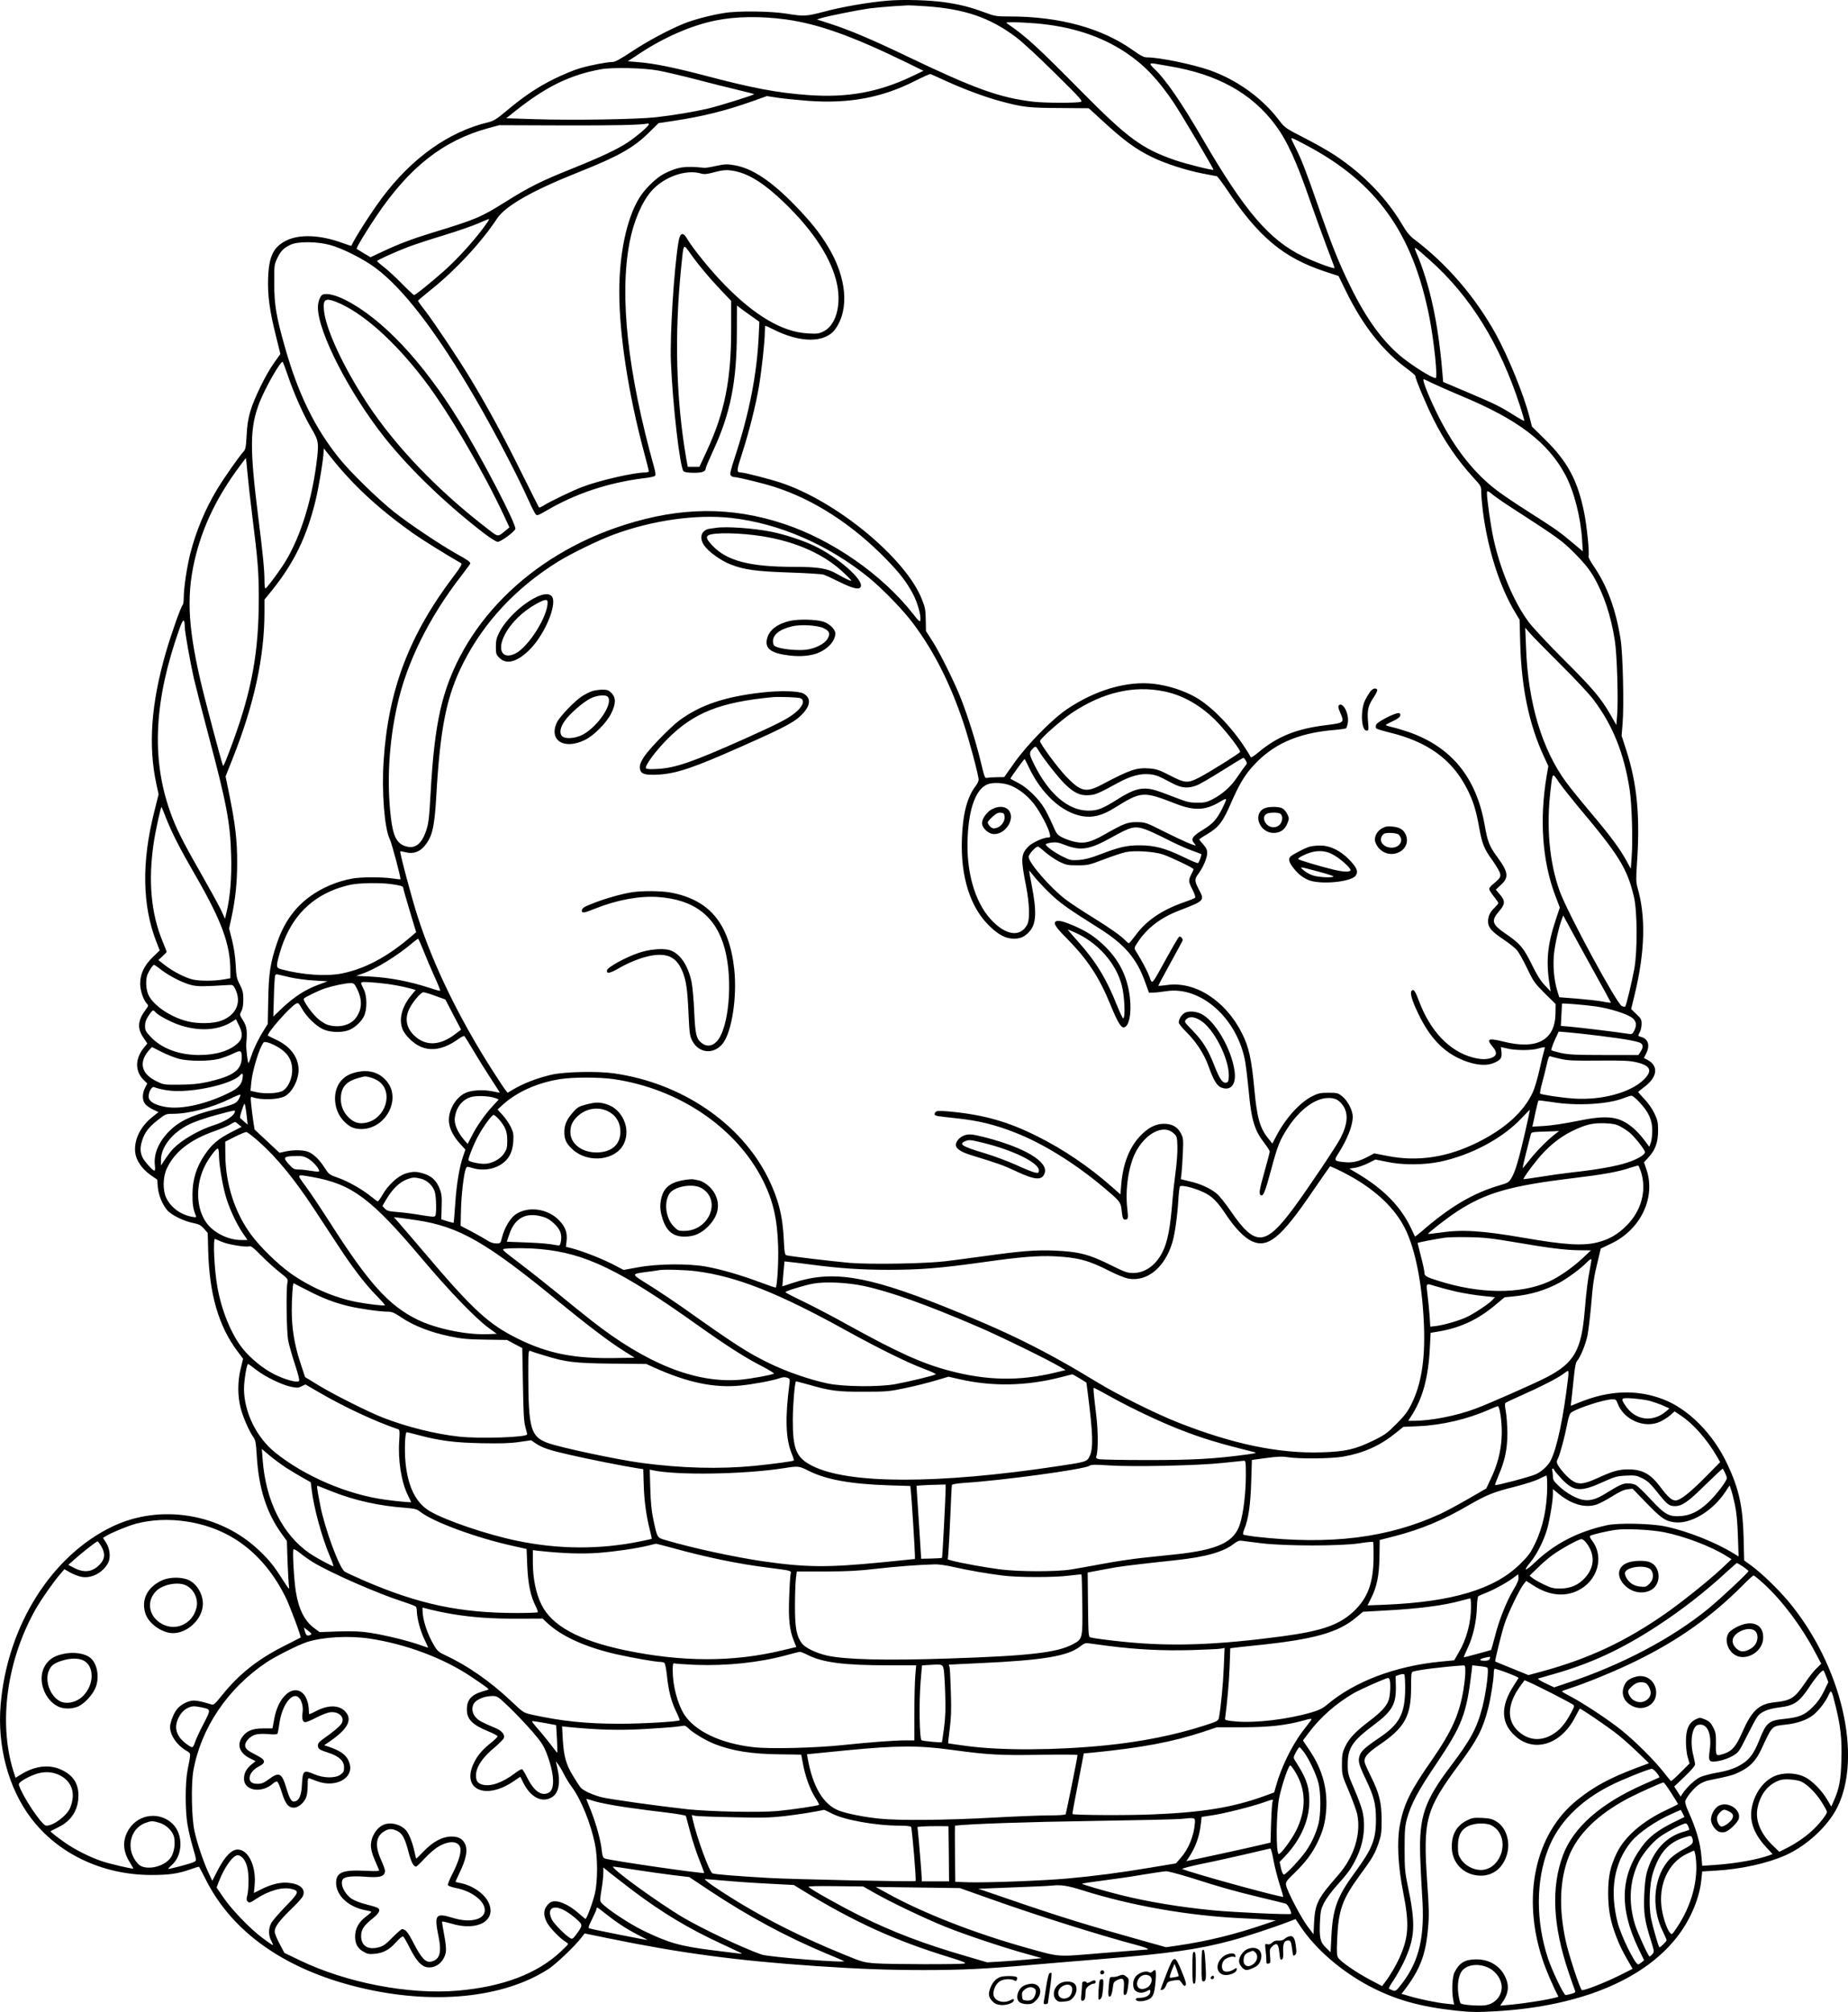
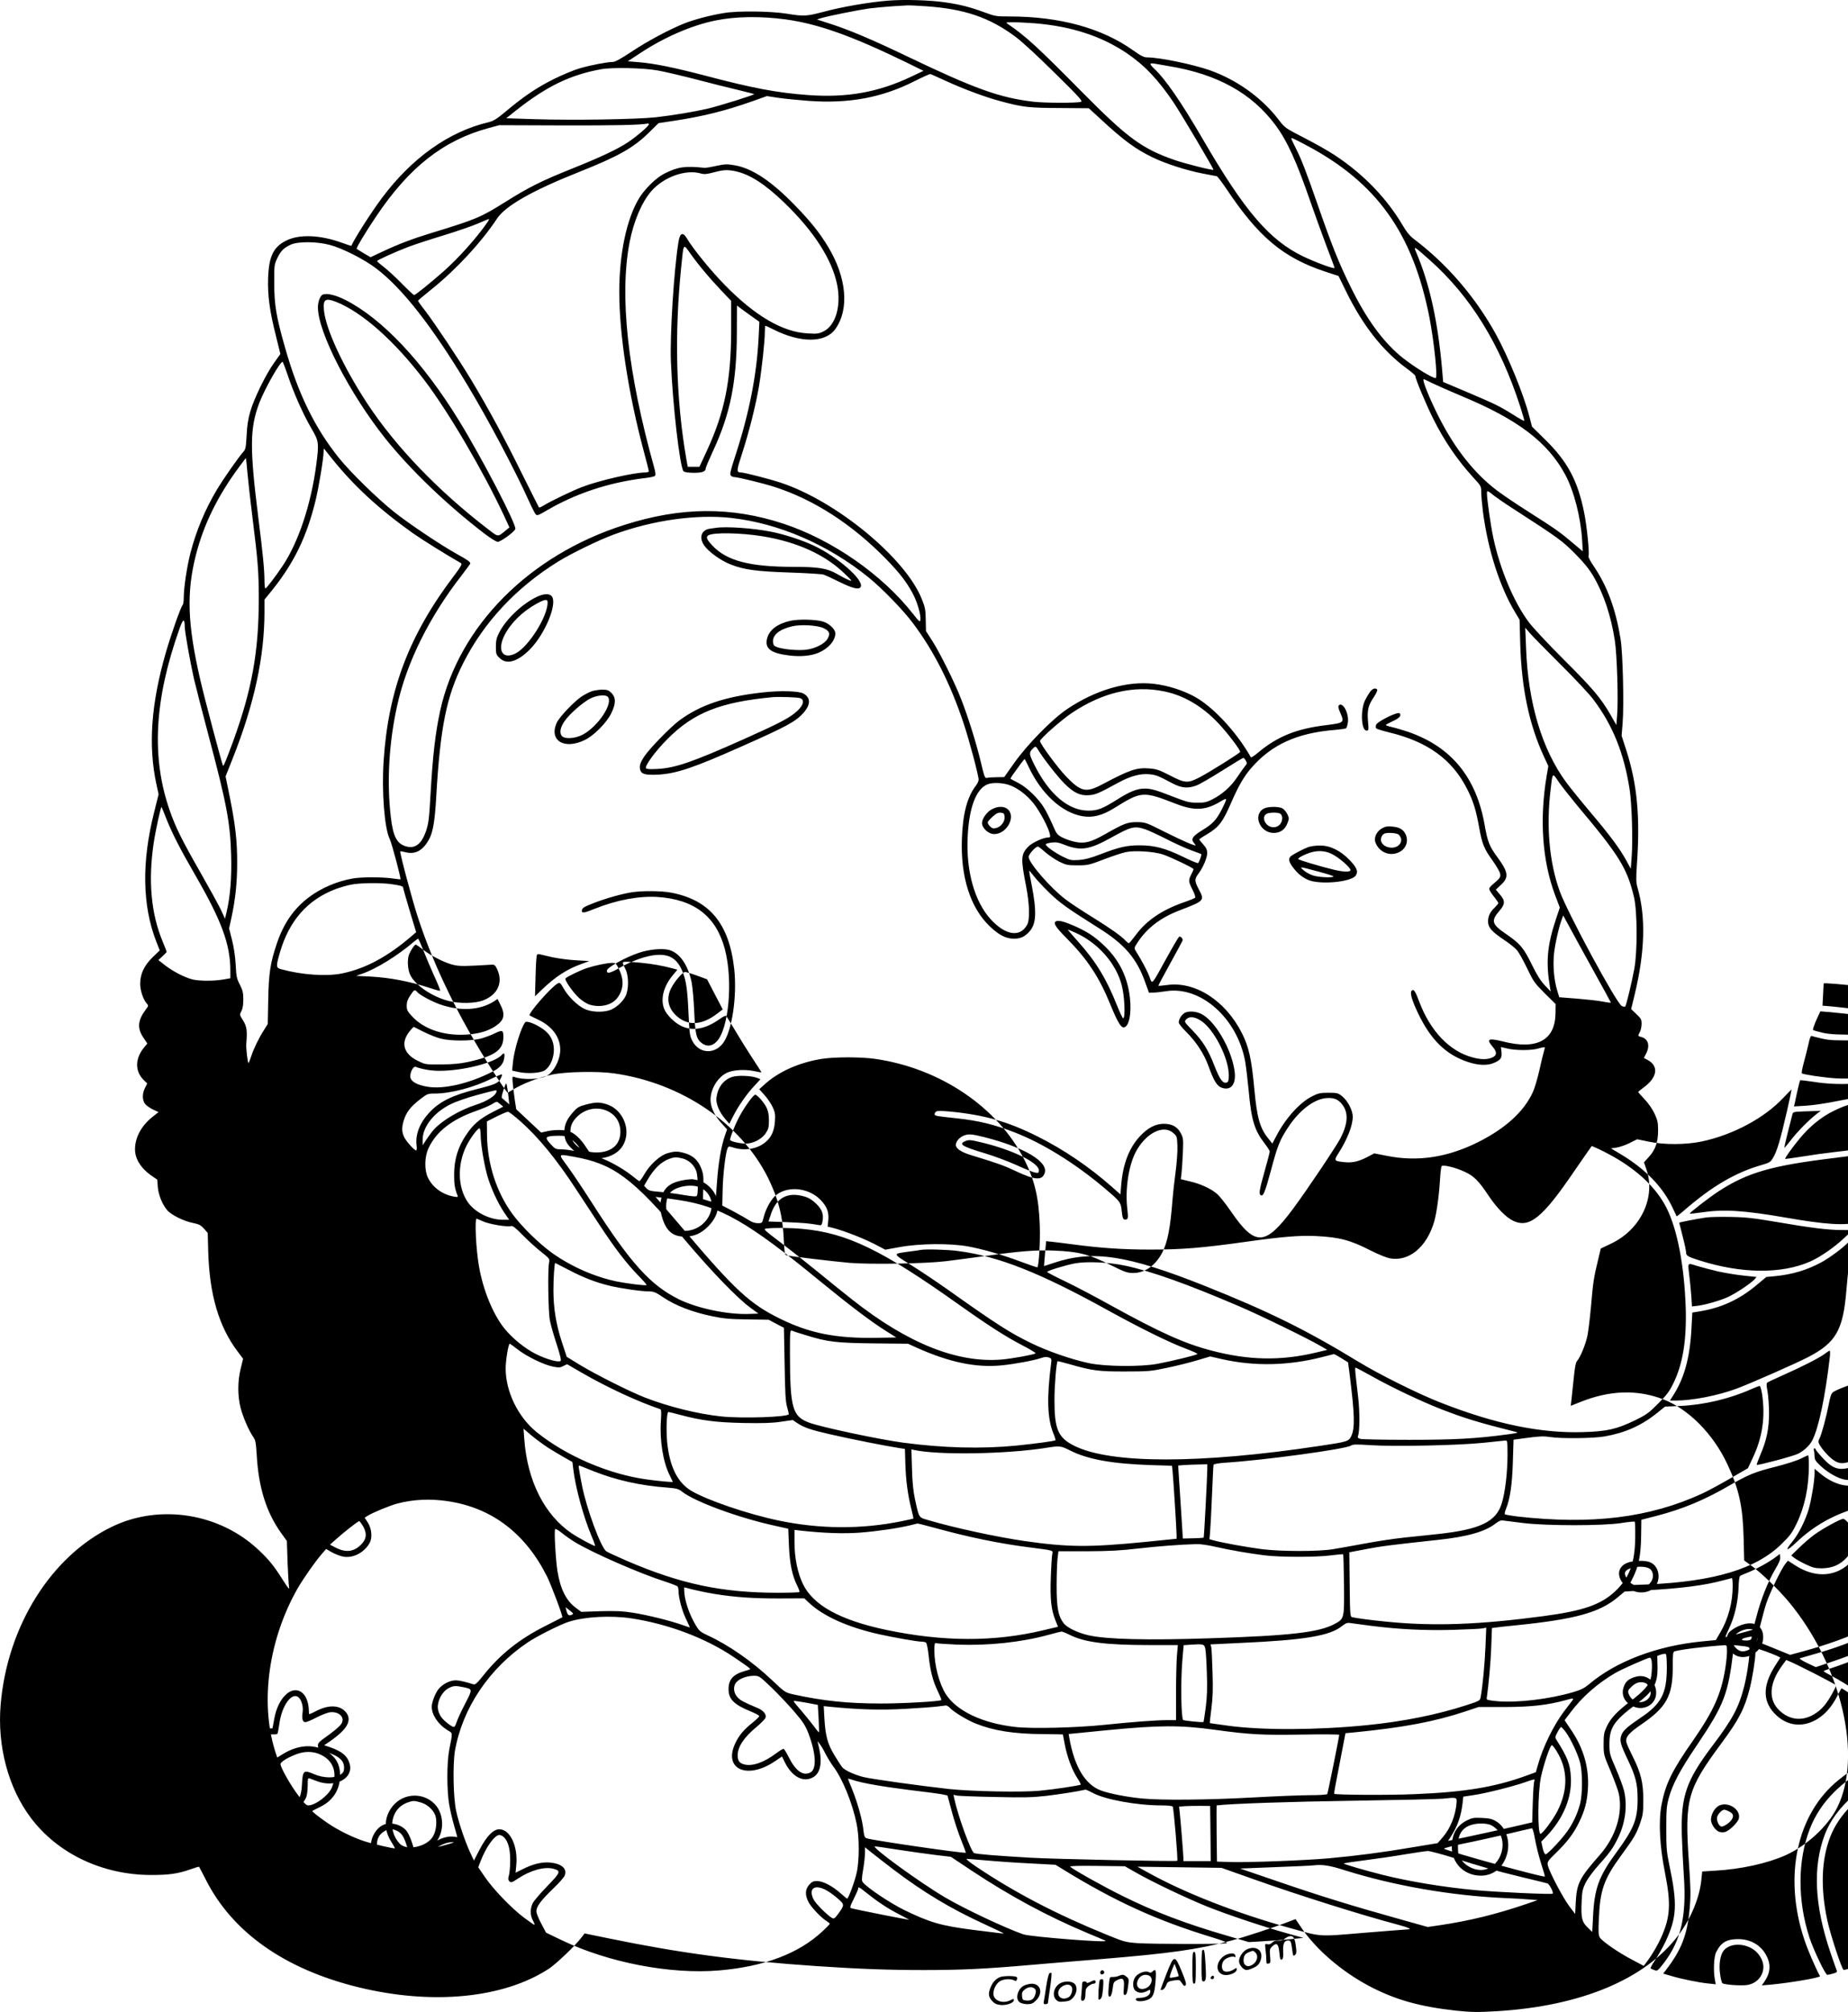
<svg xmlns="http://www.w3.org/2000/svg" version="1.0" viewBox="0 0 1625.074 1769.358" preserveAspectRatio="xMidYMid meet">
  <g transform="translate(-196.436,1871.496) scale(0.1,-0.1)" fill="#000000" stroke="none">
-     <path d="M9770 18709 c-161 -13 -401 -54 -560 -97 -156 -41 -176 -42 -330 -17 -137 22 -422 26 -545 6 -116 -18 -265 -57 -353 -92 -132 -53 -327 -157 -466 -250 -94 -62 -143 -89 -164 -89 -47 0 -190 -27 -287 -55 -50 -14 -153 -57 -230 -95 -149 -74 -268 -155 -424 -286 -79 -66 -107 -83 -151 -94 -348 -82 -674 -314 -937 -666 -99 -133 -244 -361 -269 -421 0 -2 -38 11 -83 27 -189 69 -373 77 -488 20 -114 -56 -154 -138 -161 -330 -5 -153 13 -288 69 -510 l39 -158 -56 -79 c-72 -100 -176 -313 -209 -428 -19 -64 -28 -124 -32 -210 -6 -107 -9 -122 -30 -145 -37 -40 -175 -237 -231 -331 -103 -172 -182 -360 -233 -557 -31 -120 -59 -309 -59 -396 0 -28 -4 -56 -9 -61 -17 -17 -100 -253 -147 -414 -131 -452 -158 -822 -84 -1164 l19 -87 -38 -153 c-112 -441 -106 -823 17 -1141 l31 -79 -60 -58 c-76 -73 -111 -147 -112 -233 0 -62 26 -140 59 -178 15 -15 14 -20 -9 -50 -72 -96 -78 -165 -22 -248 l35 -52 -25 -30 c-86 -102 -87 -217 -1 -297 l25 -24 -19 -38 c-26 -50 -26 -109 0 -142 11 -14 42 -36 69 -49 l49 -23 -56 -45 c-104 -83 -160 -199 -149 -308 8 -72 58 -145 136 -201 l58 -40 5 -65 c6 -70 39 -152 82 -203 35 -42 146 -97 227 -113 54 -11 69 -19 97 -50 l33 -38 4 -154 c10 -386 93 -668 258 -887 l49 -65 -21 -86 c-28 -113 -28 -240 -1 -346 21 -82 74 -203 112 -257 19 -26 23 -50 30 -160 16 -285 85 -503 214 -683 l51 -71 6 -185 c4 -103 10 -201 13 -220 5 -26 -5 -15 -51 57 -79 126 -125 183 -212 265 -342 326 -868 412 -1289 211 -538 -257 -926 -875 -984 -1567 -31 -364 67 -732 265 -995 235 -313 624 -500 1050 -503 162 -1 245 11 358 51 38 14 70 23 72 21 2 -2 27 -51 57 -109 233 -465 694 -791 1343 -950 649 -159 1276 -98 1675 162 65 43 229 199 285 272 l30 39 220 -45 c622 -128 1124 -195 1815 -242 390 -26 636 -35 945 -35 339 0 545 10 955 46 157 13 422 36 590 49 623 51 866 85 1165 165 110 29 372 115 496 163 l66 25 41 -61 c130 -198 356 -394 603 -526 231 -122 447 -183 767 -218 137 -14 183 -15 357 -5 740 44 1308 281 1599 669 111 147 188 335 202 493 l7 67 116 7 c226 13 457 64 618 136 187 85 368 252 452 417 228 452 38 1256 -428 1815 -91 108 -235 248 -327 315 l-62 45 -5 202 c-7 274 -41 428 -143 645 -124 265 -341 485 -564 570 -228 88 -470 80 -727 -23 l-86 -34 7 61 c4 34 13 119 20 189 9 90 17 132 29 145 29 33 75 146 91 223 8 41 22 156 31 255 17 206 25 259 61 405 l25 105 92 44 c261 124 395 409 308 656 l-20 58 44 49 c57 63 80 130 80 233 0 69 -5 89 -32 148 -19 40 -55 92 -88 126 -30 32 -55 60 -55 63 0 2 21 19 46 38 124 89 138 191 34 245 l-30 16 20 39 c36 71 18 130 -45 146 -29 7 -29 10 -10 44 8 14 14 45 15 69 0 40 -5 49 -46 88 l-46 44 31 127 c91 379 99 685 25 941 -13 46 -14 76 -5 209 29 413 2 701 -93 997 l-42 130 9 110 c13 161 2 619 -18 739 -42 264 -119 471 -237 643 -28 40 -48 79 -45 86 10 26 -14 263 -38 383 -57 283 -145 448 -343 643 l-116 114 -23 89 c-50 194 -185 524 -294 723 -182 329 -430 618 -723 839 -34 26 -64 62 -94 114 -141 241 -346 454 -597 620 -55 37 -177 106 -271 154 -171 88 -171 88 -228 163 -148 192 -367 349 -606 433 -150 52 -440 112 -547 112 -30 0 -55 13 -123 61 -274 196 -646 299 -1089 299 -117 0 -128 2 -219 36 -121 45 -214 69 -344 88 -135 20 -364 27 -508 15z m336 -49 c339 -23 561 -99 789 -269 59 -44 202 -176 348 -321 223 -220 246 -246 225 -251 -37 -11 -315 -10 -413 1 -299 35 -516 113 -1115 400 -299 144 -512 234 -675 286 l-117 38 43 13 c64 19 320 70 419 84 47 6 139 14 205 19 66 4 127 8 135 8 8 1 78 -3 156 -8z m-1231 -116 c287 -40 581 -145 1060 -378 l150 -74 -105 -50 c-292 -139 -567 -188 -909 -163 -273 20 -487 60 -910 172 -264 69 -448 107 -581 117 l-95 8 105 69 c212 141 458 248 668 290 179 36 392 39 617 9z m2190 -34 c318 -26 580 -111 802 -259 158 -106 279 -232 416 -435 65 -96 357 -589 352 -594 -7 -7 -247 53 -339 85 -289 100 -416 194 -816 598 -394 399 -493 489 -650 597 -25 17 -24 17 41 17 36 1 124 -4 194 -9z m1175 -376 c428 -70 732 -238 941 -520 104 -141 184 -317 309 -679 40 -115 104 -291 141 -389 38 -99 69 -183 69 -187 0 -13 -165 48 -276 101 -296 143 -514 397 -879 1025 -195 335 -331 533 -434 629 -40 38 -39 48 2 42 17 -3 75 -13 127 -22z m-4490 -39 c52 -9 201 -44 330 -77 129 -34 297 -76 374 -94 76 -18 140 -35 142 -37 6 -6 -312 -105 -406 -127 -131 -30 -301 -58 -455 -76 -172 -19 -730 -28 -1075 -17 l-244 8 89 71 c266 210 477 312 745 360 100 18 374 12 500 -11z m2537 -94 c155 -71 349 -143 479 -177 194 -52 245 -58 516 -59 l257 -2 108 -99 c200 -185 305 -262 455 -334 111 -54 297 -114 438 -141 63 -12 120 -23 126 -24 5 -2 46 -56 90 -121 276 -413 493 -594 854 -715 l125 -41 67 -137 c147 -299 320 -520 531 -675 42 -31 77 -61 77 -67 0 -24 96 -253 156 -373 99 -199 213 -365 353 -519 70 -76 71 -78 71 -132 0 -30 7 -107 15 -171 44 -336 148 -660 283 -884 l39 -65 6 -215 c11 -386 78 -707 208 -988 l39 -84 -15 -87 c-64 -384 -38 -746 74 -1047 l42 -110 -35 -105 c-77 -231 -89 -377 -51 -599 l6 -35 -51 54 c-38 40 -70 91 -116 185 -73 148 -101 181 -227 268 -125 85 -133 115 -57 203 51 59 52 88 4 144 l-36 42 46 43 c71 66 65 111 -35 247 -67 91 -84 134 -109 279 -74 419 -292 686 -670 818 -47 16 -111 35 -142 42 -32 7 -58 16 -58 19 1 3 28 18 60 33 61 27 81 51 62 70 -17 17 -198 -73 -207 -102 -4 -12 -3 -26 2 -31 5 -5 56 -21 113 -35 337 -81 552 -236 684 -494 54 -104 80 -188 107 -339 27 -150 44 -191 118 -293 33 -47 64 -99 67 -116 6 -32 0 -41 -70 -99 -14 -12 -26 -28 -26 -36 0 -8 18 -37 40 -65 22 -27 40 -54 40 -59 0 -5 -14 -22 -31 -39 -42 -39 -59 -75 -59 -123 0 -52 30 -87 140 -161 48 -32 99 -73 115 -92 15 -18 55 -89 88 -158 56 -117 66 -131 155 -220 l96 -95 -1 -81 c-3 -238 -163 -324 -462 -248 -130 32 -149 23 -91 -46 41 -47 39 -77 -5 -96 -44 -18 -96 -18 -168 1 -204 53 -374 230 -473 493 -35 94 -48 112 -66 94 -17 -17 2 -85 57 -199 111 -232 244 -363 437 -427 92 -31 175 -34 233 -7 57 25 68 43 63 94 l-5 44 56 -13 c75 -18 216 -18 276 1 27 8 51 12 53 10 2 -2 -1 -19 -7 -37 -6 -18 -24 -93 -40 -166 -17 -74 -42 -159 -56 -189 -78 -172 -240 -320 -480 -441 -272 -136 -535 -176 -803 -122 l-113 22 -57 -30 c-80 -42 -135 -55 -207 -47 -90 9 -92 13 -52 76 80 125 127 246 127 324 0 55 -45 141 -93 179 -36 29 -45 31 -120 31 -70 0 -91 -4 -140 -29 -109 -53 -235 -191 -318 -349 l-36 -69 -35 44 c-74 91 -100 182 -123 431 -25 270 -48 374 -110 497 -145 287 -414 459 -661 422 -38 -5 -71 -8 -73 -6 -2 2 44 88 101 191 57 103 107 196 111 205 6 18 -16 43 -31 34 -5 -3 -55 -88 -110 -188 -136 -246 -124 -233 -150 -162 -19 51 -64 136 -120 226 -16 25 -15 28 20 81 83 124 202 214 368 277 218 84 219 85 165 186 -38 74 -38 88 2 141 38 52 73 135 73 175 0 29 -8 47 -35 77 -19 21 -35 41 -35 44 0 2 30 23 68 45 106 63 139 107 216 285 61 140 110 224 171 295 179 208 403 311 738 338 47 4 91 10 97 14 7 4 15 31 18 58 7 79 -47 177 -80 144 -8 -8 -5 -26 11 -62 39 -90 37 -92 -122 -112 -265 -32 -432 -100 -606 -247 -30 -25 -56 -41 -58 -35 -2 6 -22 40 -45 75 -123 191 -299 372 -439 452 -106 60 -241 103 -366 118 -236 28 -514 -53 -765 -222 -132 -89 -347 -308 -463 -471 l-90 -127 -65 -1 c-36 0 -74 -3 -86 -6 -19 -5 -23 6 -58 153 -41 168 -110 387 -171 543 -53 138 -184 401 -250 505 l-58 90 -2 100 c-1 86 -6 111 -34 180 -142 361 -751 863 -1241 1025 -96 32 -321 90 -350 90 -41 1 -40 14 11 170 61 189 120 424 148 591 24 145 51 394 51 474 0 30 2 55 5 55 3 0 34 -14 68 -31 240 -122 457 -121 546 1 126 174 101 455 -64 727 -77 126 -152 220 -290 362 -211 217 -378 327 -533 353 -64 11 -84 10 -160 -6 -48 -11 -94 -18 -102 -17 -175 18 -234 9 -354 -51 -72 -36 -176 -138 -225 -222 -107 -180 -171 -485 -171 -817 0 -377 80 -895 215 -1401 25 -92 45 -172 45 -178 0 -5 -15 -10 -33 -10 -96 0 -403 -70 -549 -126 -86 -32 -281 -126 -346 -166 -18 -11 -35 -18 -38 -16 -2 3 -71 139 -153 304 -157 318 -295 572 -443 818 -106 177 -320 497 -407 611 -34 43 -61 82 -61 85 0 3 53 48 118 100 216 173 441 416 578 624 73 110 307 244 714 406 356 142 486 215 625 353 l80 79 125 19 c262 39 461 89 702 174 l126 45 99 -15 c54 -8 173 -20 266 -27 358 -26 648 28 937 175 69 35 130 62 135 61 6 -1 69 -30 142 -63z m-2617 -380 c0 -15 -109 -108 -185 -158 -91 -61 -241 -131 -495 -233 -260 -104 -375 -161 -580 -290 -221 -138 -256 -153 -655 -275 -164 -50 -290 -98 -421 -160 l-111 -52 -59 34 c-32 20 -61 37 -63 39 -7 6 73 139 170 284 290 433 591 670 988 778 l96 26 560 -2 c460 -1 681 3 748 17 4 0 7 -3 7 -8z m5779 -182 c623 -329 940 -774 1086 -1519 40 -209 74 -530 54 -530 -30 0 -184 95 -287 176 -171 136 -319 337 -462 629 -101 205 -161 354 -285 710 -105 302 -145 406 -196 507 -22 43 -39 80 -39 83 0 11 16 4 129 -56z m-5017 -230 c126 -27 260 -113 430 -277 260 -251 419 -499 464 -721 37 -187 -13 -359 -121 -411 -41 -20 -57 -22 -138 -17 -222 12 -465 155 -732 429 -116 118 -279 318 -330 406 -36 61 -62 50 -75 -34 -40 -250 -75 -814 -66 -1049 16 -385 79 -929 111 -964 9 -9 38 -13 89 -14 76 0 106 11 106 39 0 8 29 76 64 152 152 326 209 608 210 1039 l1 241 25 -19 c14 -11 58 -43 99 -72 l73 -52 -6 -127 c-16 -337 -83 -677 -207 -1056 -40 -122 -48 -156 -39 -168 7 -8 19 -14 28 -14 32 0 253 -54 357 -87 350 -113 686 -331 986 -639 119 -124 173 -194 229 -297 40 -74 74 -190 68 -234 -3 -22 -10 -16 -67 56 -269 343 -709 649 -1136 790 -460 152 -904 149 -1403 -11 -834 -266 -1452 -889 -1616 -1629 -43 -196 -67 -404 -86 -744 -12 -213 -17 -253 -41 -323 -38 -109 -94 -152 -171 -131 -83 22 -117 86 -137 259 -36 309 -17 652 56 980 83 378 282 779 566 1144 42 55 77 102 77 106 -1 14 -23 31 -120 84 -146 82 -424 268 -555 373 -145 116 -377 343 -478 468 -214 266 -361 566 -477 977 -76 266 -94 373 -94 558 -1 158 0 167 25 221 31 66 58 94 119 122 63 30 231 29 345 -2 108 -28 301 -126 405 -205 231 -174 497 -514 807 -1031 180 -299 419 -750 538 -1015 26 -58 53 -111 61 -119 10 -12 25 -7 91 32 258 152 548 248 862 287 47 5 89 14 95 20 7 7 5 30 -7 73 -234 839 -307 1511 -216 1983 35 181 106 349 189 446 109 126 304 197 439 157 29 -8 51 -6 111 10 88 23 120 25 192 10z m-2183 -451 c-92 -134 -256 -317 -387 -432 -123 -108 -244 -205 -256 -206 -5 0 -54 46 -110 103 -56 57 -128 123 -159 146 -31 24 -57 46 -57 50 0 8 158 80 276 125 50 19 189 65 309 101 120 37 257 84 304 105 47 21 90 38 94 39 5 1 -2 -14 -14 -31z m1912 -434 c37 -45 105 -121 150 -168 l83 -87 0 -247 c0 -451 -56 -730 -215 -1074 l-64 -138 -51 0 -52 0 -12 67 c-91 525 -106 1094 -45 1693 22 213 16 205 82 113 30 -43 86 -115 124 -159z m6374 106 c360 -320 619 -739 797 -1288 22 -68 38 -125 36 -128 -3 -2 -45 21 -94 52 -124 78 -160 95 -404 199 l-215 91 -7 85 c-37 440 -111 779 -233 1062 -21 51 -14 46 120 -73z m-10041 -1013 c53 -158 136 -344 205 -463 70 -119 72 -131 46 -330 -46 -346 -156 -677 -295 -885 -64 -96 -143 -199 -152 -199 -4 0 -8 30 -8 68 0 93 -14 240 -55 562 -76 610 -74 783 11 1005 52 133 190 374 205 357 3 -4 23 -56 43 -115z m10064 -71 c37 -18 150 -68 252 -111 500 -207 765 -408 919 -695 76 -142 136 -374 148 -575 l6 -99 -89 75 c-116 98 -151 122 -386 272 -108 68 -233 153 -279 188 -198 150 -367 363 -507 637 -83 162 -156 342 -138 342 4 0 37 -15 74 -34z m-9673 -666 c192 -239 411 -441 710 -654 78 -55 304 -196 424 -264 11 -6 -2 -31 -62 -110 -394 -519 -578 -1004 -619 -1627 -18 -274 7 -595 54 -690 18 -36 100 -346 94 -353 -2 -1 -34 2 -72 8 -91 13 -275 13 -350 -1 -136 -24 -274 -83 -381 -163 -136 -102 -226 -233 -286 -414 -56 -166 -70 -260 -74 -495 l-4 -207 -33 -53 c-46 -72 -90 -162 -111 -227 -10 -30 -21 -59 -25 -63 -7 -8 -23 129 -20 168 10 114 5 152 -27 204 -33 52 -33 52 -16 84 12 22 17 55 17 102 0 58 -5 80 -30 130 -28 53 -32 73 -37 175 -4 73 -16 153 -32 217 l-26 103 20 92 c36 167 51 313 51 488 0 193 -16 331 -66 581 l-36 176 65 164 c187 473 277 889 277 1282 l0 109 66 81 c194 242 305 470 383 789 29 119 71 373 71 432 0 16 2 27 4 25 2 -2 34 -42 71 -89z m-745 -120 c6 -69 26 -249 45 -400 47 -375 55 -472 55 -710 0 -466 -60 -798 -224 -1250 -63 -171 -85 -225 -90 -219 -8 7 -166 604 -201 758 -113 492 -122 769 -36 1103 69 266 191 514 380 769 31 43 57 76 58 75 1 0 7 -57 13 -126z m10965 -206 c22 -17 94 -67 160 -109 405 -262 438 -286 550 -399 78 -79 124 -136 159 -195 93 -158 157 -351 191 -571 19 -121 31 -523 20 -653 l-7 -88 -50 88 c-86 149 -153 229 -408 483 -138 138 -275 284 -313 335 -131 176 -252 464 -311 741 -24 114 -56 339 -56 392 0 26 5 25 65 -24z m-6710 -194 c419 -47 853 -235 1210 -525 119 -97 303 -286 391 -405 183 -245 326 -528 442 -876 50 -150 132 -458 132 -496 0 -12 -11 -36 -26 -55 -75 -99 -113 -243 -121 -463 -13 -338 75 -611 248 -774 79 -75 140 -106 209 -106 60 0 96 17 138 64 60 68 64 174 18 411 -13 66 -23 121 -21 123 1 1 21 -22 44 -52 23 -29 84 -95 136 -145 91 -88 157 -135 438 -312 220 -138 328 -264 401 -470 l34 -94 39 1 c21 0 71 6 111 12 305 49 627 -238 696 -618 8 -47 22 -163 31 -257 23 -258 51 -349 141 -465 24 -31 44 -62 44 -70 0 -7 -20 -85 -45 -173 -47 -167 -52 -199 -34 -211 22 -13 37 25 89 216 59 222 79 271 155 386 98 147 225 243 332 252 68 6 108 -11 144 -61 52 -71 46 -164 -18 -290 -33 -66 -298 -461 -414 -617 -248 -335 -336 -340 -549 -30 -46 67 -101 137 -124 156 -55 47 -144 88 -240 110 l-78 19 6 50 c3 27 9 109 12 180 5 123 4 132 -18 174 -29 57 -79 84 -152 83 -73 -1 -139 -36 -209 -111 -94 -102 -148 -243 -163 -425 l-7 -85 -71 63 c-202 179 -428 332 -658 447 -258 130 -473 191 -773 219 -90 8 -112 7 -123 -4 -8 -8 -11 -19 -8 -24 7 -11 20 -13 196 -32 186 -20 329 -54 505 -123 245 -94 531 -271 785 -485 137 -115 149 -129 156 -187 9 -84 13 -95 33 -95 26 0 28 11 18 99 -19 165 11 368 71 488 87 171 245 253 334 174 32 -28 33 -33 36 -113 2 -47 -5 -151 -17 -238 -11 -85 -23 -191 -26 -235 -19 -248 -43 -372 -89 -463 -59 -115 -153 -182 -257 -182 -50 0 -73 8 -186 64 -201 101 -291 124 -509 133 -160 7 -302 -5 -609 -48 -115 -16 -268 -36 -340 -45 -177 -22 -666 -30 -848 -15 -146 13 -529 58 -558 67 -13 4 -17 27 -22 132 -9 212 -48 364 -138 547 -240 483 -762 837 -1359 921 -142 20 -425 14 -540 -11 -129 -29 -254 -77 -353 -137 l-39 -23 -21 27 c-12 15 -64 94 -116 175 -289 454 -512 911 -651 1338 -49 148 -163 576 -156 583 2 2 24 -2 48 -8 87 -22 156 18 209 121 32 63 47 158 59 359 35 621 91 895 241 1190 181 356 466 660 831 886 116 72 361 191 492 239 340 125 724 179 1031 145z m-4806 -957 c1 -48 48 -311 81 -458 17 -71 75 -299 130 -505 157 -592 189 -759 197 -1045 6 -193 -8 -368 -41 -505 l-13 -55 -35 77 c-20 42 -103 193 -184 335 -163 286 -215 391 -267 540 -163 467 -136 974 85 1597 32 91 46 97 47 19z m12095 -328 c128 -126 259 -267 293 -313 170 -226 269 -472 318 -791 19 -121 29 -442 18 -586 l-8 -110 -38 70 c-55 102 -143 221 -312 421 -82 97 -180 218 -217 268 -214 290 -337 702 -354 1186 l-7 175 38 -45 c21 -25 142 -148 269 -275z m-3483 -240 c173 -35 336 -131 476 -279 82 -87 193 -233 193 -253 -1 -10 -263 -175 -359 -225 -102 -53 -127 -51 -259 18 -91 47 -118 56 -177 61 -116 9 -170 -9 -418 -140 -143 -76 -188 -66 -320 72 -76 80 -227 286 -227 309 0 20 188 186 281 248 270 180 543 244 810 189z m-1107 -515 c39 -67 170 -235 229 -294 83 -83 139 -110 217 -104 59 4 84 15 260 111 107 58 194 81 273 73 58 -6 78 -14 200 -79 80 -43 138 -48 214 -19 27 10 128 69 225 130 98 62 181 112 186 112 5 0 15 -11 22 -25 12 -22 11 -27 -6 -46 -10 -12 -41 -55 -69 -97 -55 -84 -132 -152 -222 -198 -49 -24 -69 -29 -133 -28 -66 0 -91 7 -205 51 -159 62 -197 73 -257 73 -63 0 -129 -26 -236 -94 -134 -84 -175 -100 -258 -100 -175 1 -344 144 -473 401 -47 95 -49 108 -19 140 28 29 30 29 52 -7z m-85 -147 c112 -239 293 -405 475 -436 89 -15 173 6 276 70 245 152 254 152 548 38 161 -62 258 -57 385 19 67 40 67 37 17 -64 -48 -94 -81 -130 -170 -184 -91 -56 -107 -81 -74 -117 9 -10 15 -19 12 -19 -21 0 -118 43 -267 117 -172 87 -175 87 -250 88 -83 0 -112 -11 -286 -110 -116 -65 -171 -80 -249 -65 -35 6 -87 24 -116 38 -50 26 -54 31 -90 115 -21 48 -53 113 -72 144 -49 83 -152 183 -228 222 -36 19 -67 35 -69 37 -2 2 7 18 20 36 49 70 100 138 103 138 2 0 18 -30 35 -67z m4831 -349 c364 -433 433 -544 493 -798 30 -125 31 -479 3 -631 -22 -119 -71 -323 -80 -332 -3 -3 -17 -1 -30 5 -45 20 -475 815 -545 1007 -93 255 -121 576 -80 905 17 145 14 142 72 56 29 -41 104 -136 167 -212z m-5012 191 c78 -23 168 -91 229 -170 56 -73 129 -212 139 -264 6 -27 4 -31 -14 -31 -42 0 -138 -44 -174 -79 -66 -67 -69 -105 -21 -346 31 -159 35 -296 10 -342 -61 -114 -191 -95 -322 49 -142 157 -217 427 -201 728 12 251 73 414 171 456 41 18 120 17 183 -1z m-7403 -295 c53 -133 119 -263 253 -495 235 -406 312 -615 312 -846 l0 -67 -63 -11 c-79 -14 -208 -14 -267 0 -66 15 -177 72 -244 125 l-59 46 37 34 c20 18 36 35 36 38 0 3 -16 45 -36 93 -101 243 -127 529 -79 858 15 106 64 330 70 323 2 -2 20 -46 40 -98z m8613 -99 c31 -11 113 -49 182 -84 69 -36 166 -80 215 -98 50 -18 92 -34 93 -35 6 -4 -19 -73 -28 -79 -5 -3 -64 21 -132 55 -157 76 -251 101 -383 101 -114 0 -181 -16 -350 -81 -81 -31 -130 -44 -183 -48 -68 -4 -77 -3 -145 31 -71 36 -147 91 -147 107 0 4 22 11 50 15 40 5 61 2 112 -18 143 -57 220 -46 411 60 180 100 207 107 305 74z m-880 -202 c32 -27 86 -64 122 -82 59 -29 73 -32 160 -32 90 0 102 3 233 53 76 29 161 57 190 63 75 17 249 6 327 -20 73 -25 270 -119 270 -130 0 -4 -9 -24 -20 -46 -26 -52 -26 -61 11 -134 18 -35 28 -66 23 -71 -5 -5 -49 -23 -99 -40 -194 -68 -329 -160 -424 -289 -29 -39 -56 -71 -60 -71 -5 0 -16 10 -27 21 -37 41 -135 110 -296 210 -90 55 -195 125 -234 155 -131 99 -324 322 -324 373 0 23 60 91 82 91 5 0 35 -23 66 -51z m-5753 -279 c87 -13 105 -18 105 -33 0 -6 26 -97 57 -201 l57 -189 -40 -34 c-211 -182 -407 -287 -614 -329 -136 -27 -348 -13 -532 37 -47 12 -48 23 -13 145 81 281 243 466 490 560 39 14 99 32 135 39 79 16 260 18 355 5z m10566 -751 c88 -158 159 -289 159 -291 0 -3 -33 1 -72 9 -40 8 -143 19 -228 26 l-154 12 -18 59 c-28 93 -39 216 -28 325 10 89 43 236 70 306 l11 29 51 -94 c28 -52 122 -224 209 -381z m-10286 174 c21 -54 64 -156 96 -227 33 -71 57 -132 54 -134 -2 -2 -39 7 -82 22 -188 61 -354 93 -533 103 l-124 6 51 18 c123 42 312 158 458 283 17 14 33 25 36 26 3 0 23 -44 44 -97z m-2301 -178 c76 -58 200 -120 273 -135 53 -11 96 -11 323 3 31 2 37 -2 53 -35 58 -118 9 -229 -122 -279 -71 -27 -207 -29 -301 -5 -146 37 -295 138 -339 229 -24 49 -28 139 -9 184 16 37 47 83 57 83 4 0 34 -20 65 -45z m1136 -66 c52 -11 147 -24 210 -27 l115 -7 -65 -24 c-131 -47 -228 -110 -349 -225 l-63 -61 5 176 c2 98 8 182 12 188 4 7 14 9 24 6 9 -2 59 -14 111 -26z m781 -49 c95 -9 191 -26 277 -49 l42 -12 -39 -47 c-83 -99 -112 -212 -76 -300 22 -52 91 -120 150 -148 101 -48 213 -27 338 62 27 20 53 32 56 27 4 -4 38 -60 76 -123 37 -63 105 -173 151 -243 46 -70 84 -129 84 -131 0 -1 -30 4 -67 12 -85 17 -187 10 -241 -17 -87 -44 -150 -161 -139 -257 6 -59 41 -126 97 -187 l47 -52 -19 -55 c-34 -99 -58 -242 -70 -415 -6 -93 -13 -171 -14 -173 -1 -2 -26 4 -56 13 l-53 17 3 107 c3 90 1 115 -18 163 -26 69 -71 112 -142 133 -65 19 -91 19 -156 0 -66 -20 -154 -100 -202 -184 -19 -33 -39 -61 -43 -61 -5 0 -29 18 -55 39 -73 61 -205 137 -294 168 -78 27 -81 30 -120 90 -44 69 -95 119 -144 139 -41 17 -135 18 -202 2 l-50 -11 -110 103 -109 102 -12 77 c-6 42 -14 107 -18 145 -6 65 -5 69 13 62 72 -27 222 -23 282 8 65 33 122 143 122 232 0 108 -69 203 -188 261 -42 20 -79 38 -81 40 -18 13 190 251 246 281 19 11 24 7 52 -42 40 -72 123 -153 185 -182 58 -27 152 -32 217 -12 51 15 114 69 142 122 31 59 31 183 -1 243 -12 23 -22 47 -22 53 0 12 35 12 161 0z m-195 -55 c47 -97 42 -179 -14 -254 -47 -63 -149 -88 -244 -59 -22 6 -63 32 -91 57 -54 49 -130 158 -121 173 8 13 131 73 190 92 71 23 172 44 216 45 35 1 38 -2 64 -54z m687 -58 l88 -32 69 -133 69 -132 -54 -41 c-130 -98 -251 -105 -349 -19 -78 69 -96 156 -51 246 32 63 102 144 123 143 9 0 57 -14 105 -32z m10207 -93 c123 -18 271 -65 317 -100 38 -29 43 -65 17 -116 -15 -28 -18 -30 -56 -24 -84 14 -426 55 -505 62 l-83 7 5 96 c3 53 5 97 5 99 0 7 199 -10 300 -24z m-12670 -49 c21 -26 124 -82 198 -109 182 -65 358 -55 484 28 l27 18 25 -51 c37 -71 35 -119 -6 -158 -73 -69 -192 -106 -343 -106 -175 0 -329 57 -425 159 -44 47 -50 58 -50 97 0 32 8 56 31 90 34 51 40 55 59 32z m12715 -211 c224 -28 330 -48 351 -65 19 -16 17 -39 -5 -73 l-19 -29 -299 0 c-245 0 -312 3 -378 17 -44 10 -83 21 -88 25 -4 4 9 43 28 86 l36 78 87 -7 c48 -4 177 -18 287 -32z m-11605 -118 c63 -45 94 -104 94 -181 0 -72 -32 -147 -77 -179 -35 -26 -156 -34 -235 -16 l-55 12 7 73 c10 107 71 306 108 352 13 16 95 -16 158 -61z m-900 -83 c87 -22 263 -22 350 0 36 10 92 30 125 47 67 32 75 29 75 -33 0 -114 -75 -167 -310 -219 -70 -15 -133 -21 -235 -22 -140 -1 -141 -1 -208 32 -134 66 -155 170 -56 278 l20 21 87 -44 c48 -24 116 -51 152 -60z m12147 0 c66 -15 118 -17 336 -15 206 2 271 -1 328 -14 129 -29 149 -75 67 -155 -117 -113 -369 -181 -613 -165 -108 7 -286 34 -297 44 -3 4 4 45 17 92 13 47 31 120 41 163 12 57 20 77 30 73 7 -3 48 -13 91 -23z m-11591 -178 c-9 -48 -40 -82 -107 -115 -203 -103 -426 -154 -566 -130 -92 15 -147 46 -151 85 -5 40 26 98 47 90 54 -21 136 -35 207 -35 210 0 488 71 549 139 23 26 30 15 21 -34z m3263 0 c572 -82 1081 -426 1314 -890 90 -179 126 -337 134 -576 5 -142 -8 -353 -21 -367 -2 -2 -65 19 -139 47 -168 63 -341 113 -472 137 -156 28 -422 26 -594 -5 l-133 -24 -57 30 c-107 59 -295 134 -408 163 l-42 10 6 54 c7 71 -10 120 -64 177 -100 107 -279 131 -389 51 -45 -33 -95 -119 -115 -199 -13 -52 -13 -53 -51 -53 -25 0 -53 9 -78 26 -21 14 -83 49 -137 78 l-98 51 3 130 c2 129 24 324 42 370 9 23 10 23 56 9 99 -30 206 -11 277 47 54 44 79 100 85 185 4 61 1 80 -20 125 -14 30 -46 77 -71 105 l-47 52 43 39 c125 115 306 196 507 228 115 18 342 18 469 0z m-3294 -175 c-20 -38 -46 -50 -206 -90 -221 -56 -330 -110 -422 -209 -84 -92 -123 -193 -110 -289 3 -23 1 -42 -4 -42 -17 0 -92 85 -108 122 -19 46 -19 81 -1 142 21 69 60 121 139 182 67 52 71 54 132 54 141 0 344 53 505 133 47 23 86 39 88 35 2 -4 -4 -21 -13 -38z m2253 9 c17 -6 32 -12 32 -13 0 -1 -23 -26 -51 -56 -68 -72 -142 -178 -186 -265 l-36 -70 -35 40 c-54 63 -86 138 -78 191 12 89 62 155 137 180 49 16 162 12 217 -7z m10065 -39 c79 -85 110 -153 111 -243 0 -40 -5 -89 -12 -109 l-14 -38 -45 60 c-24 33 -66 78 -91 100 -128 110 -227 123 -507 65 -102 -21 -225 -39 -283 -42 l-103 -6 6 24 c3 13 14 64 24 112 11 49 22 91 24 94 3 2 54 -4 114 -13 219 -37 502 -21 641 36 26 10 54 19 63 19 9 1 42 -26 72 -59z m-12248 -129 l7 -66 -29 25 c-15 14 -32 28 -36 31 -5 4 2 36 15 73 22 64 23 65 29 35 4 -17 10 -61 14 -98z m11241 -132 c-56 -243 -86 -346 -119 -401 -24 -41 -30 -45 -105 -67 -230 -66 -440 -190 -686 -405 -31 -27 -58 -47 -59 -45 -1 2 -16 33 -32 68 -87 188 -237 344 -463 480 l-82 49 49 7 c27 4 79 22 115 40 l66 33 98 -20 c137 -30 330 -29 472 1 272 58 546 204 713 381 40 42 73 76 75 75 1 -1 -18 -89 -42 -196z m-11346 183 c0 -36 -78 -88 -185 -122 -134 -43 -287 -132 -362 -212 -17 -18 -47 -58 -67 -88 l-36 -55 0 50 c0 114 102 242 250 313 49 24 149 58 235 81 169 45 165 44 165 33z m2324 -73 c56 -66 71 -105 71 -185 0 -61 -4 -76 -28 -113 -34 -51 -110 -91 -175 -91 -49 0 -130 18 -138 31 -6 11 48 148 88 219 47 84 117 180 133 180 7 0 29 -18 49 -41z m-2292 -42 l27 -22 -92 -47 c-115 -59 -173 -109 -234 -201 -72 -106 -105 -216 -106 -342 -1 -90 6 -133 29 -189 7 -17 4 -18 -32 -12 -101 19 -184 79 -227 165 -33 68 -31 186 5 261 68 147 207 254 423 329 50 18 108 42 130 55 50 30 45 30 77 3z m12148 -17 c24 -12 62 -37 83 -54 42 -33 137 -153 137 -173 0 -23 -67 -63 -156 -92 -101 -33 -265 -62 -484 -86 -80 -9 -208 -27 -285 -40 -77 -12 -142 -21 -143 -20 -6 6 58 95 126 178 89 108 190 190 297 243 123 60 181 74 290 71 71 -3 100 -8 135 -27z m-570 -68 c-68 -52 -172 -158 -227 -230 -31 -40 -57 -71 -59 -69 -1 1 12 61 30 132 19 72 36 142 40 157 6 27 7 27 99 31 50 1 106 4 122 4 l30 2 -35 -27z m-11400 -66 c157 -139 316 -333 485 -591 51 -77 144 -219 207 -315 136 -208 243 -347 346 -452 42 -43 74 -79 71 -82 -6 -7 -163 12 -254 30 -196 39 -406 131 -575 251 -118 85 -268 232 -349 342 -141 192 -222 440 -225 696 l-1 120 85 43 c46 23 92 42 100 42 9 0 58 -38 110 -84z m-350 -119 c0 -74 26 -236 55 -346 29 -108 93 -250 154 -340 l42 -61 -55 0 c-114 0 -242 63 -306 151 -92 128 -98 334 -14 501 33 67 103 160 115 152 5 -3 9 -29 9 -57z m786 -32 c50 -30 113 -108 90 -113 -8 -2 -41 2 -72 7 -32 6 -78 11 -102 11 -41 0 -49 4 -88 47 -56 61 -47 70 70 72 46 1 68 -4 102 -24z m11718 -113 c53 -164 5 -346 -128 -477 -76 -76 -152 -120 -252 -145 -128 -33 -291 -23 -652 40 -366 63 -542 74 -736 45 -55 -8 -101 -13 -103 -11 -6 6 167 140 257 199 254 164 467 225 1025 292 251 30 395 56 490 89 39 13 73 22 77 20 3 -3 13 -26 22 -52z m-2539 -49 c221 -127 376 -277 463 -448 95 -188 156 -506 169 -875 9 -287 -25 -499 -109 -669 -34 -70 -60 -104 -133 -177 -81 -82 -103 -98 -205 -148 -159 -77 -245 -97 -453 -103 -373 -12 -777 71 -1257 260 -193 75 -542 249 -720 358 -459 280 -791 444 -1355 669 -682 271 -980 316 -1325 201 -47 -16 -85 -28 -86 -28 0 1 4 51 9 111 l10 108 56 -6 c31 -3 107 -13 170 -21 252 -34 451 -47 691 -47 274 0 451 14 829 67 326 46 482 59 626 52 208 -10 304 -36 485 -129 63 -32 138 -62 165 -67 167 -31 323 97 389 319 21 70 43 223 52 366 3 62 10 117 14 125 11 16 121 -10 206 -50 78 -36 122 -80 206 -207 75 -112 157 -195 220 -224 142 -65 256 28 533 435 38 55 88 128 112 162 l44 62 57 -25 c31 -14 93 -46 137 -71z m-9149 2 c353 -62 521 -187 974 -725 237 -281 465 -517 579 -601 l74 -54 -82 -3 c-189 -7 -454 49 -616 128 -252 124 -427 318 -768 852 -79 123 -175 267 -215 321 -81 110 -84 106 54 82z m961 -16 c56 -15 104 -61 121 -116 13 -45 16 -191 4 -211 -7 -10 -32 -8 -123 7 -63 11 -156 23 -207 27 -77 6 -94 10 -113 30 l-22 23 28 48 c59 102 122 163 194 189 45 16 61 17 118 3z m1072 -335 c36 -10 67 -29 101 -62 53 -51 68 -94 56 -158 -7 -32 -10 -35 -34 -30 -76 14 -131 19 -279 25 l-162 6 23 68 c48 143 149 195 295 151z m-1109 -30 c371 -56 610 -193 1240 -710 255 -209 456 -362 580 -439 l95 -60 -170 -3 c-358 -6 -586 38 -850 167 -264 129 -400 254 -842 776 -89 105 -183 214 -208 243 l-47 53 53 -6 c30 -4 97 -13 149 -21z m9654 -193 c302 -52 455 -71 576 -71 l95 -1 -75 -70 c-86 -81 -210 -167 -296 -205 -251 -112 -606 -109 -974 8 -108 34 -120 42 -120 74 0 12 -13 75 -30 139 -16 64 -30 118 -30 119 0 4 149 33 235 46 33 5 132 7 220 5 131 -2 204 -11 399 -44z m-11373 5 c55 -25 215 -52 248 -41 13 4 41 -18 102 -81 46 -47 119 -113 161 -146 73 -58 77 -62 70 -92 -13 -57 -8 -437 7 -511 7 -38 34 -132 59 -208 31 -96 42 -141 35 -148 -16 -16 -125 14 -218 61 -96 48 -206 138 -275 223 -101 125 -189 339 -225 550 -26 147 -39 417 -20 417 1 0 27 -11 56 -24z m2807 -66 c391 -35 702 -185 1376 -665 256 -182 419 -287 569 -364 64 -33 112 -63 107 -66 -20 -12 -206 -46 -299 -54 -389 -32 -823 141 -1307 522 -66 51 -200 160 -299 241 -99 81 -251 201 -337 266 -150 114 -155 119 -125 123 65 8 205 7 315 -3z m9228 -172 c-19 -94 -32 -200 -46 -368 -29 -351 -92 -461 -337 -588 -106 -55 -505 -231 -626 -276 -166 -62 -391 -106 -543 -106 l-46 0 21 33 c105 158 156 344 169 609 l7 132 73 12 c183 31 338 102 484 223 l94 78 75 7 c155 15 283 54 409 122 75 41 189 126 240 179 19 20 36 31 38 26 2 -5 -4 -42 -12 -83z m-7855 -23 c352 -46 718 -191 1304 -515 304 -168 559 -293 703 -346 56 -21 99 -41 95 -45 -11 -10 -234 -64 -353 -86 -146 -27 -460 -24 -600 6 -155 33 -361 104 -508 176 -188 91 -302 164 -743 477 -97 68 -240 164 -319 213 -160 100 -159 95 -15 115 50 6 97 13 105 15 43 8 238 3 331 -10z m1469 -129 c230 -49 544 -161 1003 -358 187 -80 607 -285 717 -350 l55 -32 -92 -22 c-314 -76 -600 -71 -931 17 -236 62 -450 159 -878 395 -138 77 -321 173 -407 214 -86 41 -156 78 -156 81 -1 10 159 59 242 75 104 20 302 11 447 -20z m-4897 -36 c131 -69 243 -112 365 -141 97 -23 276 -49 344 -49 40 0 59 -8 128 -55 105 -70 253 -127 416 -161 108 -23 160 -28 318 -30 l189 -3 67 -36 67 -35 6 -317 c4 -249 8 -331 21 -376 9 -32 16 -62 16 -66 0 -26 -414 -40 -598 -20 -205 22 -458 85 -665 165 -132 51 -432 202 -571 286 l-119 73 -43 131 c-51 155 -74 299 -74 456 0 105 9 238 16 238 1 0 54 -27 117 -60z m10112 -15 c61 -13 161 -30 223 -36 l112 -12 -21 -24 c-36 -37 -164 -122 -232 -153 -72 -32 -190 -66 -263 -76 l-52 -6 -6 93 c-4 52 -11 130 -17 174 -14 125 -21 116 69 89 42 -13 127 -35 187 -49z m-8025 -560 c190 -59 263 -68 596 -72 l302 -3 68 -31 c292 -132 529 -182 758 -159 118 12 283 43 347 65 28 10 47 11 66 4 24 -9 25 -13 19 -57 -38 -295 -33 -477 19 -607 14 -32 22 -61 20 -64 -8 -7 -170 -29 -345 -47 -308 -30 -642 -21 -995 26 -215 29 -713 135 -823 175 -151 55 -171 126 -172 604 0 199 1 213 18 206 9 -5 64 -23 122 -40z m-2532 -127 c81 -62 225 -132 307 -149 52 -10 64 -10 92 5 l33 16 131 -76 c218 -126 488 -252 687 -319 11 -4 12 -26 7 -102 -12 -170 19 -362 76 -477 16 -33 29 -60 29 -61 0 -4 -125 7 -225 21 -336 45 -713 207 -973 417 -163 132 -272 356 -272 559 0 71 24 218 36 218 3 0 35 -23 72 -52z m11537 -60 c-42 -360 -98 -626 -155 -738 -23 -45 -74 -92 -126 -118 -41 -21 -355 -104 -362 -97 -3 2 12 41 31 87 56 129 77 233 77 373 -1 66 -7 150 -14 188 -9 48 -10 69 -2 75 6 5 65 33 131 62 174 77 324 154 370 188 22 17 44 31 48 31 4 1 5 -23 2 -51z m-4296 -15 l59 -37 11 -85 c47 -369 51 -492 17 -563 -23 -47 -31 -50 -281 -87 -1053 -159 -1838 -158 -2156 2 -143 72 -174 146 -173 412 1 129 17 321 28 332 1 1 48 -11 105 -27 198 -57 258 -65 491 -64 202 0 224 2 365 32 83 17 202 47 265 66 l115 34 102 -23 c286 -65 587 -59 888 19 50 13 93 24 98 25 4 0 34 -16 66 -36z m288 -170 c172 -95 406 -206 583 -276 206 -81 345 -123 665 -203 24 -6 12 -9 -65 -20 -288 -39 -475 -49 -875 -49 -220 0 -413 4 -428 8 -22 6 -27 12 -22 25 16 39 17 212 1 347 -27 228 -29 255 -22 255 4 0 77 -39 163 -87z m4727 -28 c32 -9 83 -27 115 -41 l56 -25 -30 -26 c-118 -99 -268 -79 -354 46 -48 72 -46 75 62 68 50 -4 118 -13 151 -22z m-286 -19 c53 -146 236 -227 374 -164 30 14 71 40 91 58 l37 33 57 -38 c106 -70 226 -206 313 -354 l31 -54 -123 -125 c-147 -148 -228 -212 -270 -212 -34 0 -65 28 -140 127 -83 109 -154 146 -278 146 -83 -1 -130 -14 -262 -74 -131 -60 -175 -63 -235 -20 -41 29 -101 98 -122 138 -9 18 -9 29 3 51 18 35 60 190 82 305 13 67 22 92 38 102 63 41 289 113 356 114 32 1 37 -3 48 -33z m-1029 -101 c29 -199 3 -379 -82 -558 l-43 -92 -161 -93 c-88 -51 -198 -110 -244 -131 -462 -212 -968 -274 -1624 -200 -55 7 -103 15 -108 19 -4 3 0 24 9 46 36 86 55 215 61 415 l6 195 126 17 c96 13 141 15 191 7 104 -16 382 -13 485 5 178 31 322 95 458 204 l72 58 136 6 c204 9 430 62 619 146 36 16 70 29 76 30 7 1 16 -30 23 -74z m-9517 -180 c192 -51 319 -67 558 -72 169 -3 251 -1 330 11 l105 15 35 -24 c61 -42 120 -62 300 -103 168 -39 487 -102 598 -119 l53 -8 4 -135 c4 -142 22 -275 54 -400 10 -41 18 -76 17 -77 -1 -2 -47 -12 -101 -23 -355 -73 -722 -71 -1088 6 -264 55 -622 177 -762 259 -123 72 -194 214 -215 432 -10 108 -4 263 11 263 4 0 49 -11 101 -25z m-1158 -290 c45 -28 111 -68 147 -88 l66 -37 7 -58 c19 -165 90 -425 162 -595 19 -44 32 -82 30 -85 -6 -5 -143 69 -206 111 -239 163 -389 460 -416 826 l-7 94 68 -58 c38 -32 105 -81 149 -110z m8436 -64 c0 -151 -21 -331 -51 -426 -49 -161 -192 -229 -564 -269 -77 -8 -210 -22 -295 -31 -85 -9 -240 -32 -345 -52 -104 -19 -230 -42 -280 -50 -127 -21 -461 -21 -629 1 -130 17 -334 54 -414 75 l-43 12 5 57 c3 31 11 176 17 322 6 146 12 270 14 276 2 6 46 14 106 18 343 22 1053 119 1102 150 18 12 48 12 172 4 209 -14 776 -2 995 21 96 10 183 19 193 20 15 1 17 -11 17 -128z m-3844 39 c153 -77 369 -116 701 -127 l192 -6 5 -41 c6 -48 36 -526 36 -571 l0 -30 -287 -29 c-480 -47 -668 -46 -1051 9 -251 37 -618 116 -854 186 -76 22 -73 17 -109 184 -15 71 -23 149 -26 268 l-5 168 23 -5 c213 -47 808 -37 1159 18 125 20 131 19 216 -24z m6554 11 c0 -6 26 -37 57 -71 112 -122 171 -129 362 -43 116 52 133 57 213 61 80 4 93 2 144 -23 45 -22 70 -45 130 -120 87 -110 106 -125 157 -125 63 0 115 36 269 188 82 80 150 144 152 141 10 -12 36 -70 36 -82 0 -26 -96 -151 -165 -216 -85 -79 -157 -114 -247 -119 -98 -6 -135 15 -259 149 -56 61 -115 117 -130 125 -15 8 -47 14 -71 14 -44 0 -73 -14 -203 -94 -73 -45 -126 -60 -183 -52 -60 8 -154 60 -218 121 -46 43 -54 56 -54 87 0 20 -3 43 -6 52 -3 9 -1 16 5 16 6 0 11 -4 11 -9z m-60 -139 c0 -192 -36 -365 -107 -512 -39 -81 -58 -108 -132 -180 -223 -220 -594 -332 -1183 -357 l-158 -6 30 60 c53 105 72 200 75 367 l2 148 129 33 c232 60 426 140 650 271 162 93 220 117 404 163 91 23 190 55 220 71 30 15 58 28 63 29 4 1 7 -38 7 -87z m-5290 -34 c-1 -76 -28 -600 -32 -603 -2 -2 -44 -5 -93 -6 l-90 -2 -16 254 c-9 140 -19 284 -21 321 l-4 67 51 4 c27 2 85 4 128 5 l77 2 0 -42z m-5400 -18 c201 -80 416 -128 650 -145 83 -7 100 -11 130 -35 113 -89 493 -229 810 -299 l125 -28 6 -149 c7 -161 29 -264 73 -352 14 -27 22 -52 19 -56 -4 -3 -88 -6 -187 -6 -494 0 -856 77 -1329 280 -87 38 -168 75 -181 84 -48 31 -175 376 -215 581 -33 173 -34 178 -19 172 7 -2 60 -24 118 -47z m12341 -120 c14 -65 22 -152 26 -274 l6 -179 -44 27 c-158 98 -405 196 -599 237 -127 27 -414 33 -515 11 -254 -56 -458 -161 -632 -326 -90 -85 -110 -83 -38 4 56 68 117 191 145 290 24 87 50 246 50 308 l0 42 57 -47 c110 -88 226 -121 325 -90 26 8 88 41 138 72 65 41 104 59 136 63 l45 5 122 -126 c127 -131 162 -156 237 -168 145 -23 341 92 458 268 l36 55 13 -38 c8 -21 23 -81 34 -134z m-13618 -145 c386 -58 680 -282 871 -662 39 -80 141 -352 134 -359 -2 -1 -70 -36 -153 -78 -227 -115 -392 -247 -538 -429 -59 -74 -74 -87 -91 -82 -73 23 -125 35 -156 35 -49 -1 -110 -30 -147 -73 -30 -35 -63 -118 -63 -160 0 -70 56 -154 136 -204 51 -31 49 -14 18 -173 -22 -114 -22 -354 -1 -480 9 -52 28 -135 43 -185 41 -144 41 -133 0 -150 -34 -14 -189 -55 -211 -55 -5 0 7 13 26 30 101 83 108 269 13 364 -111 111 -296 91 -383 -41 -61 -92 -60 -193 4 -294 18 -30 33 -55 31 -56 -5 -6 -202 40 -272 63 -106 35 -237 101 -326 163 -87 61 -134 99 -128 103 3 2 35 18 73 37 111 55 171 152 171 276 0 107 -47 178 -149 226 -105 50 -232 36 -355 -40 l-49 -30 -20 62 c-132 430 -55 978 200 1426 54 92 151 231 212 302 l38 44 47 -27 c26 -15 68 -32 94 -38 89 -23 197 32 244 122 23 45 15 126 -19 177 l-27 41 25 16 c41 27 199 92 264 109 143 37 290 43 444 20z m12997 -95 c182 -37 410 -124 543 -207 l48 -30 -88 -83 c-113 -105 -336 -284 -483 -388 -358 -251 -682 -403 -1100 -517 l-115 -31 -145 59 c-80 32 -146 59 -147 61 -5 5 57 256 82 331 30 92 133 306 168 349 l23 28 64 -41 c133 -86 271 -102 389 -44 175 85 235 296 126 439 -20 27 -24 38 -15 44 16 10 149 41 219 51 93 13 316 2 431 -21z m-686 -93 c78 -102 74 -212 -11 -307 -58 -64 -127 -94 -218 -95 -60 0 -80 5 -145 36 -41 20 -86 45 -100 57 l-25 20 71 69 c38 38 99 90 135 116 77 55 227 137 251 137 9 0 28 -15 42 -33z m-2854 -4 c207 -25 698 -25 859 0 62 10 116 15 120 12 3 -4 5 -66 4 -138 -2 -225 -51 -355 -174 -472 -127 -120 -281 -173 -629 -220 -570 -76 -969 -91 -1385 -49 -142 14 -255 29 -300 39 -19 4 -20 14 -23 288 l-3 283 143 27 c132 26 227 38 636 82 260 28 415 72 507 144 31 24 47 30 70 26 17 -2 95 -12 175 -22z m-10205 -26 c35 -61 33 -107 -6 -152 -65 -74 -138 -86 -230 -40 l-54 28 55 49 c63 57 192 158 202 158 4 0 19 -20 33 -43z m5027 -16 c297 -82 569 -138 828 -171 230 -30 213 -25 206 -63 -3 -18 -9 -108 -12 -202 -7 -190 3 -284 40 -376 l23 -58 -126 -30 c-433 -104 -882 -103 -1387 3 -404 86 -640 216 -730 403 -47 98 -74 229 -74 367 l0 109 58 -7 c204 -22 374 -28 521 -17 150 12 331 38 441 65 30 8 58 14 62 15 3 1 71 -17 150 -38z m-3164 -125 c156 -95 570 -276 792 -347 58 -19 108 -38 112 -44 4 -5 8 -23 8 -40 1 -59 30 -171 65 -243 19 -41 35 -75 35 -77 0 -1 -30 9 -67 22 -99 36 -312 89 -438 108 -85 14 -149 16 -280 13 l-170 -6 -47 35 c-84 61 -137 165 -162 321 -16 98 -31 356 -21 371 3 6 29 -8 58 -32 29 -24 81 -60 115 -81z m12574 -38 c26 -18 48 -36 48 -39 0 -13 -244 -241 -352 -330 -321 -262 -762 -495 -1235 -652 l-122 -41 -78 37 c-42 20 -70 38 -62 41 8 2 72 21 143 41 327 94 590 216 904 421 217 142 418 298 610 475 47 43 88 79 91 79 2 0 26 -15 53 -32z m-6944 -3 c132 -30 305 -60 437 -76 138 -17 457 -17 583 0 57 7 105 12 107 9 2 -2 5 -120 7 -263 3 -300 3 -303 -80 -348 -137 -75 -387 -104 -1092 -127 -559 -19 -912 -10 -1074 26 -95 22 -190 67 -220 107 -47 62 -61 135 -61 327 0 96 4 204 8 240 l8 65 252 0 c197 1 295 6 447 24 175 20 368 35 518 39 29 1 101 -9 160 -23z m4926 -199 c-61 -102 -127 -266 -164 -413 -17 -64 -32 -118 -33 -118 -4 -3 -234 -65 -240 -65 -3 0 12 37 34 83 47 98 77 231 81 359 1 49 7 93 13 96 5 4 41 19 78 34 73 30 179 89 237 133 l35 26 3 -28 c2 -20 -11 -53 -44 -107z m2204 48 c159 -146 330 -374 446 -595 l56 -105 -41 -40 c-23 -21 -67 -77 -99 -125 -93 -138 -127 -159 -269 -174 -140 -14 -203 -74 -288 -269 -50 -115 -87 -159 -151 -181 -80 -27 -80 -28 -78 83 1 86 -2 103 -25 147 -20 40 -34 53 -71 69 -45 18 -46 18 -84 0 -59 -30 -84 -86 -84 -194 0 -50 7 -109 16 -140 l16 -53 -79 -79 c-42 -43 -81 -77 -84 -76 -4 2 -35 39 -69 83 -82 104 -250 271 -370 367 -110 88 -332 235 -443 293 -42 22 -77 42 -77 46 0 3 33 15 73 28 138 44 403 153 572 236 377 184 671 393 945 669 46 47 89 86 95 86 6 0 47 -34 93 -76z m-2578 -198 c0 -141 -40 -289 -109 -405 l-39 -67 -124 -12 c-396 -39 -756 -176 -993 -378 -40 -33 -70 -48 -138 -68 -212 -62 -486 -94 -662 -80 -80 7 -100 12 -98 24 18 130 35 319 40 452 l6 168 31 4 c17 3 103 12 191 21 510 52 723 111 883 244 l62 52 178 10 c309 16 528 44 687 88 39 10 73 19 78 20 4 1 7 -32 7 -73z m-8955 -66 c178 -29 345 -41 580 -40 l211 1 38 -36 c128 -121 342 -217 616 -279 135 -30 340 -66 378 -66 15 0 32 -4 38 -8 7 -4 17 -54 23 -111 15 -141 38 -228 81 -317 20 -41 34 -77 31 -78 -21 -12 -334 -30 -531 -30 -290 0 -510 23 -769 80 -74 17 -75 18 -185 122 -178 168 -381 310 -569 397 -63 29 -76 40 -104 87 -60 100 -102 226 -103 310 l0 26 73 -19 c39 -10 126 -28 192 -39z m-1255 -184 c-25 -11 -36 -2 -46 38 l-7 29 37 -29 c34 -27 35 -30 16 -38z m525 -31 c323 -49 653 -173 900 -340 126 -85 150 -103 144 -108 -2 -2 -24 -9 -49 -16 -100 -29 -140 -74 -140 -159 0 -87 47 -135 191 -194 43 -17 79 -37 79 -43 0 -5 -25 -30 -56 -55 -79 -63 -122 -113 -155 -184 -108 -229 107 -324 353 -155 l58 39 26 -53 c65 -129 165 -180 252 -127 60 37 77 128 48 255 l-14 60 20 -25 c11 -14 34 -52 50 -85 17 -33 47 -83 68 -111 82 -109 168 -320 206 -504 25 -119 25 -329 0 -435 -17 -76 -72 -225 -83 -225 -3 0 -30 23 -61 50 -70 62 -153 105 -205 105 -31 0 -45 -7 -68 -33 -35 -39 -38 -87 -8 -148 21 -45 115 -144 162 -172 15 -9 27 -19 27 -23 0 -4 -29 -34 -65 -67 -207 -194 -510 -309 -905 -343 -430 -37 -979 69 -1390 267 l-135 65 -42 80 c-24 43 -43 92 -43 108 0 41 39 94 145 197 52 49 99 102 104 117 24 62 -28 106 -134 115 -71 5 -147 -14 -238 -60 l-60 -30 6 64 c17 167 -53 318 -149 318 -53 0 -112 -61 -173 -178 l-50 -97 -36 77 c-43 94 -98 256 -120 358 -26 115 -31 410 -11 530 66 375 300 725 641 954 80 54 285 157 360 181 142 45 369 57 550 30z m6500 -65 c250 -32 480 -43 728 -36 125 4 242 9 259 13 l31 6 -7 -169 c-6 -149 -25 -347 -42 -441 -6 -32 -9 -34 -130 -73 -256 -83 -556 -143 -869 -174 -439 -44 -915 -46 -1215 -6 -91 12 -166 23 -168 24 -1 2 5 59 14 127 12 95 15 169 10 319 -3 107 -8 207 -11 221 l-7 25 269 13 c558 25 781 62 887 148 32 25 48 31 71 27 17 -2 98 -13 180 -24z m-2645 -80 c130 -66 320 -90 708 -90 l243 0 -8 -92 c-4 -51 -8 -200 -8 -330 l0 -238 -75 0 c-100 0 -311 -16 -550 -41 -246 -26 -647 -36 -790 -19 -289 33 -513 140 -609 288 -58 91 -101 254 -101 384 0 57 3 69 14 65 8 -3 93 -9 188 -13 273 -10 560 20 798 85 58 16 111 29 118 30 7 0 40 -13 72 -29z m5994 -34 c-4 -11 -18 -16 -45 -16 -52 0 -50 15 4 27 49 11 49 11 41 -11z m-4802 -86 c5 -19 11 -116 14 -215 5 -137 2 -210 -10 -305 -9 -68 -18 -125 -19 -126 -6 -6 -167 10 -179 17 -18 12 -23 331 -8 516 l12 142 57 4 c117 8 124 6 133 -33z m4588 -27 c0 -32 -7 -99 -15 -148 -36 -225 -102 -372 -282 -632 -188 -269 -244 -384 -279 -569 -27 -145 -16 -363 30 -592 55 -278 48 -393 -33 -574 -30 -67 -81 -154 -128 -216 l-25 -33 -104 55 c-117 61 -259 159 -282 194 -12 19 -14 48 -9 160 10 256 44 353 195 560 113 154 135 190 169 288 24 70 27 94 27 204 0 151 -21 236 -93 380 -26 52 -51 107 -55 123 -11 46 17 81 126 156 227 154 282 254 281 513 0 108 2 128 16 133 54 16 271 43 439 54 20 1 22 -3 22 -56z m194 36 c15 -13 -11 -216 -43 -343 -48 -187 -102 -288 -283 -527 -228 -303 -275 -440 -265 -784 3 -99 11 -255 17 -347 26 -357 -23 -575 -176 -775 -52 -67 -57 -71 -81 -62 -14 5 -30 12 -34 15 -5 2 12 35 38 72 25 37 65 108 89 157 104 219 110 336 36 685 -23 111 -26 147 -26 315 0 164 3 201 22 270 35 125 97 243 255 476 232 346 267 438 313 821 l5 48 62 -7 c34 -3 66 -9 71 -14z m148 -35 c40 -15 85 -33 100 -40 l27 -14 -43 -68 c-119 -184 -114 -330 13 -444 165 -149 401 -76 525 163 22 41 40 76 42 78 5 6 258 -166 339 -232 44 -35 123 -106 175 -156 l95 -92 -115 -43 c-230 -87 -371 -163 -517 -281 -369 -296 -489 -849 -303 -1405 29 -89 94 -240 138 -322 6 -12 -266 -59 -433 -74 l-79 -7 17 24 c58 81 66 154 26 233 -47 96 -141 151 -254 150 -98 0 -148 -30 -190 -114 -20 -38 -26 -161 -12 -239 l8 -44 -66 7 c-83 8 -238 40 -328 67 l-68 20 21 27 c141 183 192 316 212 549 10 110 9 176 -7 402 -38 558 -15 640 285 1046 154 208 204 304 249 480 24 91 51 261 51 318 0 20 4 37 9 37 6 0 43 -12 83 -26z m2833 -46 l17 -46 -38 -79 c-26 -54 -56 -97 -98 -139 -71 -71 -118 -91 -249 -105 -140 -14 -160 -32 -222 -187 -44 -110 -79 -160 -138 -201 -63 -43 -131 -68 -239 -86 -51 -9 -114 -26 -140 -37 -45 -19 -123 -92 -159 -148 l-16 -24 -28 44 -28 44 91 87 c58 55 92 95 92 107 0 12 -7 47 -15 79 -32 122 -11 256 41 269 80 20 124 -74 103 -223 -14 -102 -6 -110 85 -93 37 7 88 26 118 44 51 30 56 37 123 172 39 77 80 155 93 172 31 43 93 69 189 81 138 17 178 45 274 189 59 88 110 145 120 135 3 -5 14 -29 24 -55z m-3704 -99 c-1 -226 -48 -316 -233 -440 -117 -79 -155 -113 -168 -155 -15 -46 -7 -76 55 -207 72 -150 89 -216 89 -352 0 -176 -32 -258 -184 -465 -157 -213 -196 -319 -208 -568 l-7 -135 -42 41 c-50 49 -58 85 -51 233 4 85 9 107 36 161 18 35 68 103 113 153 99 109 130 153 175 248 61 129 79 277 49 405 -8 35 -41 123 -72 195 -55 126 -57 136 -57 217 0 143 40 204 230 346 162 121 197 183 193 344 l-2 85 34 12 c19 6 38 8 42 3 5 -4 8 -59 8 -121z m-137 75 c10 -25 7 -122 -5 -169 -15 -58 -62 -111 -178 -199 -118 -90 -175 -150 -209 -224 -23 -49 -27 -70 -27 -152 0 -94 1 -97 62 -240 33 -80 66 -169 72 -198 36 -174 -27 -377 -167 -537 -179 -203 -203 -250 -212 -415 l-5 -105 -53 70 c-56 75 -178 307 -188 360 -5 29 0 37 71 106 99 96 159 175 206 274 49 102 69 177 76 292 11 180 -36 349 -142 508 l-63 94 51 68 c102 136 237 255 392 346 58 34 283 134 306 136 4 1 10 -6 13 -15z m1427 -120 c91 -47 174 -91 184 -98 17 -12 16 -17 -19 -81 -52 -95 -95 -144 -159 -183 -105 -63 -214 -52 -303 30 -103 95 -95 240 21 398 l36 49 37 -16 c20 -8 112 -53 203 -99z m2492 -99 c47 -188 60 -303 54 -490 -5 -177 -19 -249 -67 -358 l-22 -49 -36 61 c-48 81 -130 165 -195 198 -68 34 -162 42 -239 19 -111 -32 -203 -149 -229 -289 -22 -119 19 -230 127 -347 l56 -60 -27 -10 c-101 -38 -303 -74 -486 -86 l-106 -7 -7 84 c-10 120 -46 241 -113 389 -20 44 -32 83 -29 95 8 33 73 113 118 145 22 16 63 34 91 39 170 34 209 44 262 70 96 45 149 99 196 199 103 220 90 206 222 221 99 12 181 40 236 84 49 39 109 116 135 175 24 52 26 49 59 -83z m-11657 -27 c59 -57 149 -152 200 -211 78 -91 98 -122 125 -190 68 -178 76 -317 19 -347 -63 -34 -129 12 -188 129 -20 41 -42 76 -47 78 -6 2 -35 -15 -65 -38 -109 -82 -212 -118 -284 -98 -41 11 -56 33 -56 81 1 74 56 157 165 247 40 34 77 71 80 82 10 29 -17 62 -66 84 -128 54 -153 67 -180 96 -39 41 -41 104 -5 138 32 30 90 50 148 51 47 0 49 -2 154 -102z m-2709 2 c84 -18 84 -15 16 -147 -34 -65 -67 -137 -74 -160 -7 -24 -18 -43 -24 -43 -21 0 -95 59 -115 92 -27 45 -33 80 -21 126 15 56 51 104 91 124 40 21 61 22 127 8z m9752 -119 c-8 -10 -40 -52 -72 -94 -93 -124 -188 -318 -232 -479 l-16 -56 -85 -31 c-275 -100 -540 -144 -979 -162 -217 -10 -700 -7 -710 3 -2 2 20 122 49 268 l51 265 75 7 c437 43 711 95 981 185 l114 38 230 0 c233 1 376 17 530 59 73 21 81 20 64 -3z m-6729 -19 l95 -18 7 -119 c3 -66 5 -121 3 -123 -1 -1 -22 23 -45 55 -24 32 -69 87 -99 123 -83 96 -86 100 -70 99 8 0 57 -8 109 -17z m1256 -44 c32 -35 148 -106 227 -138 160 -64 335 -91 590 -93 97 -1 177 -2 177 -3 0 -1 7 -39 16 -84 20 -108 62 -223 108 -295 21 -31 35 -59 33 -62 -9 -8 -233 -42 -362 -54 -160 -15 -593 -6 -795 15 -270 30 -683 88 -756 106 -80 21 -161 58 -185 86 -9 11 -39 57 -67 104 -61 100 -80 171 -89 324 l-6 109 59 -6 c258 -25 436 -30 658 -18 127 7 256 17 286 21 30 4 62 8 71 9 9 0 24 -9 35 -21z m2329 -193 c308 -42 416 -48 768 -42 180 3 327 2 327 -2 0 -18 -100 -513 -105 -521 -4 -6 -66 -10 -148 -10 -78 0 -304 -9 -502 -20 -397 -22 -812 -26 -981 -9 -133 13 -286 43 -359 70 -140 52 -235 212 -279 466 l-5 31 62 6 c34 4 157 16 272 27 464 45 646 46 950 4z m3085 -17 c45 -61 107 -192 127 -268 24 -88 24 -281 0 -370 -22 -81 -55 -154 -103 -226 -45 -68 -181 -214 -199 -214 -8 0 -19 22 -26 55 l-12 56 45 47 c149 156 226 342 215 522 -6 114 -31 176 -127 327 -13 21 -12 27 10 68 13 25 28 45 31 45 4 0 21 -19 39 -42z m-82 -165 c103 -161 107 -342 12 -531 -38 -75 -132 -202 -150 -202 -27 0 -24 366 4 500 25 115 81 280 96 280 4 0 22 -21 38 -47z m3186 -20 c17 -20 26 -38 20 -40 -5 -2 -68 -30 -140 -62 -375 -166 -613 -376 -705 -620 -106 -285 -90 -619 50 -1033 27 -79 52 -151 56 -160 5 -13 -2 -19 -32 -27 -21 -6 -44 -11 -51 -11 -17 0 -120 217 -156 325 -107 328 -106 680 3 960 90 232 278 423 551 560 98 50 334 144 360 145 8 0 28 -17 44 -37z m-14046 -19 c110 -55 144 -160 94 -286 -28 -69 -145 -158 -209 -158 -16 0 -40 24 -87 88 -66 86 -156 246 -156 275 0 18 52 52 129 83 79 33 161 32 229 -2z m15321 -59 c55 -28 128 -103 176 -180 25 -39 45 -77 45 -84 0 -22 -66 -105 -128 -163 -68 -62 -141 -112 -229 -157 l-62 -31 -59 57 c-109 107 -154 221 -132 331 26 124 96 209 200 243 39 13 152 4 189 -16z m-1149 -97 c33 -51 60 -95 60 -98 0 -3 -43 -25 -95 -49 -213 -98 -374 -237 -444 -383 -57 -121 -74 -200 -75 -348 0 -146 19 -251 71 -385 31 -83 54 -128 120 -242 l24 -42 -113 -57 c-128 -64 -315 -137 -333 -130 -16 6 -117 314 -143 436 -61 285 -52 532 26 734 78 201 256 375 529 519 93 48 289 136 306 137 4 0 35 -41 67 -92z m-9187 -127 c111 -16 273 -37 361 -47 87 -11 160 -23 162 -29 1 -5 18 -69 38 -142 19 -72 55 -182 80 -244 25 -62 44 -114 43 -115 -10 -9 -826 109 -873 127 -17 6 -22 19 -28 71 -8 86 -49 233 -96 352 -22 54 -40 99 -40 101 0 2 34 -8 75 -21 42 -13 167 -37 278 -53z m5682 52 c-4 -10 -10 -95 -13 -190 l-5 -172 -111 -26 c-92 -22 -494 -110 -600 -131 l-29 -6 22 33 c61 94 92 181 106 300 l6 56 87 13 c102 14 356 78 457 114 86 30 89 30 80 9z m-3882 -103 c107 -59 389 -110 604 -110 55 0 94 -4 99 -11 9 -14 47 -469 40 -476 -8 -8 -1088 15 -1291 27 -294 17 -480 32 -496 41 -28 14 -140 322 -174 478 l-7 34 33 -7 c19 -3 169 -9 334 -12 249 -6 326 -4 450 10 117 14 266 37 346 55 3 0 31 -13 62 -29z m7398 -86 c-128 -64 -207 -124 -267 -207 -192 -259 -202 -543 -32 -897 l50 -104 -22 -18 c-12 -10 -26 -18 -30 -18 -28 0 -149 248 -180 365 -73 284 -33 527 117 712 65 80 221 187 363 249 l75 33 16 -31 16 -32 -106 -52z m-4199 1 c-8 -113 -55 -230 -125 -309 l-42 -48 -230 -38 c-260 -44 -483 -73 -725 -95 -208 -19 -717 -38 -869 -33 l-116 4 -3 247 c-1 136 -1 247 0 247 119 15 648 33 1198 41 393 6 749 14 790 18 123 13 125 13 122 -34z m-9105 0 c61 -18 119 -76 129 -130 11 -60 -1 -131 -29 -174 -58 -87 -228 -121 -288 -58 -113 120 -78 311 67 362 50 18 60 18 121 0z m13443 -31 c6 -14 10 -27 10 -29 0 -2 -19 -9 -42 -16 -163 -43 -279 -170 -333 -364 -10 -36 -19 -115 -22 -200 -5 -156 3 -216 58 -392 31 -100 32 -103 14 -123 -10 -11 -21 -20 -25 -20 -11 0 -106 209 -128 280 -61 201 -48 391 37 559 36 69 112 160 174 207 59 45 208 123 235 124 7 0 17 -12 22 -26z m-6502 -241 l2 -243 -120 0 -120 0 0 24 c0 26 -26 353 -34 418 l-4 37 47 4 c25 2 87 3 136 3 l90 -1 3 -242z m6536 141 c17 -44 7 -58 -69 -98 -42 -21 -96 -59 -121 -83 -146 -146 -176 -423 -69 -639 19 -40 35 -76 35 -81 0 -11 -58 -68 -64 -62 -9 10 -56 173 -72 250 -23 114 -15 305 16 404 56 177 136 267 275 311 54 17 62 17 69 -2z m-3682 -193 c10 -55 34 -150 53 -211 20 -61 35 -113 33 -115 -11 -11 -831 215 -886 244 -7 4 69 24 170 45 101 20 275 59 388 85 113 27 210 49 215 50 6 0 18 -44 27 -98z m3714 22 c25 -199 -35 -423 -164 -617 -46 -68 -46 -68 -63 -47 -28 34 -59 128 -72 213 -30 207 56 398 215 477 34 17 65 31 69 31 4 0 11 -26 15 -57z m-12778 -6 c35 -38 52 -102 52 -201 0 -50 -5 -108 -11 -130 -9 -31 -8 -41 4 -54 14 -13 22 -11 74 24 110 73 234 108 312 87 70 -18 65 -32 -55 -155 -60 -62 -118 -129 -127 -150 -23 -48 -22 -105 3 -151 11 -20 17 -37 13 -37 -5 0 -46 29 -93 64 -110 83 -269 248 -343 357 l-58 85 21 55 c49 126 124 229 165 229 12 0 31 -10 43 -23z m3465 -107 c105 -16 253 -37 327 -46 l135 -16 185 -123 c335 -222 663 -399 1010 -545 80 -33 154 -65 165 -70 43 -21 -655 34 -722 56 -152 52 -516 223 -689 325 -222 131 -657 447 -616 449 6 0 99 -13 205 -30z m-43 -174 c264 -200 502 -343 793 -477 93 -43 171 -80 174 -83 3 -3 -10 -3 -28 0 -19 2 -124 16 -234 29 -285 36 -383 65 -610 175 -127 63 -322 193 -364 244 -11 14 -11 32 3 114 9 54 16 119 16 146 l0 48 58 -47 c31 -25 118 -92 192 -149z m4919 105 c256 -82 366 -113 608 -172 114 -27 215 -52 224 -55 17 -5 56 -80 46 -90 -8 -9 -502 14 -682 31 -291 28 -580 76 -816 135 -151 38 -339 93 -339 99 0 3 84 16 188 29 103 13 261 36 352 52 91 15 180 28 199 29 18 0 117 -26 220 -58z m-4099 -25 c85 -8 256 -20 380 -26 l225 -12 75 -46 c451 -277 815 -443 1296 -590 113 -35 148 -49 132 -54 -33 -9 -654 -8 -783 1 -104 8 -119 12 -270 74 -442 180 -801 367 -1139 593 -64 43 -103 74 -91 74 11 0 90 -7 175 -14z m3145 -85 c435 -137 938 -225 1415 -246 74 -3 169 -8 210 -12 l75 -6 -100 -34 c-259 -89 -504 -149 -763 -187 l-104 -15 -211 59 c-469 131 -738 214 -1155 358 l-284 97 304 12 c166 6 321 13 343 16 78 9 141 -1 270 -42z m-1835 -20 c142 -82 455 -231 630 -301 174 -70 494 -177 705 -236 l140 -39 -120 -12 c-66 -6 -174 -14 -240 -18 l-120 -7 -190 56 c-360 104 -644 212 -925 352 -171 85 -432 231 -455 255 -7 7 70 9 235 7 l245 -3 95 -54z m1037 -60 c404 -144 959 -318 1273 -401 84 -22 122 -40 86 -40 -10 0 -183 -14 -384 -30 -417 -35 -368 -38 -667 45 -464 130 -915 306 -1235 484 l-95 52 370 -5 370 -5 282 -100z m-3752 -100 c28 -16 73 -49 100 -74 56 -50 56 -53 -4 -135 -27 -36 -34 -41 -51 -32 -38 21 -142 124 -161 161 -51 100 9 141 116 80z m353 -24 c94 -75 178 -131 280 -184 48 -25 88 -46 90 -48 5 -5 -474 90 -509 101 -14 4 -11 16 22 82 21 42 39 83 39 90 0 19 7 16 78 -41z m7772 -480 c63 -32 110 -103 110 -167 0 -82 -63 -150 -148 -160 -63 -7 -200 4 -213 17 -6 6 -15 43 -20 82 -12 86 2 169 34 207 49 56 150 65 237 21z M14013 12632 c-11 -15 -31 -48 -43 -72 -44 -85 -36 -270 11 -270 19 0 20 4 13 84 -8 98 2 138 53 213 19 29 32 57 28 63 -12 19 -41 10 -62 -18z M13078 11604 c-100 -54 -35 -214 87 -214 57 0 99 29 120 84 17 43 16 46 -1 83 -11 21 -30 43 -44 50 -34 17 -129 16 -162 -3z m143 -44 c26 -15 25 -67 -3 -97 -14 -15 -33 -23 -55 -23 -76 0 -117 105 -48 123 36 9 86 7 106 -3z M14120 11432 c-49 -26 -76 -82 -61 -124 27 -76 105 -118 180 -98 78 21 117 93 88 163 -20 46 -53 67 -119 73 -40 4 -61 1 -88 -14z m144 -57 c26 -27 29 -56 9 -84 -38 -50 -140 -36 -162 22 -9 22 2 56 23 69 21 14 114 9 130 -7z M13470 11266 c-43 -16 -129 -61 -152 -79 -26 -20 -22 -48 11 -93 43 -58 80 -90 136 -116 101 -46 383 -21 422 38 23 35 9 69 -54 135 -80 84 -173 129 -262 128 -36 0 -82 -6 -101 -13z m208 -62 c59 -29 162 -118 162 -140 0 -19 -56 -18 -140 1 -125 30 -320 88 -320 96 0 5 14 16 32 25 100 52 186 58 266 18z m-116 -155 c71 -19 128 -37 128 -41 0 -14 -124 -9 -176 7 -27 8 -65 28 -84 45 -41 36 -47 37 132 -11z M4802 16124 c-22 -10 -42 -62 -42 -112 0 -217 277 -756 592 -1152 219 -274 538 -581 870 -836 54 -41 106 -74 119 -74 27 0 146 87 155 113 12 37 -295 627 -496 954 -318 517 -673 894 -996 1059 -88 45 -167 63 -202 48z m119 -64 c229 -91 517 -347 781 -696 209 -276 512 -793 694 -1183 l48 -104 -29 -24 c-75 -62 -67 -62 -152 3 -442 338 -817 728 -1068 1109 -212 323 -366 655 -382 822 -9 96 12 110 108 73z M8260 14073 c-14 -2 -39 -6 -56 -8 -73 -12 -95 -79 -47 -147 39 -57 147 -134 235 -168 118 -46 225 -60 518 -70 146 -5 279 -13 295 -18 17 -5 81 -35 144 -66 117 -58 174 -70 185 -40 24 62 -204 261 -410 359 -103 49 -258 100 -379 124 -155 31 -396 48 -485 34z m409 -74 c306 -50 551 -162 723 -329 69 -66 71 -70 36 -56 -20 8 -68 33 -106 55 -83 48 -162 61 -382 61 -381 0 -584 53 -709 185 -52 54 -61 77 -38 92 43 27 284 23 476 -8z M6685 13466 c-130 -62 -271 -196 -332 -316 -22 -44 -28 -68 -28 -122 0 -63 2 -70 32 -99 62 -63 160 -34 269 77 136 139 245 411 188 468 -22 23 -71 20 -129 -8z m95 -49 c0 -124 -167 -389 -281 -448 -114 -58 -165 25 -99 158 55 109 160 212 285 280 73 39 95 42 95 10z M8912 13255 c-109 -25 -181 -78 -201 -151 -25 -90 28 -133 190 -153 102 -13 195 -4 260 23 88 37 149 107 149 171 0 35 -52 86 -106 103 -61 20 -219 24 -292 7z m292 -63 c55 -25 65 -50 36 -97 -27 -44 -110 -85 -189 -94 -68 -8 -189 2 -247 21 -33 11 -39 18 -42 45 -6 63 54 113 168 140 76 18 217 10 274 -15z M7168 12636 c-20 -7 -59 -27 -86 -44 -67 -44 -198 -181 -222 -233 -70 -156 65 -240 246 -152 80 38 190 149 232 232 43 86 44 141 3 182 -25 25 -37 29 -83 29 -29 -1 -70 -7 -90 -14z m140 -48 c53 -53 -81 -259 -218 -333 -70 -37 -162 -42 -187 -10 -20 28 -11 75 26 128 43 64 168 172 232 202 57 26 127 33 147 13z M8665 12625 c-328 -37 -543 -110 -727 -246 -78 -58 -261 -246 -307 -315 -37 -56 -46 -84 -37 -119 10 -38 47 -48 161 -42 157 9 310 60 725 245 409 181 485 223 553 302 62 72 60 132 -6 167 -43 22 -206 26 -362 8z m337 -50 c45 -18 23 -75 -51 -133 -64 -51 -158 -98 -445 -227 -451 -201 -600 -253 -757 -262 -69 -4 -98 -2 -104 6 -12 21 83 151 189 257 230 232 466 325 926 368 59 5 220 -1 242 -9z M7526 10869 c-88 -13 -235 -54 -344 -97 -78 -30 -98 -42 -100 -60 -5 -31 14 -29 117 13 188 75 385 112 545 102 326 -21 519 -170 595 -461 73 -278 34 -705 -75 -813 -39 -40 -87 -44 -129 -11 -48 37 -57 77 -66 278 -4 102 -15 218 -23 258 -32 153 -105 257 -198 283 -61 16 -179 5 -268 -26 -116 -39 -274 -127 -278 -153 -5 -34 25 -28 113 23 107 61 235 106 321 112 119 9 186 -35 233 -153 30 -78 41 -155 50 -364 8 -173 11 -195 33 -238 58 -113 194 -123 271 -20 78 105 124 408 98 650 -44 402 -218 611 -561 674 -83 15 -243 16 -334 3z M11253 10614 c-31 -13 -9 -50 88 -147 185 -187 289 -343 390 -592 59 -144 89 -195 114 -195 47 0 72 123 55 265 -22 186 -97 333 -233 461 -82 77 -147 119 -264 170 -82 35 -129 47 -150 38z m163 -99 c202 -89 363 -271 413 -466 25 -96 33 -289 12 -289 -5 0 -28 48 -52 108 -94 238 -186 389 -343 565 -53 59 -94 107 -92 107 3 0 31 -11 62 -25z M12374 9802 c-26 -20 -44 -54 -44 -79 0 -10 30 -48 66 -83 87 -87 154 -189 193 -294 54 -151 82 -191 138 -202 74 -14 111 52 92 164 -31 194 -174 434 -292 491 -53 26 -124 27 -153 3z m149 -62 c115 -72 247 -330 247 -480 0 -44 -4 -59 -16 -64 -35 -13 -61 21 -109 143 -55 143 -104 222 -198 318 -69 71 -70 73 -52 93 26 29 73 25 128 -10z M10434 8726 c-35 -16 -64 -51 -64 -79 0 -33 44 -63 135 -91 238 -73 284 -89 396 -142 165 -77 225 -82 249 -18 39 100 -176 229 -531 319 -110 28 -141 30 -185 11z m171 -60 c268 -65 495 -177 495 -243 0 -23 -3 -25 -33 -20 -17 3 -91 32 -162 65 -72 33 -200 81 -284 106 -197 59 -231 80 -167 106 32 13 42 12 151 -14z M10688 11599 c-45 -23 -88 -83 -88 -122 0 -45 57 -97 107 -97 107 0 190 144 124 214 -30 32 -89 34 -143 5z m110 -63 c6 -53 -42 -106 -97 -106 -19 0 -51 34 -51 54 0 5 19 27 42 48 33 30 49 38 73 36 25 -2 31 -8 33 -32z M5098 9286 c-79 -18 -132 -57 -163 -119 -47 -96 -25 -232 52 -310 50 -53 89 -70 153 -71 217 -1 358 266 223 423 -65 76 -155 102 -265 77z m127 -47 c22 -6 55 -22 73 -35 128 -97 57 -326 -113 -362 -65 -14 -111 1 -161 52 -49 52 -69 114 -61 189 10 81 56 126 156 153 58 16 58 16 106 3z M7116 9001 c-58 -15 -75 -25 -108 -62 -59 -65 -81 -115 -81 -179 0 -68 18 -105 78 -158 137 -120 375 -91 445 54 65 133 -13 307 -154 349 -63 19 -94 18 -180 -4z m213 -69 c58 -36 91 -96 91 -169 0 -115 -79 -183 -212 -183 -130 1 -228 78 -228 179 0 53 15 89 53 129 80 84 202 102 296 44z M7994 8340 c-122 -18 -184 -60 -209 -143 -20 -67 -19 -123 4 -195 35 -113 93 -162 194 -162 85 0 144 26 209 90 92 93 111 198 52 298 -29 49 -91 98 -137 107 -18 4 -39 8 -47 9 -8 2 -38 0 -66 -4z m140 -74 c178 -104 68 -375 -153 -376 -49 0 -57 3 -91 38 -69 69 -89 205 -42 285 39 68 207 99 286 53z M3382 4814 c-124 -61 -176 -168 -140 -285 23 -80 121 -158 215 -174 127 -20 274 97 290 233 12 101 -56 214 -145 240 -70 21 -162 15 -220 -14z m211 -38 c75 -31 120 -124 98 -204 -35 -136 -177 -203 -297 -141 -124 64 -148 207 -51 297 57 53 181 77 250 48z M2520 4170 c-87 -18 -140 -57 -171 -125 -52 -112 8 -277 122 -335 51 -27 130 -26 185 0 53 26 120 98 146 158 39 87 21 210 -39 264 -48 43 -147 59 -243 38z m179 -58 c94 -48 95 -206 2 -305 -56 -61 -148 -84 -209 -53 -87 45 -136 180 -98 269 19 45 46 66 113 87 74 24 148 25 192 2z M16308 4981 c-110 -22 -140 -113 -65 -198 61 -70 160 -92 236 -53 96 48 93 205 -4 246 -36 15 -104 17 -167 5z m174 -71 c28 -35 23 -86 -12 -122 -28 -28 -35 -30 -81 -26 -56 6 -95 30 -122 76 -26 45 -15 69 41 87 67 21 150 14 174 -15z M17245 4411 c-34 -16 -69 -41 -79 -56 -36 -55 -15 -143 45 -187 91 -68 243 8 257 127 14 129 -87 181 -223 116z m155 -41 c25 -25 26 -75 1 -115 -23 -38 -90 -70 -126 -61 -39 10 -75 53 -75 91 0 74 148 137 200 85z M16355 3971 c-62 -16 -93 -39 -110 -85 -29 -74 3 -143 82 -178 90 -40 190 12 200 103 12 104 -74 184 -172 160z m80 -57 c20 -8 45 -56 45 -86 0 -34 -25 -65 -65 -78 -43 -14 -99 9 -120 51 -21 40 -19 48 21 85 35 34 77 44 119 28z M4480 3814 c-51 -47 -88 -123 -105 -220 -8 -44 -14 -79 -15 -79 0 0 -37 0 -82 0 -95 0 -147 -22 -186 -79 -47 -69 -18 -142 74 -186 l46 -23 -36 -29 c-46 -38 -66 -76 -66 -126 0 -107 157 -131 257 -40 12 11 28 18 35 15 7 -2 25 -45 40 -93 31 -102 59 -138 109 -136 37 1 85 41 105 89 8 18 14 64 14 104 0 64 2 70 18 64 9 -4 41 -16 69 -26 159 -57 316 27 283 152 -19 71 -68 112 -174 149 l-51 17 50 34 c155 107 199 187 140 258 -52 61 -147 66 -254 12 -33 -17 -63 -31 -66 -31 -3 0 -5 16 -5 36 0 20 -5 54 -12 76 -30 102 -114 129 -188 62z m113 -29 c25 -25 40 -83 32 -131 -8 -55 1 -84 25 -84 10 0 54 18 97 41 43 22 96 43 119 46 80 10 136 -47 100 -102 -17 -25 -76 -74 -159 -132 -34 -24 -47 -39 -47 -57 0 -31 11 -39 95 -66 92 -30 135 -71 135 -128 0 -34 -5 -44 -32 -64 -47 -33 -150 -31 -232 5 -91 39 -100 32 -106 -86 -5 -103 -25 -149 -68 -155 -25 -4 -41 24 -71 123 -38 128 -63 140 -150 75 -52 -39 -71 -45 -121 -41 -81 8 -62 104 30 151 67 34 62 59 -23 101 -77 39 -97 56 -97 85 0 35 46 82 92 95 24 6 69 8 113 4 45 -5 75 -3 79 3 3 5 11 45 17 88 22 165 114 287 172 229z M5340 2669 c-64 -26 -114 -106 -114 -184 0 -34 11 -74 33 -125 18 -41 35 -81 38 -89 5 -12 -13 -13 -121 -8 -197 10 -256 -14 -256 -106 0 -115 115 -218 270 -243 22 -4 40 -9 39 -13 0 -3 -22 -23 -49 -43 -62 -47 -93 -105 -93 -174 0 -64 23 -105 76 -134 32 -19 50 -22 96 -17 77 7 129 35 189 103 29 32 55 53 61 49 7 -3 34 -50 60 -103 58 -114 102 -162 157 -168 75 -9 145 51 159 136 4 27 -1 79 -15 151 -12 61 -20 112 -17 115 3 3 38 -5 79 -17 233 -72 405 27 327 188 -39 80 -148 152 -256 170 -18 3 -33 8 -33 10 0 2 18 41 39 86 53 110 69 189 48 239 -22 52 -59 73 -127 72 -76 -1 -160 -46 -240 -130 -34 -35 -63 -64 -65 -64 -2 0 -9 26 -15 58 -16 76 -46 154 -71 186 -44 55 -135 80 -199 55z m116 -55 c46 -22 68 -62 99 -179 24 -93 45 -135 68 -135 5 0 39 31 74 70 36 38 86 83 112 99 90 57 173 61 199 8 18 -38 -5 -123 -64 -238 -25 -49 -44 -95 -41 -102 3 -7 33 -18 68 -25 130 -24 241 -102 255 -179 18 -95 -117 -135 -280 -84 -151 47 -165 29 -125 -165 29 -143 10 -204 -67 -220 -47 -9 -84 31 -149 156 -51 101 -75 130 -105 130 -7 0 -44 -33 -84 -73 -56 -58 -81 -76 -118 -86 -97 -27 -158 11 -158 98 0 57 23 92 103 156 59 48 71 77 40 93 -10 6 -56 19 -103 31 -49 12 -102 33 -125 49 -64 45 -102 130 -76 170 14 23 83 31 191 23 138 -11 179 1 180 53 0 10 -16 54 -36 98 -54 121 -45 203 29 248 39 24 68 25 113 4z M14862 2705 c-88 -45 -131 -120 -131 -230 -1 -145 108 -254 255 -255 110 0 196 69 230 187 33 114 -8 240 -95 291 -35 21 -60 27 -125 30 -72 3 -87 1 -134 -23z m200 -35 c20 -6 50 -26 67 -45 111 -126 19 -355 -143 -355 -65 0 -138 39 -173 92 -24 36 -28 51 -28 117 0 84 21 133 72 167 50 32 137 42 205 24z M17074 2832 c-35 -22 -64 -76 -64 -120 0 -37 38 -94 71 -106 15 -5 38 -6 53 -2 35 9 113 84 121 118 21 83 -103 158 -181 110z m95 -47 c35 -18 43 -35 27 -66 -14 -29 -74 -71 -95 -67 -22 4 -44 55 -37 83 7 28 43 65 63 65 8 0 27 -7 42 -15z M13290 1683 c-8 -3 -23 -13 -33 -21 -11 -10 -32 -15 -52 -13 -23 2 -40 -4 -54 -18 -13 -13 -27 -18 -42 -14 -21 6 -22 4 -16 -48 4 -30 7 -70 7 -91 0 -31 3 -35 20 -31 17 5 18 11 13 67 -5 56 -3 63 20 85 38 35 53 23 61 -50 7 -68 9 -74 26 -64 7 5 11 30 8 70 -3 67 10 95 44 95 22 0 26 -8 36 -83 6 -52 9 -57 23 -45 14 11 16 23 9 76 -10 82 -26 101 -70 85z M12940 1577 c-41 -14 -80 -68 -80 -109 0 -33 39 -78 67 -78 10 0 37 9 61 20 31 14 47 29 58 56 35 83 -20 141 -106 111z m64 -33 c34 -34 9 -98 -47 -117 -29 -11 -57 10 -57 43 0 43 10 61 44 76 40 17 42 17 60 -2z M12537 1563 c-4 -3 -7 -66 -7 -140 0 -113 2 -133 15 -133 25 0 28 23 20 155 -7 116 -11 136 -28 118z M12450 1410 c0 -118 2 -140 15 -140 13 0 15 22 15 140 0 118 -2 140 -15 140 -13 0 -15 -22 -15 -140z M12750 1526 c-19 -7 -45 -28 -57 -46 -46 -67 -17 -136 56 -134 46 2 91 26 91 50 0 15 -3 15 -22 2 -34 -22 -69 -28 -90 -17 -26 14 -24 72 3 98 24 22 73 36 90 26 7 -5 10 -1 7 11 -4 23 -32 27 -78 10z M12222 1357 c-28 -73 -52 -136 -52 -139 0 -4 8 -4 18 -1 10 2 24 20 31 38 11 30 17 35 64 43 41 7 54 6 62 -6 6 -7 15 -21 22 -30 9 -13 15 -14 23 -6 9 9 0 39 -33 120 -63 151 -68 151 -135 -19z m107 -21 c-2 -2 -21 -7 -43 -10 -37 -7 -38 -6 -33 16 4 13 14 42 23 64 l17 39 20 -53 c11 -29 18 -54 16 -56z M11647 1384 c-14 -14 -7 -35 11 -32 9 2 17 10 17 17 0 16 -18 25 -28 15z M12098 1376 c-11 -10 -19 -11 -32 -4 -27 15 -90 -7 -115 -39 -30 -37 -29 -106 1 -127 28 -20 61 -20 98 -1 28 15 30 14 30 -3 0 -31 -35 -54 -85 -56 -35 -1 -45 -5 -42 -16 3 -19 62 -19 107 0 44 18 57 52 66 163 7 99 2 113 -28 83z m-27 -36 c36 -20 23 -82 -23 -106 -59 -30 -103 7 -78 66 17 42 63 60 101 40z M11192 1361 c-6 -4 -18 -54 -27 -111 -8 -58 -18 -117 -21 -132 -5 -24 -2 -28 15 -28 12 0 21 6 21 13 0 6 9 67 19 135 10 68 15 125 11 127 -3 2 -11 0 -18 -4z M11800 1338 c-14 -6 -37 -10 -52 -9 -26 1 -26 -1 -33 -72 -8 -88 -5 -110 14 -98 7 5 16 35 20 67 6 55 9 60 40 76 52 26 65 10 58 -70 -4 -55 -3 -63 12 -60 12 2 18 21 25 72 9 65 8 70 -13 87 -26 21 -35 22 -71 7z M10755 1327 c-38 -18 -60 -43 -80 -90 -22 -53 -19 -83 13 -118 21 -23 39 -32 73 -36 52 -6 119 18 119 42 0 14 -3 14 -30 0 -67 -35 -150 -4 -150 57 0 43 26 91 59 111 33 19 92 22 122 7 15 -9 21 -7 25 5 4 9 4 19 0 22 -13 14 -121 13 -151 0z M12617 1333 c-12 -11 -8 -23 8 -23 8 0 15 7 15 15 0 16 -12 20 -23 8z M11636 1302 c-9 -15 -18 -172 -10 -172 23 1 32 21 38 98 5 68 4 82 -8 82 -8 0 -17 -3 -20 -8z M11548 1284 c-16 -8 -28 -10 -28 -4 0 5 -9 10 -20 10 -14 0 -20 -7 -20 -24 0 -12 -3 -51 -6 -85 -6 -51 -4 -61 9 -61 19 0 27 21 27 70 0 30 6 43 26 59 15 12 35 21 45 21 11 0 19 7 19 15 0 19 -17 19 -52 -1z M11288 1274 c-55 -29 -75 -107 -37 -145 18 -18 30 -21 72 -16 41 3 56 10 79 36 36 41 39 102 6 125 -28 20 -84 20 -120 0z m101 -33 c13 -24 -4 -78 -29 -91 -46 -25 -90 -5 -90 39 0 58 94 99 119 52z M10973 1255 c-59 -25 -85 -119 -41 -149 12 -9 42 -16 66 -16 37 0 50 6 78 34 63 63 40 147 -41 146 -16 -1 -44 -7 -62 -15z m91 -30 c11 -12 12 -23 5 -48 -12 -42 -36 -59 -79 -55 -32 3 -35 6 -38 39 -3 30 2 41 24 58 31 25 66 27 88 6z" />
+     <path d="M9770 18709 c-161 -13 -401 -54 -560 -97 -156 -41 -176 -42 -330 -17 -137 22 -422 26 -545 6 -116 -18 -265 -57 -353 -92 -132 -53 -327 -157 -466 -250 -94 -62 -143 -89 -164 -89 -47 0 -190 -27 -287 -55 -50 -14 -153 -57 -230 -95 -149 -74 -268 -155 -424 -286 -79 -66 -107 -83 -151 -94 -348 -82 -674 -314 -937 -666 -99 -133 -244 -361 -269 -421 0 -2 -38 11 -83 27 -189 69 -373 77 -488 20 -114 -56 -154 -138 -161 -330 -5 -153 13 -288 69 -510 l39 -158 -56 -79 c-72 -100 -176 -313 -209 -428 -19 -64 -28 -124 -32 -210 -6 -107 -9 -122 -30 -145 -37 -40 -175 -237 -231 -331 -103 -172 -182 -360 -233 -557 -31 -120 -59 -309 -59 -396 0 -28 -4 -56 -9 -61 -17 -17 -100 -253 -147 -414 -131 -452 -158 -822 -84 -1164 l19 -87 -38 -153 c-112 -441 -106 -823 17 -1141 l31 -79 -60 -58 c-76 -73 -111 -147 -112 -233 0 -62 26 -140 59 -178 15 -15 14 -20 -9 -50 -72 -96 -78 -165 -22 -248 l35 -52 -25 -30 c-86 -102 -87 -217 -1 -297 l25 -24 -19 -38 c-26 -50 -26 -109 0 -142 11 -14 42 -36 69 -49 l49 -23 -56 -45 c-104 -83 -160 -199 -149 -308 8 -72 58 -145 136 -201 l58 -40 5 -65 c6 -70 39 -152 82 -203 35 -42 146 -97 227 -113 54 -11 69 -19 97 -50 l33 -38 4 -154 c10 -386 93 -668 258 -887 l49 -65 -21 -86 c-28 -113 -28 -240 -1 -346 21 -82 74 -203 112 -257 19 -26 23 -50 30 -160 16 -285 85 -503 214 -683 l51 -71 6 -185 c4 -103 10 -201 13 -220 5 -26 -5 -15 -51 57 -79 126 -125 183 -212 265 -342 326 -868 412 -1289 211 -538 -257 -926 -875 -984 -1567 -31 -364 67 -732 265 -995 235 -313 624 -500 1050 -503 162 -1 245 11 358 51 38 14 70 23 72 21 2 -2 27 -51 57 -109 233 -465 694 -791 1343 -950 649 -159 1276 -98 1675 162 65 43 229 199 285 272 l30 39 220 -45 c622 -128 1124 -195 1815 -242 390 -26 636 -35 945 -35 339 0 545 10 955 46 157 13 422 36 590 49 623 51 866 85 1165 165 110 29 372 115 496 163 l66 25 41 -61 c130 -198 356 -394 603 -526 231 -122 447 -183 767 -218 137 -14 183 -15 357 -5 740 44 1308 281 1599 669 111 147 188 335 202 493 l7 67 116 7 c226 13 457 64 618 136 187 85 368 252 452 417 228 452 38 1256 -428 1815 -91 108 -235 248 -327 315 l-62 45 -5 202 c-7 274 -41 428 -143 645 -124 265 -341 485 -564 570 -228 88 -470 80 -727 -23 l-86 -34 7 61 c4 34 13 119 20 189 9 90 17 132 29 145 29 33 75 146 91 223 8 41 22 156 31 255 17 206 25 259 61 405 l25 105 92 44 c261 124 395 409 308 656 l-20 58 44 49 c57 63 80 130 80 233 0 69 -5 89 -32 148 -19 40 -55 92 -88 126 -30 32 -55 60 -55 63 0 2 21 19 46 38 124 89 138 191 34 245 l-30 16 20 39 c36 71 18 130 -45 146 -29 7 -29 10 -10 44 8 14 14 45 15 69 0 40 -5 49 -46 88 l-46 44 31 127 c91 379 99 685 25 941 -13 46 -14 76 -5 209 29 413 2 701 -93 997 l-42 130 9 110 c13 161 2 619 -18 739 -42 264 -119 471 -237 643 -28 40 -48 79 -45 86 10 26 -14 263 -38 383 -57 283 -145 448 -343 643 l-116 114 -23 89 c-50 194 -185 524 -294 723 -182 329 -430 618 -723 839 -34 26 -64 62 -94 114 -141 241 -346 454 -597 620 -55 37 -177 106 -271 154 -171 88 -171 88 -228 163 -148 192 -367 349 -606 433 -150 52 -440 112 -547 112 -30 0 -55 13 -123 61 -274 196 -646 299 -1089 299 -117 0 -128 2 -219 36 -121 45 -214 69 -344 88 -135 20 -364 27 -508 15z m336 -49 c339 -23 561 -99 789 -269 59 -44 202 -176 348 -321 223 -220 246 -246 225 -251 -37 -11 -315 -10 -413 1 -299 35 -516 113 -1115 400 -299 144 -512 234 -675 286 l-117 38 43 13 c64 19 320 70 419 84 47 6 139 14 205 19 66 4 127 8 135 8 8 1 78 -3 156 -8z m-1231 -116 c287 -40 581 -145 1060 -378 l150 -74 -105 -50 c-292 -139 -567 -188 -909 -163 -273 20 -487 60 -910 172 -264 69 -448 107 -581 117 l-95 8 105 69 c212 141 458 248 668 290 179 36 392 39 617 9z m2190 -34 c318 -26 580 -111 802 -259 158 -106 279 -232 416 -435 65 -96 357 -589 352 -594 -7 -7 -247 53 -339 85 -289 100 -416 194 -816 598 -394 399 -493 489 -650 597 -25 17 -24 17 41 17 36 1 124 -4 194 -9z m1175 -376 c428 -70 732 -238 941 -520 104 -141 184 -317 309 -679 40 -115 104 -291 141 -389 38 -99 69 -183 69 -187 0 -13 -165 48 -276 101 -296 143 -514 397 -879 1025 -195 335 -331 533 -434 629 -40 38 -39 48 2 42 17 -3 75 -13 127 -22z m-4490 -39 c52 -9 201 -44 330 -77 129 -34 297 -76 374 -94 76 -18 140 -35 142 -37 6 -6 -312 -105 -406 -127 -131 -30 -301 -58 -455 -76 -172 -19 -730 -28 -1075 -17 l-244 8 89 71 c266 210 477 312 745 360 100 18 374 12 500 -11z m2537 -94 c155 -71 349 -143 479 -177 194 -52 245 -58 516 -59 l257 -2 108 -99 c200 -185 305 -262 455 -334 111 -54 297 -114 438 -141 63 -12 120 -23 126 -24 5 -2 46 -56 90 -121 276 -413 493 -594 854 -715 l125 -41 67 -137 c147 -299 320 -520 531 -675 42 -31 77 -61 77 -67 0 -24 96 -253 156 -373 99 -199 213 -365 353 -519 70 -76 71 -78 71 -132 0 -30 7 -107 15 -171 44 -336 148 -660 283 -884 l39 -65 6 -215 c11 -386 78 -707 208 -988 l39 -84 -15 -87 c-64 -384 -38 -746 74 -1047 l42 -110 -35 -105 c-77 -231 -89 -377 -51 -599 l6 -35 -51 54 c-38 40 -70 91 -116 185 -73 148 -101 181 -227 268 -125 85 -133 115 -57 203 51 59 52 88 4 144 l-36 42 46 43 c71 66 65 111 -35 247 -67 91 -84 134 -109 279 -74 419 -292 686 -670 818 -47 16 -111 35 -142 42 -32 7 -58 16 -58 19 1 3 28 18 60 33 61 27 81 51 62 70 -17 17 -198 -73 -207 -102 -4 -12 -3 -26 2 -31 5 -5 56 -21 113 -35 337 -81 552 -236 684 -494 54 -104 80 -188 107 -339 27 -150 44 -191 118 -293 33 -47 64 -99 67 -116 6 -32 0 -41 -70 -99 -14 -12 -26 -28 -26 -36 0 -8 18 -37 40 -65 22 -27 40 -54 40 -59 0 -5 -14 -22 -31 -39 -42 -39 -59 -75 -59 -123 0 -52 30 -87 140 -161 48 -32 99 -73 115 -92 15 -18 55 -89 88 -158 56 -117 66 -131 155 -220 l96 -95 -1 -81 c-3 -238 -163 -324 -462 -248 -130 32 -149 23 -91 -46 41 -47 39 -77 -5 -96 -44 -18 -96 -18 -168 1 -204 53 -374 230 -473 493 -35 94 -48 112 -66 94 -17 -17 2 -85 57 -199 111 -232 244 -363 437 -427 92 -31 175 -34 233 -7 57 25 68 43 63 94 l-5 44 56 -13 c75 -18 216 -18 276 1 27 8 51 12 53 10 2 -2 -1 -19 -7 -37 -6 -18 -24 -93 -40 -166 -17 -74 -42 -159 -56 -189 -78 -172 -240 -320 -480 -441 -272 -136 -535 -176 -803 -122 l-113 22 -57 -30 c-80 -42 -135 -55 -207 -47 -90 9 -92 13 -52 76 80 125 127 246 127 324 0 55 -45 141 -93 179 -36 29 -45 31 -120 31 -70 0 -91 -4 -140 -29 -109 -53 -235 -191 -318 -349 l-36 -69 -35 44 c-74 91 -100 182 -123 431 -25 270 -48 374 -110 497 -145 287 -414 459 -661 422 -38 -5 -71 -8 -73 -6 -2 2 44 88 101 191 57 103 107 196 111 205 6 18 -16 43 -31 34 -5 -3 -55 -88 -110 -188 -136 -246 -124 -233 -150 -162 -19 51 -64 136 -120 226 -16 25 -15 28 20 81 83 124 202 214 368 277 218 84 219 85 165 186 -38 74 -38 88 2 141 38 52 73 135 73 175 0 29 -8 47 -35 77 -19 21 -35 41 -35 44 0 2 30 23 68 45 106 63 139 107 216 285 61 140 110 224 171 295 179 208 403 311 738 338 47 4 91 10 97 14 7 4 15 31 18 58 7 79 -47 177 -80 144 -8 -8 -5 -26 11 -62 39 -90 37 -92 -122 -112 -265 -32 -432 -100 -606 -247 -30 -25 -56 -41 -58 -35 -2 6 -22 40 -45 75 -123 191 -299 372 -439 452 -106 60 -241 103 -366 118 -236 28 -514 -53 -765 -222 -132 -89 -347 -308 -463 -471 l-90 -127 -65 -1 c-36 0 -74 -3 -86 -6 -19 -5 -23 6 -58 153 -41 168 -110 387 -171 543 -53 138 -184 401 -250 505 l-58 90 -2 100 c-1 86 -6 111 -34 180 -142 361 -751 863 -1241 1025 -96 32 -321 90 -350 90 -41 1 -40 14 11 170 61 189 120 424 148 591 24 145 51 394 51 474 0 30 2 55 5 55 3 0 34 -14 68 -31 240 -122 457 -121 546 1 126 174 101 455 -64 727 -77 126 -152 220 -290 362 -211 217 -378 327 -533 353 -64 11 -84 10 -160 -6 -48 -11 -94 -18 -102 -17 -175 18 -234 9 -354 -51 -72 -36 -176 -138 -225 -222 -107 -180 -171 -485 -171 -817 0 -377 80 -895 215 -1401 25 -92 45 -172 45 -178 0 -5 -15 -10 -33 -10 -96 0 -403 -70 -549 -126 -86 -32 -281 -126 -346 -166 -18 -11 -35 -18 -38 -16 -2 3 -71 139 -153 304 -157 318 -295 572 -443 818 -106 177 -320 497 -407 611 -34 43 -61 82 -61 85 0 3 53 48 118 100 216 173 441 416 578 624 73 110 307 244 714 406 356 142 486 215 625 353 l80 79 125 19 c262 39 461 89 702 174 l126 45 99 -15 c54 -8 173 -20 266 -27 358 -26 648 28 937 175 69 35 130 62 135 61 6 -1 69 -30 142 -63z m-2617 -380 c0 -15 -109 -108 -185 -158 -91 -61 -241 -131 -495 -233 -260 -104 -375 -161 -580 -290 -221 -138 -256 -153 -655 -275 -164 -50 -290 -98 -421 -160 l-111 -52 -59 34 c-32 20 -61 37 -63 39 -7 6 73 139 170 284 290 433 591 670 988 778 l96 26 560 -2 c460 -1 681 3 748 17 4 0 7 -3 7 -8z m5779 -182 c623 -329 940 -774 1086 -1519 40 -209 74 -530 54 -530 -30 0 -184 95 -287 176 -171 136 -319 337 -462 629 -101 205 -161 354 -285 710 -105 302 -145 406 -196 507 -22 43 -39 80 -39 83 0 11 16 4 129 -56z m-5017 -230 c126 -27 260 -113 430 -277 260 -251 419 -499 464 -721 37 -187 -13 -359 -121 -411 -41 -20 -57 -22 -138 -17 -222 12 -465 155 -732 429 -116 118 -279 318 -330 406 -36 61 -62 50 -75 -34 -40 -250 -75 -814 -66 -1049 16 -385 79 -929 111 -964 9 -9 38 -13 89 -14 76 0 106 11 106 39 0 8 29 76 64 152 152 326 209 608 210 1039 l1 241 25 -19 c14 -11 58 -43 99 -72 l73 -52 -6 -127 c-16 -337 -83 -677 -207 -1056 -40 -122 -48 -156 -39 -168 7 -8 19 -14 28 -14 32 0 253 -54 357 -87 350 -113 686 -331 986 -639 119 -124 173 -194 229 -297 40 -74 74 -190 68 -234 -3 -22 -10 -16 -67 56 -269 343 -709 649 -1136 790 -460 152 -904 149 -1403 -11 -834 -266 -1452 -889 -1616 -1629 -43 -196 -67 -404 -86 -744 -12 -213 -17 -253 -41 -323 -38 -109 -94 -152 -171 -131 -83 22 -117 86 -137 259 -36 309 -17 652 56 980 83 378 282 779 566 1144 42 55 77 102 77 106 -1 14 -23 31 -120 84 -146 82 -424 268 -555 373 -145 116 -377 343 -478 468 -214 266 -361 566 -477 977 -76 266 -94 373 -94 558 -1 158 0 167 25 221 31 66 58 94 119 122 63 30 231 29 345 -2 108 -28 301 -126 405 -205 231 -174 497 -514 807 -1031 180 -299 419 -750 538 -1015 26 -58 53 -111 61 -119 10 -12 25 -7 91 32 258 152 548 248 862 287 47 5 89 14 95 20 7 7 5 30 -7 73 -234 839 -307 1511 -216 1983 35 181 106 349 189 446 109 126 304 197 439 157 29 -8 51 -6 111 10 88 23 120 25 192 10z m-2183 -451 c-92 -134 -256 -317 -387 -432 -123 -108 -244 -205 -256 -206 -5 0 -54 46 -110 103 -56 57 -128 123 -159 146 -31 24 -57 46 -57 50 0 8 158 80 276 125 50 19 189 65 309 101 120 37 257 84 304 105 47 21 90 38 94 39 5 1 -2 -14 -14 -31z m1912 -434 c37 -45 105 -121 150 -168 l83 -87 0 -247 c0 -451 -56 -730 -215 -1074 l-64 -138 -51 0 -52 0 -12 67 c-91 525 -106 1094 -45 1693 22 213 16 205 82 113 30 -43 86 -115 124 -159z m6374 106 c360 -320 619 -739 797 -1288 22 -68 38 -125 36 -128 -3 -2 -45 21 -94 52 -124 78 -160 95 -404 199 l-215 91 -7 85 c-37 440 -111 779 -233 1062 -21 51 -14 46 120 -73z m-10041 -1013 c53 -158 136 -344 205 -463 70 -119 72 -131 46 -330 -46 -346 -156 -677 -295 -885 -64 -96 -143 -199 -152 -199 -4 0 -8 30 -8 68 0 93 -14 240 -55 562 -76 610 -74 783 11 1005 52 133 190 374 205 357 3 -4 23 -56 43 -115z m10064 -71 c37 -18 150 -68 252 -111 500 -207 765 -408 919 -695 76 -142 136 -374 148 -575 l6 -99 -89 75 c-116 98 -151 122 -386 272 -108 68 -233 153 -279 188 -198 150 -367 363 -507 637 -83 162 -156 342 -138 342 4 0 37 -15 74 -34z m-9673 -666 c192 -239 411 -441 710 -654 78 -55 304 -196 424 -264 11 -6 -2 -31 -62 -110 -394 -519 -578 -1004 -619 -1627 -18 -274 7 -595 54 -690 18 -36 100 -346 94 -353 -2 -1 -34 2 -72 8 -91 13 -275 13 -350 -1 -136 -24 -274 -83 -381 -163 -136 -102 -226 -233 -286 -414 -56 -166 -70 -260 -74 -495 l-4 -207 -33 -53 c-46 -72 -90 -162 -111 -227 -10 -30 -21 -59 -25 -63 -7 -8 -23 129 -20 168 10 114 5 152 -27 204 -33 52 -33 52 -16 84 12 22 17 55 17 102 0 58 -5 80 -30 130 -28 53 -32 73 -37 175 -4 73 -16 153 -32 217 l-26 103 20 92 c36 167 51 313 51 488 0 193 -16 331 -66 581 l-36 176 65 164 c187 473 277 889 277 1282 l0 109 66 81 c194 242 305 470 383 789 29 119 71 373 71 432 0 16 2 27 4 25 2 -2 34 -42 71 -89z m-745 -120 c6 -69 26 -249 45 -400 47 -375 55 -472 55 -710 0 -466 -60 -798 -224 -1250 -63 -171 -85 -225 -90 -219 -8 7 -166 604 -201 758 -113 492 -122 769 -36 1103 69 266 191 514 380 769 31 43 57 76 58 75 1 0 7 -57 13 -126z m10965 -206 c22 -17 94 -67 160 -109 405 -262 438 -286 550 -399 78 -79 124 -136 159 -195 93 -158 157 -351 191 -571 19 -121 31 -523 20 -653 l-7 -88 -50 88 c-86 149 -153 229 -408 483 -138 138 -275 284 -313 335 -131 176 -252 464 -311 741 -24 114 -56 339 -56 392 0 26 5 25 65 -24z m-6710 -194 c419 -47 853 -235 1210 -525 119 -97 303 -286 391 -405 183 -245 326 -528 442 -876 50 -150 132 -458 132 -496 0 -12 -11 -36 -26 -55 -75 -99 -113 -243 -121 -463 -13 -338 75 -611 248 -774 79 -75 140 -106 209 -106 60 0 96 17 138 64 60 68 64 174 18 411 -13 66 -23 121 -21 123 1 1 21 -22 44 -52 23 -29 84 -95 136 -145 91 -88 157 -135 438 -312 220 -138 328 -264 401 -470 l34 -94 39 1 c21 0 71 6 111 12 305 49 627 -238 696 -618 8 -47 22 -163 31 -257 23 -258 51 -349 141 -465 24 -31 44 -62 44 -70 0 -7 -20 -85 -45 -173 -47 -167 -52 -199 -34 -211 22 -13 37 25 89 216 59 222 79 271 155 386 98 147 225 243 332 252 68 6 108 -11 144 -61 52 -71 46 -164 -18 -290 -33 -66 -298 -461 -414 -617 -248 -335 -336 -340 -549 -30 -46 67 -101 137 -124 156 -55 47 -144 88 -240 110 l-78 19 6 50 c3 27 9 109 12 180 5 123 4 132 -18 174 -29 57 -79 84 -152 83 -73 -1 -139 -36 -209 -111 -94 -102 -148 -243 -163 -425 l-7 -85 -71 63 c-202 179 -428 332 -658 447 -258 130 -473 191 -773 219 -90 8 -112 7 -123 -4 -8 -8 -11 -19 -8 -24 7 -11 20 -13 196 -32 186 -20 329 -54 505 -123 245 -94 531 -271 785 -485 137 -115 149 -129 156 -187 9 -84 13 -95 33 -95 26 0 28 11 18 99 -19 165 11 368 71 488 87 171 245 253 334 174 32 -28 33 -33 36 -113 2 -47 -5 -151 -17 -238 -11 -85 -23 -191 -26 -235 -19 -248 -43 -372 -89 -463 -59 -115 -153 -182 -257 -182 -50 0 -73 8 -186 64 -201 101 -291 124 -509 133 -160 7 -302 -5 -609 -48 -115 -16 -268 -36 -340 -45 -177 -22 -666 -30 -848 -15 -146 13 -529 58 -558 67 -13 4 -17 27 -22 132 -9 212 -48 364 -138 547 -240 483 -762 837 -1359 921 -142 20 -425 14 -540 -11 -129 -29 -254 -77 -353 -137 l-39 -23 -21 27 c-12 15 -64 94 -116 175 -289 454 -512 911 -651 1338 -49 148 -163 576 -156 583 2 2 24 -2 48 -8 87 -22 156 18 209 121 32 63 47 158 59 359 35 621 91 895 241 1190 181 356 466 660 831 886 116 72 361 191 492 239 340 125 724 179 1031 145z m-4806 -957 c1 -48 48 -311 81 -458 17 -71 75 -299 130 -505 157 -592 189 -759 197 -1045 6 -193 -8 -368 -41 -505 l-13 -55 -35 77 c-20 42 -103 193 -184 335 -163 286 -215 391 -267 540 -163 467 -136 974 85 1597 32 91 46 97 47 19z m12095 -328 c128 -126 259 -267 293 -313 170 -226 269 -472 318 -791 19 -121 29 -442 18 -586 l-8 -110 -38 70 c-55 102 -143 221 -312 421 -82 97 -180 218 -217 268 -214 290 -337 702 -354 1186 l-7 175 38 -45 c21 -25 142 -148 269 -275z m-3483 -240 c173 -35 336 -131 476 -279 82 -87 193 -233 193 -253 -1 -10 -263 -175 -359 -225 -102 -53 -127 -51 -259 18 -91 47 -118 56 -177 61 -116 9 -170 -9 -418 -140 -143 -76 -188 -66 -320 72 -76 80 -227 286 -227 309 0 20 188 186 281 248 270 180 543 244 810 189z m-1107 -515 c39 -67 170 -235 229 -294 83 -83 139 -110 217 -104 59 4 84 15 260 111 107 58 194 81 273 73 58 -6 78 -14 200 -79 80 -43 138 -48 214 -19 27 10 128 69 225 130 98 62 181 112 186 112 5 0 15 -11 22 -25 12 -22 11 -27 -6 -46 -10 -12 -41 -55 -69 -97 -55 -84 -132 -152 -222 -198 -49 -24 -69 -29 -133 -28 -66 0 -91 7 -205 51 -159 62 -197 73 -257 73 -63 0 -129 -26 -236 -94 -134 -84 -175 -100 -258 -100 -175 1 -344 144 -473 401 -47 95 -49 108 -19 140 28 29 30 29 52 -7z m-85 -147 c112 -239 293 -405 475 -436 89 -15 173 6 276 70 245 152 254 152 548 38 161 -62 258 -57 385 19 67 40 67 37 17 -64 -48 -94 -81 -130 -170 -184 -91 -56 -107 -81 -74 -117 9 -10 15 -19 12 -19 -21 0 -118 43 -267 117 -172 87 -175 87 -250 88 -83 0 -112 -11 -286 -110 -116 -65 -171 -80 -249 -65 -35 6 -87 24 -116 38 -50 26 -54 31 -90 115 -21 48 -53 113 -72 144 -49 83 -152 183 -228 222 -36 19 -67 35 -69 37 -2 2 7 18 20 36 49 70 100 138 103 138 2 0 18 -30 35 -67z m4831 -349 c364 -433 433 -544 493 -798 30 -125 31 -479 3 -631 -22 -119 -71 -323 -80 -332 -3 -3 -17 -1 -30 5 -45 20 -475 815 -545 1007 -93 255 -121 576 -80 905 17 145 14 142 72 56 29 -41 104 -136 167 -212z m-5012 191 c78 -23 168 -91 229 -170 56 -73 129 -212 139 -264 6 -27 4 -31 -14 -31 -42 0 -138 -44 -174 -79 -66 -67 -69 -105 -21 -346 31 -159 35 -296 10 -342 -61 -114 -191 -95 -322 49 -142 157 -217 427 -201 728 12 251 73 414 171 456 41 18 120 17 183 -1z m-7403 -295 c53 -133 119 -263 253 -495 235 -406 312 -615 312 -846 l0 -67 -63 -11 c-79 -14 -208 -14 -267 0 -66 15 -177 72 -244 125 l-59 46 37 34 c20 18 36 35 36 38 0 3 -16 45 -36 93 -101 243 -127 529 -79 858 15 106 64 330 70 323 2 -2 20 -46 40 -98z m8613 -99 c31 -11 113 -49 182 -84 69 -36 166 -80 215 -98 50 -18 92 -34 93 -35 6 -4 -19 -73 -28 -79 -5 -3 -64 21 -132 55 -157 76 -251 101 -383 101 -114 0 -181 -16 -350 -81 -81 -31 -130 -44 -183 -48 -68 -4 -77 -3 -145 31 -71 36 -147 91 -147 107 0 4 22 11 50 15 40 5 61 2 112 -18 143 -57 220 -46 411 60 180 100 207 107 305 74z m-880 -202 c32 -27 86 -64 122 -82 59 -29 73 -32 160 -32 90 0 102 3 233 53 76 29 161 57 190 63 75 17 249 6 327 -20 73 -25 270 -119 270 -130 0 -4 -9 -24 -20 -46 -26 -52 -26 -61 11 -134 18 -35 28 -66 23 -71 -5 -5 -49 -23 -99 -40 -194 -68 -329 -160 -424 -289 -29 -39 -56 -71 -60 -71 -5 0 -16 10 -27 21 -37 41 -135 110 -296 210 -90 55 -195 125 -234 155 -131 99 -324 322 -324 373 0 23 60 91 82 91 5 0 35 -23 66 -51z m-5753 -279 c87 -13 105 -18 105 -33 0 -6 26 -97 57 -201 l57 -189 -40 -34 c-211 -182 -407 -287 -614 -329 -136 -27 -348 -13 -532 37 -47 12 -48 23 -13 145 81 281 243 466 490 560 39 14 99 32 135 39 79 16 260 18 355 5z m10566 -751 c88 -158 159 -289 159 -291 0 -3 -33 1 -72 9 -40 8 -143 19 -228 26 l-154 12 -18 59 c-28 93 -39 216 -28 325 10 89 43 236 70 306 l11 29 51 -94 c28 -52 122 -224 209 -381z m-10286 174 c21 -54 64 -156 96 -227 33 -71 57 -132 54 -134 -2 -2 -39 7 -82 22 -188 61 -354 93 -533 103 l-124 6 51 18 c123 42 312 158 458 283 17 14 33 25 36 26 3 0 23 -44 44 -97z c76 -58 200 -120 273 -135 53 -11 96 -11 323 3 31 2 37 -2 53 -35 58 -118 9 -229 -122 -279 -71 -27 -207 -29 -301 -5 -146 37 -295 138 -339 229 -24 49 -28 139 -9 184 16 37 47 83 57 83 4 0 34 -20 65 -45z m1136 -66 c52 -11 147 -24 210 -27 l115 -7 -65 -24 c-131 -47 -228 -110 -349 -225 l-63 -61 5 176 c2 98 8 182 12 188 4 7 14 9 24 6 9 -2 59 -14 111 -26z m781 -49 c95 -9 191 -26 277 -49 l42 -12 -39 -47 c-83 -99 -112 -212 -76 -300 22 -52 91 -120 150 -148 101 -48 213 -27 338 62 27 20 53 32 56 27 4 -4 38 -60 76 -123 37 -63 105 -173 151 -243 46 -70 84 -129 84 -131 0 -1 -30 4 -67 12 -85 17 -187 10 -241 -17 -87 -44 -150 -161 -139 -257 6 -59 41 -126 97 -187 l47 -52 -19 -55 c-34 -99 -58 -242 -70 -415 -6 -93 -13 -171 -14 -173 -1 -2 -26 4 -56 13 l-53 17 3 107 c3 90 1 115 -18 163 -26 69 -71 112 -142 133 -65 19 -91 19 -156 0 -66 -20 -154 -100 -202 -184 -19 -33 -39 -61 -43 -61 -5 0 -29 18 -55 39 -73 61 -205 137 -294 168 -78 27 -81 30 -120 90 -44 69 -95 119 -144 139 -41 17 -135 18 -202 2 l-50 -11 -110 103 -109 102 -12 77 c-6 42 -14 107 -18 145 -6 65 -5 69 13 62 72 -27 222 -23 282 8 65 33 122 143 122 232 0 108 -69 203 -188 261 -42 20 -79 38 -81 40 -18 13 190 251 246 281 19 11 24 7 52 -42 40 -72 123 -153 185 -182 58 -27 152 -32 217 -12 51 15 114 69 142 122 31 59 31 183 -1 243 -12 23 -22 47 -22 53 0 12 35 12 161 0z m-195 -55 c47 -97 42 -179 -14 -254 -47 -63 -149 -88 -244 -59 -22 6 -63 32 -91 57 -54 49 -130 158 -121 173 8 13 131 73 190 92 71 23 172 44 216 45 35 1 38 -2 64 -54z m687 -58 l88 -32 69 -133 69 -132 -54 -41 c-130 -98 -251 -105 -349 -19 -78 69 -96 156 -51 246 32 63 102 144 123 143 9 0 57 -14 105 -32z m10207 -93 c123 -18 271 -65 317 -100 38 -29 43 -65 17 -116 -15 -28 -18 -30 -56 -24 -84 14 -426 55 -505 62 l-83 7 5 96 c3 53 5 97 5 99 0 7 199 -10 300 -24z m-12670 -49 c21 -26 124 -82 198 -109 182 -65 358 -55 484 28 l27 18 25 -51 c37 -71 35 -119 -6 -158 -73 -69 -192 -106 -343 -106 -175 0 -329 57 -425 159 -44 47 -50 58 -50 97 0 32 8 56 31 90 34 51 40 55 59 32z m12715 -211 c224 -28 330 -48 351 -65 19 -16 17 -39 -5 -73 l-19 -29 -299 0 c-245 0 -312 3 -378 17 -44 10 -83 21 -88 25 -4 4 9 43 28 86 l36 78 87 -7 c48 -4 177 -18 287 -32z m-11605 -118 c63 -45 94 -104 94 -181 0 -72 -32 -147 -77 -179 -35 -26 -156 -34 -235 -16 l-55 12 7 73 c10 107 71 306 108 352 13 16 95 -16 158 -61z m-900 -83 c87 -22 263 -22 350 0 36 10 92 30 125 47 67 32 75 29 75 -33 0 -114 -75 -167 -310 -219 -70 -15 -133 -21 -235 -22 -140 -1 -141 -1 -208 32 -134 66 -155 170 -56 278 l20 21 87 -44 c48 -24 116 -51 152 -60z m12147 0 c66 -15 118 -17 336 -15 206 2 271 -1 328 -14 129 -29 149 -75 67 -155 -117 -113 -369 -181 -613 -165 -108 7 -286 34 -297 44 -3 4 4 45 17 92 13 47 31 120 41 163 12 57 20 77 30 73 7 -3 48 -13 91 -23z m-11591 -178 c-9 -48 -40 -82 -107 -115 -203 -103 -426 -154 -566 -130 -92 15 -147 46 -151 85 -5 40 26 98 47 90 54 -21 136 -35 207 -35 210 0 488 71 549 139 23 26 30 15 21 -34z m3263 0 c572 -82 1081 -426 1314 -890 90 -179 126 -337 134 -576 5 -142 -8 -353 -21 -367 -2 -2 -65 19 -139 47 -168 63 -341 113 -472 137 -156 28 -422 26 -594 -5 l-133 -24 -57 30 c-107 59 -295 134 -408 163 l-42 10 6 54 c7 71 -10 120 -64 177 -100 107 -279 131 -389 51 -45 -33 -95 -119 -115 -199 -13 -52 -13 -53 -51 -53 -25 0 -53 9 -78 26 -21 14 -83 49 -137 78 l-98 51 3 130 c2 129 24 324 42 370 9 23 10 23 56 9 99 -30 206 -11 277 47 54 44 79 100 85 185 4 61 1 80 -20 125 -14 30 -46 77 -71 105 l-47 52 43 39 c125 115 306 196 507 228 115 18 342 18 469 0z m-3294 -175 c-20 -38 -46 -50 -206 -90 -221 -56 -330 -110 -422 -209 -84 -92 -123 -193 -110 -289 3 -23 1 -42 -4 -42 -17 0 -92 85 -108 122 -19 46 -19 81 -1 142 21 69 60 121 139 182 67 52 71 54 132 54 141 0 344 53 505 133 47 23 86 39 88 35 2 -4 -4 -21 -13 -38z m2253 9 c17 -6 32 -12 32 -13 0 -1 -23 -26 -51 -56 -68 -72 -142 -178 -186 -265 l-36 -70 -35 40 c-54 63 -86 138 -78 191 12 89 62 155 137 180 49 16 162 12 217 -7z m10065 -39 c79 -85 110 -153 111 -243 0 -40 -5 -89 -12 -109 l-14 -38 -45 60 c-24 33 -66 78 -91 100 -128 110 -227 123 -507 65 -102 -21 -225 -39 -283 -42 l-103 -6 6 24 c3 13 14 64 24 112 11 49 22 91 24 94 3 2 54 -4 114 -13 219 -37 502 -21 641 36 26 10 54 19 63 19 9 1 42 -26 72 -59z m-12248 -129 l7 -66 -29 25 c-15 14 -32 28 -36 31 -5 4 2 36 15 73 22 64 23 65 29 35 4 -17 10 -61 14 -98z m11241 -132 c-56 -243 -86 -346 -119 -401 -24 -41 -30 -45 -105 -67 -230 -66 -440 -190 -686 -405 -31 -27 -58 -47 -59 -45 -1 2 -16 33 -32 68 -87 188 -237 344 -463 480 l-82 49 49 7 c27 4 79 22 115 40 l66 33 98 -20 c137 -30 330 -29 472 1 272 58 546 204 713 381 40 42 73 76 75 75 1 -1 -18 -89 -42 -196z m-11346 183 c0 -36 -78 -88 -185 -122 -134 -43 -287 -132 -362 -212 -17 -18 -47 -58 -67 -88 l-36 -55 0 50 c0 114 102 242 250 313 49 24 149 58 235 81 169 45 165 44 165 33z m2324 -73 c56 -66 71 -105 71 -185 0 -61 -4 -76 -28 -113 -34 -51 -110 -91 -175 -91 -49 0 -130 18 -138 31 -6 11 48 148 88 219 47 84 117 180 133 180 7 0 29 -18 49 -41z m-2292 -42 l27 -22 -92 -47 c-115 -59 -173 -109 -234 -201 -72 -106 -105 -216 -106 -342 -1 -90 6 -133 29 -189 7 -17 4 -18 -32 -12 -101 19 -184 79 -227 165 -33 68 -31 186 5 261 68 147 207 254 423 329 50 18 108 42 130 55 50 30 45 30 77 3z m12148 -17 c24 -12 62 -37 83 -54 42 -33 137 -153 137 -173 0 -23 -67 -63 -156 -92 -101 -33 -265 -62 -484 -86 -80 -9 -208 -27 -285 -40 -77 -12 -142 -21 -143 -20 -6 6 58 95 126 178 89 108 190 190 297 243 123 60 181 74 290 71 71 -3 100 -8 135 -27z m-570 -68 c-68 -52 -172 -158 -227 -230 -31 -40 -57 -71 -59 -69 -1 1 12 61 30 132 19 72 36 142 40 157 6 27 7 27 99 31 50 1 106 4 122 4 l30 2 -35 -27z m-11400 -66 c157 -139 316 -333 485 -591 51 -77 144 -219 207 -315 136 -208 243 -347 346 -452 42 -43 74 -79 71 -82 -6 -7 -163 12 -254 30 -196 39 -406 131 -575 251 -118 85 -268 232 -349 342 -141 192 -222 440 -225 696 l-1 120 85 43 c46 23 92 42 100 42 9 0 58 -38 110 -84z m-350 -119 c0 -74 26 -236 55 -346 29 -108 93 -250 154 -340 l42 -61 -55 0 c-114 0 -242 63 -306 151 -92 128 -98 334 -14 501 33 67 103 160 115 152 5 -3 9 -29 9 -57z m786 -32 c50 -30 113 -108 90 -113 -8 -2 -41 2 -72 7 -32 6 -78 11 -102 11 -41 0 -49 4 -88 47 -56 61 -47 70 70 72 46 1 68 -4 102 -24z m11718 -113 c53 -164 5 -346 -128 -477 -76 -76 -152 -120 -252 -145 -128 -33 -291 -23 -652 40 -366 63 -542 74 -736 45 -55 -8 -101 -13 -103 -11 -6 6 167 140 257 199 254 164 467 225 1025 292 251 30 395 56 490 89 39 13 73 22 77 20 3 -3 13 -26 22 -52z m-2539 -49 c221 -127 376 -277 463 -448 95 -188 156 -506 169 -875 9 -287 -25 -499 -109 -669 -34 -70 -60 -104 -133 -177 -81 -82 -103 -98 -205 -148 -159 -77 -245 -97 -453 -103 -373 -12 -777 71 -1257 260 -193 75 -542 249 -720 358 -459 280 -791 444 -1355 669 -682 271 -980 316 -1325 201 -47 -16 -85 -28 -86 -28 0 1 4 51 9 111 l10 108 56 -6 c31 -3 107 -13 170 -21 252 -34 451 -47 691 -47 274 0 451 14 829 67 326 46 482 59 626 52 208 -10 304 -36 485 -129 63 -32 138 -62 165 -67 167 -31 323 97 389 319 21 70 43 223 52 366 3 62 10 117 14 125 11 16 121 -10 206 -50 78 -36 122 -80 206 -207 75 -112 157 -195 220 -224 142 -65 256 28 533 435 38 55 88 128 112 162 l44 62 57 -25 c31 -14 93 -46 137 -71z m-9149 2 c353 -62 521 -187 974 -725 237 -281 465 -517 579 -601 l74 -54 -82 -3 c-189 -7 -454 49 -616 128 -252 124 -427 318 -768 852 -79 123 -175 267 -215 321 -81 110 -84 106 54 82z m961 -16 c56 -15 104 -61 121 -116 13 -45 16 -191 4 -211 -7 -10 -32 -8 -123 7 -63 11 -156 23 -207 27 -77 6 -94 10 -113 30 l-22 23 28 48 c59 102 122 163 194 189 45 16 61 17 118 3z m1072 -335 c36 -10 67 -29 101 -62 53 -51 68 -94 56 -158 -7 -32 -10 -35 -34 -30 -76 14 -131 19 -279 25 l-162 6 23 68 c48 143 149 195 295 151z m-1109 -30 c371 -56 610 -193 1240 -710 255 -209 456 -362 580 -439 l95 -60 -170 -3 c-358 -6 -586 38 -850 167 -264 129 -400 254 -842 776 -89 105 -183 214 -208 243 l-47 53 53 -6 c30 -4 97 -13 149 -21z m9654 -193 c302 -52 455 -71 576 -71 l95 -1 -75 -70 c-86 -81 -210 -167 -296 -205 -251 -112 -606 -109 -974 8 -108 34 -120 42 -120 74 0 12 -13 75 -30 139 -16 64 -30 118 -30 119 0 4 149 33 235 46 33 5 132 7 220 5 131 -2 204 -11 399 -44z m-11373 5 c55 -25 215 -52 248 -41 13 4 41 -18 102 -81 46 -47 119 -113 161 -146 73 -58 77 -62 70 -92 -13 -57 -8 -437 7 -511 7 -38 34 -132 59 -208 31 -96 42 -141 35 -148 -16 -16 -125 14 -218 61 -96 48 -206 138 -275 223 -101 125 -189 339 -225 550 -26 147 -39 417 -20 417 1 0 27 -11 56 -24z m2807 -66 c391 -35 702 -185 1376 -665 256 -182 419 -287 569 -364 64 -33 112 -63 107 -66 -20 -12 -206 -46 -299 -54 -389 -32 -823 141 -1307 522 -66 51 -200 160 -299 241 -99 81 -251 201 -337 266 -150 114 -155 119 -125 123 65 8 205 7 315 -3z m9228 -172 c-19 -94 -32 -200 -46 -368 -29 -351 -92 -461 -337 -588 -106 -55 -505 -231 -626 -276 -166 -62 -391 -106 -543 -106 l-46 0 21 33 c105 158 156 344 169 609 l7 132 73 12 c183 31 338 102 484 223 l94 78 75 7 c155 15 283 54 409 122 75 41 189 126 240 179 19 20 36 31 38 26 2 -5 -4 -42 -12 -83z m-7855 -23 c352 -46 718 -191 1304 -515 304 -168 559 -293 703 -346 56 -21 99 -41 95 -45 -11 -10 -234 -64 -353 -86 -146 -27 -460 -24 -600 6 -155 33 -361 104 -508 176 -188 91 -302 164 -743 477 -97 68 -240 164 -319 213 -160 100 -159 95 -15 115 50 6 97 13 105 15 43 8 238 3 331 -10z m1469 -129 c230 -49 544 -161 1003 -358 187 -80 607 -285 717 -350 l55 -32 -92 -22 c-314 -76 -600 -71 -931 17 -236 62 -450 159 -878 395 -138 77 -321 173 -407 214 -86 41 -156 78 -156 81 -1 10 159 59 242 75 104 20 302 11 447 -20z m-4897 -36 c131 -69 243 -112 365 -141 97 -23 276 -49 344 -49 40 0 59 -8 128 -55 105 -70 253 -127 416 -161 108 -23 160 -28 318 -30 l189 -3 67 -36 67 -35 6 -317 c4 -249 8 -331 21 -376 9 -32 16 -62 16 -66 0 -26 -414 -40 -598 -20 -205 22 -458 85 -665 165 -132 51 -432 202 -571 286 l-119 73 -43 131 c-51 155 -74 299 -74 456 0 105 9 238 16 238 1 0 54 -27 117 -60z m10112 -15 c61 -13 161 -30 223 -36 l112 -12 -21 -24 c-36 -37 -164 -122 -232 -153 -72 -32 -190 -66 -263 -76 l-52 -6 -6 93 c-4 52 -11 130 -17 174 -14 125 -21 116 69 89 42 -13 127 -35 187 -49z m-8025 -560 c190 -59 263 -68 596 -72 l302 -3 68 -31 c292 -132 529 -182 758 -159 118 12 283 43 347 65 28 10 47 11 66 4 24 -9 25 -13 19 -57 -38 -295 -33 -477 19 -607 14 -32 22 -61 20 -64 -8 -7 -170 -29 -345 -47 -308 -30 -642 -21 -995 26 -215 29 -713 135 -823 175 -151 55 -171 126 -172 604 0 199 1 213 18 206 9 -5 64 -23 122 -40z m-2532 -127 c81 -62 225 -132 307 -149 52 -10 64 -10 92 5 l33 16 131 -76 c218 -126 488 -252 687 -319 11 -4 12 -26 7 -102 -12 -170 19 -362 76 -477 16 -33 29 -60 29 -61 0 -4 -125 7 -225 21 -336 45 -713 207 -973 417 -163 132 -272 356 -272 559 0 71 24 218 36 218 3 0 35 -23 72 -52z m11537 -60 c-42 -360 -98 -626 -155 -738 -23 -45 -74 -92 -126 -118 -41 -21 -355 -104 -362 -97 -3 2 12 41 31 87 56 129 77 233 77 373 -1 66 -7 150 -14 188 -9 48 -10 69 -2 75 6 5 65 33 131 62 174 77 324 154 370 188 22 17 44 31 48 31 4 1 5 -23 2 -51z m-4296 -15 l59 -37 11 -85 c47 -369 51 -492 17 -563 -23 -47 -31 -50 -281 -87 -1053 -159 -1838 -158 -2156 2 -143 72 -174 146 -173 412 1 129 17 321 28 332 1 1 48 -11 105 -27 198 -57 258 -65 491 -64 202 0 224 2 365 32 83 17 202 47 265 66 l115 34 102 -23 c286 -65 587 -59 888 19 50 13 93 24 98 25 4 0 34 -16 66 -36z m288 -170 c172 -95 406 -206 583 -276 206 -81 345 -123 665 -203 24 -6 12 -9 -65 -20 -288 -39 -475 -49 -875 -49 -220 0 -413 4 -428 8 -22 6 -27 12 -22 25 16 39 17 212 1 347 -27 228 -29 255 -22 255 4 0 77 -39 163 -87z m4727 -28 c32 -9 83 -27 115 -41 l56 -25 -30 -26 c-118 -99 -268 -79 -354 46 -48 72 -46 75 62 68 50 -4 118 -13 151 -22z m-286 -19 c53 -146 236 -227 374 -164 30 14 71 40 91 58 l37 33 57 -38 c106 -70 226 -206 313 -354 l31 -54 -123 -125 c-147 -148 -228 -212 -270 -212 -34 0 -65 28 -140 127 -83 109 -154 146 -278 146 -83 -1 -130 -14 -262 -74 -131 -60 -175 -63 -235 -20 -41 29 -101 98 -122 138 -9 18 -9 29 3 51 18 35 60 190 82 305 13 67 22 92 38 102 63 41 289 113 356 114 32 1 37 -3 48 -33z m-1029 -101 c29 -199 3 -379 -82 -558 l-43 -92 -161 -93 c-88 -51 -198 -110 -244 -131 -462 -212 -968 -274 -1624 -200 -55 7 -103 15 -108 19 -4 3 0 24 9 46 36 86 55 215 61 415 l6 195 126 17 c96 13 141 15 191 7 104 -16 382 -13 485 5 178 31 322 95 458 204 l72 58 136 6 c204 9 430 62 619 146 36 16 70 29 76 30 7 1 16 -30 23 -74z m-9517 -180 c192 -51 319 -67 558 -72 169 -3 251 -1 330 11 l105 15 35 -24 c61 -42 120 -62 300 -103 168 -39 487 -102 598 -119 l53 -8 4 -135 c4 -142 22 -275 54 -400 10 -41 18 -76 17 -77 -1 -2 -47 -12 -101 -23 -355 -73 -722 -71 -1088 6 -264 55 -622 177 -762 259 -123 72 -194 214 -215 432 -10 108 -4 263 11 263 4 0 49 -11 101 -25z m-1158 -290 c45 -28 111 -68 147 -88 l66 -37 7 -58 c19 -165 90 -425 162 -595 19 -44 32 -82 30 -85 -6 -5 -143 69 -206 111 -239 163 -389 460 -416 826 l-7 94 68 -58 c38 -32 105 -81 149 -110z m8436 -64 c0 -151 -21 -331 -51 -426 -49 -161 -192 -229 -564 -269 -77 -8 -210 -22 -295 -31 -85 -9 -240 -32 -345 -52 -104 -19 -230 -42 -280 -50 -127 -21 -461 -21 -629 1 -130 17 -334 54 -414 75 l-43 12 5 57 c3 31 11 176 17 322 6 146 12 270 14 276 2 6 46 14 106 18 343 22 1053 119 1102 150 18 12 48 12 172 4 209 -14 776 -2 995 21 96 10 183 19 193 20 15 1 17 -11 17 -128z m-3844 39 c153 -77 369 -116 701 -127 l192 -6 5 -41 c6 -48 36 -526 36 -571 l0 -30 -287 -29 c-480 -47 -668 -46 -1051 9 -251 37 -618 116 -854 186 -76 22 -73 17 -109 184 -15 71 -23 149 -26 268 l-5 168 23 -5 c213 -47 808 -37 1159 18 125 20 131 19 216 -24z m6554 11 c0 -6 26 -37 57 -71 112 -122 171 -129 362 -43 116 52 133 57 213 61 80 4 93 2 144 -23 45 -22 70 -45 130 -120 87 -110 106 -125 157 -125 63 0 115 36 269 188 82 80 150 144 152 141 10 -12 36 -70 36 -82 0 -26 -96 -151 -165 -216 -85 -79 -157 -114 -247 -119 -98 -6 -135 15 -259 149 -56 61 -115 117 -130 125 -15 8 -47 14 -71 14 -44 0 -73 -14 -203 -94 -73 -45 -126 -60 -183 -52 -60 8 -154 60 -218 121 -46 43 -54 56 -54 87 0 20 -3 43 -6 52 -3 9 -1 16 5 16 6 0 11 -4 11 -9z m-60 -139 c0 -192 -36 -365 -107 -512 -39 -81 -58 -108 -132 -180 -223 -220 -594 -332 -1183 -357 l-158 -6 30 60 c53 105 72 200 75 367 l2 148 129 33 c232 60 426 140 650 271 162 93 220 117 404 163 91 23 190 55 220 71 30 15 58 28 63 29 4 1 7 -38 7 -87z m-5290 -34 c-1 -76 -28 -600 -32 -603 -2 -2 -44 -5 -93 -6 l-90 -2 -16 254 c-9 140 -19 284 -21 321 l-4 67 51 4 c27 2 85 4 128 5 l77 2 0 -42z m-5400 -18 c201 -80 416 -128 650 -145 83 -7 100 -11 130 -35 113 -89 493 -229 810 -299 l125 -28 6 -149 c7 -161 29 -264 73 -352 14 -27 22 -52 19 -56 -4 -3 -88 -6 -187 -6 -494 0 -856 77 -1329 280 -87 38 -168 75 -181 84 -48 31 -175 376 -215 581 -33 173 -34 178 -19 172 7 -2 60 -24 118 -47z m12341 -120 c14 -65 22 -152 26 -274 l6 -179 -44 27 c-158 98 -405 196 -599 237 -127 27 -414 33 -515 11 -254 -56 -458 -161 -632 -326 -90 -85 -110 -83 -38 4 56 68 117 191 145 290 24 87 50 246 50 308 l0 42 57 -47 c110 -88 226 -121 325 -90 26 8 88 41 138 72 65 41 104 59 136 63 l45 5 122 -126 c127 -131 162 -156 237 -168 145 -23 341 92 458 268 l36 55 13 -38 c8 -21 23 -81 34 -134z m-13618 -145 c386 -58 680 -282 871 -662 39 -80 141 -352 134 -359 -2 -1 -70 -36 -153 -78 -227 -115 -392 -247 -538 -429 -59 -74 -74 -87 -91 -82 -73 23 -125 35 -156 35 -49 -1 -110 -30 -147 -73 -30 -35 -63 -118 -63 -160 0 -70 56 -154 136 -204 51 -31 49 -14 18 -173 -22 -114 -22 -354 -1 -480 9 -52 28 -135 43 -185 41 -144 41 -133 0 -150 -34 -14 -189 -55 -211 -55 -5 0 7 13 26 30 101 83 108 269 13 364 -111 111 -296 91 -383 -41 -61 -92 -60 -193 4 -294 18 -30 33 -55 31 -56 -5 -6 -202 40 -272 63 -106 35 -237 101 -326 163 -87 61 -134 99 -128 103 3 2 35 18 73 37 111 55 171 152 171 276 0 107 -47 178 -149 226 -105 50 -232 36 -355 -40 l-49 -30 -20 62 c-132 430 -55 978 200 1426 54 92 151 231 212 302 l38 44 47 -27 c26 -15 68 -32 94 -38 89 -23 197 32 244 122 23 45 15 126 -19 177 l-27 41 25 16 c41 27 199 92 264 109 143 37 290 43 444 20z m12997 -95 c182 -37 410 -124 543 -207 l48 -30 -88 -83 c-113 -105 -336 -284 -483 -388 -358 -251 -682 -403 -1100 -517 l-115 -31 -145 59 c-80 32 -146 59 -147 61 -5 5 57 256 82 331 30 92 133 306 168 349 l23 28 64 -41 c133 -86 271 -102 389 -44 175 85 235 296 126 439 -20 27 -24 38 -15 44 16 10 149 41 219 51 93 13 316 2 431 -21z m-686 -93 c78 -102 74 -212 -11 -307 -58 -64 -127 -94 -218 -95 -60 0 -80 5 -145 36 -41 20 -86 45 -100 57 l-25 20 71 69 c38 38 99 90 135 116 77 55 227 137 251 137 9 0 28 -15 42 -33z m-2854 -4 c207 -25 698 -25 859 0 62 10 116 15 120 12 3 -4 5 -66 4 -138 -2 -225 -51 -355 -174 -472 -127 -120 -281 -173 -629 -220 -570 -76 -969 -91 -1385 -49 -142 14 -255 29 -300 39 -19 4 -20 14 -23 288 l-3 283 143 27 c132 26 227 38 636 82 260 28 415 72 507 144 31 24 47 30 70 26 17 -2 95 -12 175 -22z m-10205 -26 c35 -61 33 -107 -6 -152 -65 -74 -138 -86 -230 -40 l-54 28 55 49 c63 57 192 158 202 158 4 0 19 -20 33 -43z m5027 -16 c297 -82 569 -138 828 -171 230 -30 213 -25 206 -63 -3 -18 -9 -108 -12 -202 -7 -190 3 -284 40 -376 l23 -58 -126 -30 c-433 -104 -882 -103 -1387 3 -404 86 -640 216 -730 403 -47 98 -74 229 -74 367 l0 109 58 -7 c204 -22 374 -28 521 -17 150 12 331 38 441 65 30 8 58 14 62 15 3 1 71 -17 150 -38z m-3164 -125 c156 -95 570 -276 792 -347 58 -19 108 -38 112 -44 4 -5 8 -23 8 -40 1 -59 30 -171 65 -243 19 -41 35 -75 35 -77 0 -1 -30 9 -67 22 -99 36 -312 89 -438 108 -85 14 -149 16 -280 13 l-170 -6 -47 35 c-84 61 -137 165 -162 321 -16 98 -31 356 -21 371 3 6 29 -8 58 -32 29 -24 81 -60 115 -81z m12574 -38 c26 -18 48 -36 48 -39 0 -13 -244 -241 -352 -330 -321 -262 -762 -495 -1235 -652 l-122 -41 -78 37 c-42 20 -70 38 -62 41 8 2 72 21 143 41 327 94 590 216 904 421 217 142 418 298 610 475 47 43 88 79 91 79 2 0 26 -15 53 -32z m-6944 -3 c132 -30 305 -60 437 -76 138 -17 457 -17 583 0 57 7 105 12 107 9 2 -2 5 -120 7 -263 3 -300 3 -303 -80 -348 -137 -75 -387 -104 -1092 -127 -559 -19 -912 -10 -1074 26 -95 22 -190 67 -220 107 -47 62 -61 135 -61 327 0 96 4 204 8 240 l8 65 252 0 c197 1 295 6 447 24 175 20 368 35 518 39 29 1 101 -9 160 -23z m4926 -199 c-61 -102 -127 -266 -164 -413 -17 -64 -32 -118 -33 -118 -4 -3 -234 -65 -240 -65 -3 0 12 37 34 83 47 98 77 231 81 359 1 49 7 93 13 96 5 4 41 19 78 34 73 30 179 89 237 133 l35 26 3 -28 c2 -20 -11 -53 -44 -107z m2204 48 c159 -146 330 -374 446 -595 l56 -105 -41 -40 c-23 -21 -67 -77 -99 -125 -93 -138 -127 -159 -269 -174 -140 -14 -203 -74 -288 -269 -50 -115 -87 -159 -151 -181 -80 -27 -80 -28 -78 83 1 86 -2 103 -25 147 -20 40 -34 53 -71 69 -45 18 -46 18 -84 0 -59 -30 -84 -86 -84 -194 0 -50 7 -109 16 -140 l16 -53 -79 -79 c-42 -43 -81 -77 -84 -76 -4 2 -35 39 -69 83 -82 104 -250 271 -370 367 -110 88 -332 235 -443 293 -42 22 -77 42 -77 46 0 3 33 15 73 28 138 44 403 153 572 236 377 184 671 393 945 669 46 47 89 86 95 86 6 0 47 -34 93 -76z m-2578 -198 c0 -141 -40 -289 -109 -405 l-39 -67 -124 -12 c-396 -39 -756 -176 -993 -378 -40 -33 -70 -48 -138 -68 -212 -62 -486 -94 -662 -80 -80 7 -100 12 -98 24 18 130 35 319 40 452 l6 168 31 4 c17 3 103 12 191 21 510 52 723 111 883 244 l62 52 178 10 c309 16 528 44 687 88 39 10 73 19 78 20 4 1 7 -32 7 -73z m-8955 -66 c178 -29 345 -41 580 -40 l211 1 38 -36 c128 -121 342 -217 616 -279 135 -30 340 -66 378 -66 15 0 32 -4 38 -8 7 -4 17 -54 23 -111 15 -141 38 -228 81 -317 20 -41 34 -77 31 -78 -21 -12 -334 -30 -531 -30 -290 0 -510 23 -769 80 -74 17 -75 18 -185 122 -178 168 -381 310 -569 397 -63 29 -76 40 -104 87 -60 100 -102 226 -103 310 l0 26 73 -19 c39 -10 126 -28 192 -39z m-1255 -184 c-25 -11 -36 -2 -46 38 l-7 29 37 -29 c34 -27 35 -30 16 -38z m525 -31 c323 -49 653 -173 900 -340 126 -85 150 -103 144 -108 -2 -2 -24 -9 -49 -16 -100 -29 -140 -74 -140 -159 0 -87 47 -135 191 -194 43 -17 79 -37 79 -43 0 -5 -25 -30 -56 -55 -79 -63 -122 -113 -155 -184 -108 -229 107 -324 353 -155 l58 39 26 -53 c65 -129 165 -180 252 -127 60 37 77 128 48 255 l-14 60 20 -25 c11 -14 34 -52 50 -85 17 -33 47 -83 68 -111 82 -109 168 -320 206 -504 25 -119 25 -329 0 -435 -17 -76 -72 -225 -83 -225 -3 0 -30 23 -61 50 -70 62 -153 105 -205 105 -31 0 -45 -7 -68 -33 -35 -39 -38 -87 -8 -148 21 -45 115 -144 162 -172 15 -9 27 -19 27 -23 0 -4 -29 -34 -65 -67 -207 -194 -510 -309 -905 -343 -430 -37 -979 69 -1390 267 l-135 65 -42 80 c-24 43 -43 92 -43 108 0 41 39 94 145 197 52 49 99 102 104 117 24 62 -28 106 -134 115 -71 5 -147 -14 -238 -60 l-60 -30 6 64 c17 167 -53 318 -149 318 -53 0 -112 -61 -173 -178 l-50 -97 -36 77 c-43 94 -98 256 -120 358 -26 115 -31 410 -11 530 66 375 300 725 641 954 80 54 285 157 360 181 142 45 369 57 550 30z m6500 -65 c250 -32 480 -43 728 -36 125 4 242 9 259 13 l31 6 -7 -169 c-6 -149 -25 -347 -42 -441 -6 -32 -9 -34 -130 -73 -256 -83 -556 -143 -869 -174 -439 -44 -915 -46 -1215 -6 -91 12 -166 23 -168 24 -1 2 5 59 14 127 12 95 15 169 10 319 -3 107 -8 207 -11 221 l-7 25 269 13 c558 25 781 62 887 148 32 25 48 31 71 27 17 -2 98 -13 180 -24z m-2645 -80 c130 -66 320 -90 708 -90 l243 0 -8 -92 c-4 -51 -8 -200 -8 -330 l0 -238 -75 0 c-100 0 -311 -16 -550 -41 -246 -26 -647 -36 -790 -19 -289 33 -513 140 -609 288 -58 91 -101 254 -101 384 0 57 3 69 14 65 8 -3 93 -9 188 -13 273 -10 560 20 798 85 58 16 111 29 118 30 7 0 40 -13 72 -29z m5994 -34 c-4 -11 -18 -16 -45 -16 -52 0 -50 15 4 27 49 11 49 11 41 -11z m-4802 -86 c5 -19 11 -116 14 -215 5 -137 2 -210 -10 -305 -9 -68 -18 -125 -19 -126 -6 -6 -167 10 -179 17 -18 12 -23 331 -8 516 l12 142 57 4 c117 8 124 6 133 -33z m4588 -27 c0 -32 -7 -99 -15 -148 -36 -225 -102 -372 -282 -632 -188 -269 -244 -384 -279 -569 -27 -145 -16 -363 30 -592 55 -278 48 -393 -33 -574 -30 -67 -81 -154 -128 -216 l-25 -33 -104 55 c-117 61 -259 159 -282 194 -12 19 -14 48 -9 160 10 256 44 353 195 560 113 154 135 190 169 288 24 70 27 94 27 204 0 151 -21 236 -93 380 -26 52 -51 107 -55 123 -11 46 17 81 126 156 227 154 282 254 281 513 0 108 2 128 16 133 54 16 271 43 439 54 20 1 22 -3 22 -56z m194 36 c15 -13 -11 -216 -43 -343 -48 -187 -102 -288 -283 -527 -228 -303 -275 -440 -265 -784 3 -99 11 -255 17 -347 26 -357 -23 -575 -176 -775 -52 -67 -57 -71 -81 -62 -14 5 -30 12 -34 15 -5 2 12 35 38 72 25 37 65 108 89 157 104 219 110 336 36 685 -23 111 -26 147 -26 315 0 164 3 201 22 270 35 125 97 243 255 476 232 346 267 438 313 821 l5 48 62 -7 c34 -3 66 -9 71 -14z m148 -35 c40 -15 85 -33 100 -40 l27 -14 -43 -68 c-119 -184 -114 -330 13 -444 165 -149 401 -76 525 163 22 41 40 76 42 78 5 6 258 -166 339 -232 44 -35 123 -106 175 -156 l95 -92 -115 -43 c-230 -87 -371 -163 -517 -281 -369 -296 -489 -849 -303 -1405 29 -89 94 -240 138 -322 6 -12 -266 -59 -433 -74 l-79 -7 17 24 c58 81 66 154 26 233 -47 96 -141 151 -254 150 -98 0 -148 -30 -190 -114 -20 -38 -26 -161 -12 -239 l8 -44 -66 7 c-83 8 -238 40 -328 67 l-68 20 21 27 c141 183 192 316 212 549 10 110 9 176 -7 402 -38 558 -15 640 285 1046 154 208 204 304 249 480 24 91 51 261 51 318 0 20 4 37 9 37 6 0 43 -12 83 -26z m2833 -46 l17 -46 -38 -79 c-26 -54 -56 -97 -98 -139 -71 -71 -118 -91 -249 -105 -140 -14 -160 -32 -222 -187 -44 -110 -79 -160 -138 -201 -63 -43 -131 -68 -239 -86 -51 -9 -114 -26 -140 -37 -45 -19 -123 -92 -159 -148 l-16 -24 -28 44 -28 44 91 87 c58 55 92 95 92 107 0 12 -7 47 -15 79 -32 122 -11 256 41 269 80 20 124 -74 103 -223 -14 -102 -6 -110 85 -93 37 7 88 26 118 44 51 30 56 37 123 172 39 77 80 155 93 172 31 43 93 69 189 81 138 17 178 45 274 189 59 88 110 145 120 135 3 -5 14 -29 24 -55z m-3704 -99 c-1 -226 -48 -316 -233 -440 -117 -79 -155 -113 -168 -155 -15 -46 -7 -76 55 -207 72 -150 89 -216 89 -352 0 -176 -32 -258 -184 -465 -157 -213 -196 -319 -208 -568 l-7 -135 -42 41 c-50 49 -58 85 -51 233 4 85 9 107 36 161 18 35 68 103 113 153 99 109 130 153 175 248 61 129 79 277 49 405 -8 35 -41 123 -72 195 -55 126 -57 136 -57 217 0 143 40 204 230 346 162 121 197 183 193 344 l-2 85 34 12 c19 6 38 8 42 3 5 -4 8 -59 8 -121z m-137 75 c10 -25 7 -122 -5 -169 -15 -58 -62 -111 -178 -199 -118 -90 -175 -150 -209 -224 -23 -49 -27 -70 -27 -152 0 -94 1 -97 62 -240 33 -80 66 -169 72 -198 36 -174 -27 -377 -167 -537 -179 -203 -203 -250 -212 -415 l-5 -105 -53 70 c-56 75 -178 307 -188 360 -5 29 0 37 71 106 99 96 159 175 206 274 49 102 69 177 76 292 11 180 -36 349 -142 508 l-63 94 51 68 c102 136 237 255 392 346 58 34 283 134 306 136 4 1 10 -6 13 -15z m1427 -120 c91 -47 174 -91 184 -98 17 -12 16 -17 -19 -81 -52 -95 -95 -144 -159 -183 -105 -63 -214 -52 -303 30 -103 95 -95 240 21 398 l36 49 37 -16 c20 -8 112 -53 203 -99z m2492 -99 c47 -188 60 -303 54 -490 -5 -177 -19 -249 -67 -358 l-22 -49 -36 61 c-48 81 -130 165 -195 198 -68 34 -162 42 -239 19 -111 -32 -203 -149 -229 -289 -22 -119 19 -230 127 -347 l56 -60 -27 -10 c-101 -38 -303 -74 -486 -86 l-106 -7 -7 84 c-10 120 -46 241 -113 389 -20 44 -32 83 -29 95 8 33 73 113 118 145 22 16 63 34 91 39 170 34 209 44 262 70 96 45 149 99 196 199 103 220 90 206 222 221 99 12 181 40 236 84 49 39 109 116 135 175 24 52 26 49 59 -83z m-11657 -27 c59 -57 149 -152 200 -211 78 -91 98 -122 125 -190 68 -178 76 -317 19 -347 -63 -34 -129 12 -188 129 -20 41 -42 76 -47 78 -6 2 -35 -15 -65 -38 -109 -82 -212 -118 -284 -98 -41 11 -56 33 -56 81 1 74 56 157 165 247 40 34 77 71 80 82 10 29 -17 62 -66 84 -128 54 -153 67 -180 96 -39 41 -41 104 -5 138 32 30 90 50 148 51 47 0 49 -2 154 -102z m-2709 2 c84 -18 84 -15 16 -147 -34 -65 -67 -137 -74 -160 -7 -24 -18 -43 -24 -43 -21 0 -95 59 -115 92 -27 45 -33 80 -21 126 15 56 51 104 91 124 40 21 61 22 127 8z m9752 -119 c-8 -10 -40 -52 -72 -94 -93 -124 -188 -318 -232 -479 l-16 -56 -85 -31 c-275 -100 -540 -144 -979 -162 -217 -10 -700 -7 -710 3 -2 2 20 122 49 268 l51 265 75 7 c437 43 711 95 981 185 l114 38 230 0 c233 1 376 17 530 59 73 21 81 20 64 -3z m-6729 -19 l95 -18 7 -119 c3 -66 5 -121 3 -123 -1 -1 -22 23 -45 55 -24 32 -69 87 -99 123 -83 96 -86 100 -70 99 8 0 57 -8 109 -17z m1256 -44 c32 -35 148 -106 227 -138 160 -64 335 -91 590 -93 97 -1 177 -2 177 -3 0 -1 7 -39 16 -84 20 -108 62 -223 108 -295 21 -31 35 -59 33 -62 -9 -8 -233 -42 -362 -54 -160 -15 -593 -6 -795 15 -270 30 -683 88 -756 106 -80 21 -161 58 -185 86 -9 11 -39 57 -67 104 -61 100 -80 171 -89 324 l-6 109 59 -6 c258 -25 436 -30 658 -18 127 7 256 17 286 21 30 4 62 8 71 9 9 0 24 -9 35 -21z m2329 -193 c308 -42 416 -48 768 -42 180 3 327 2 327 -2 0 -18 -100 -513 -105 -521 -4 -6 -66 -10 -148 -10 -78 0 -304 -9 -502 -20 -397 -22 -812 -26 -981 -9 -133 13 -286 43 -359 70 -140 52 -235 212 -279 466 l-5 31 62 6 c34 4 157 16 272 27 464 45 646 46 950 4z m3085 -17 c45 -61 107 -192 127 -268 24 -88 24 -281 0 -370 -22 -81 -55 -154 -103 -226 -45 -68 -181 -214 -199 -214 -8 0 -19 22 -26 55 l-12 56 45 47 c149 156 226 342 215 522 -6 114 -31 176 -127 327 -13 21 -12 27 10 68 13 25 28 45 31 45 4 0 21 -19 39 -42z m-82 -165 c103 -161 107 -342 12 -531 -38 -75 -132 -202 -150 -202 -27 0 -24 366 4 500 25 115 81 280 96 280 4 0 22 -21 38 -47z m3186 -20 c17 -20 26 -38 20 -40 -5 -2 -68 -30 -140 -62 -375 -166 -613 -376 -705 -620 -106 -285 -90 -619 50 -1033 27 -79 52 -151 56 -160 5 -13 -2 -19 -32 -27 -21 -6 -44 -11 -51 -11 -17 0 -120 217 -156 325 -107 328 -106 680 3 960 90 232 278 423 551 560 98 50 334 144 360 145 8 0 28 -17 44 -37z m-14046 -19 c110 -55 144 -160 94 -286 -28 -69 -145 -158 -209 -158 -16 0 -40 24 -87 88 -66 86 -156 246 -156 275 0 18 52 52 129 83 79 33 161 32 229 -2z m15321 -59 c55 -28 128 -103 176 -180 25 -39 45 -77 45 -84 0 -22 -66 -105 -128 -163 -68 -62 -141 -112 -229 -157 l-62 -31 -59 57 c-109 107 -154 221 -132 331 26 124 96 209 200 243 39 13 152 4 189 -16z m-1149 -97 c33 -51 60 -95 60 -98 0 -3 -43 -25 -95 -49 -213 -98 -374 -237 -444 -383 -57 -121 -74 -200 -75 -348 0 -146 19 -251 71 -385 31 -83 54 -128 120 -242 l24 -42 -113 -57 c-128 -64 -315 -137 -333 -130 -16 6 -117 314 -143 436 -61 285 -52 532 26 734 78 201 256 375 529 519 93 48 289 136 306 137 4 0 35 -41 67 -92z m-9187 -127 c111 -16 273 -37 361 -47 87 -11 160 -23 162 -29 1 -5 18 -69 38 -142 19 -72 55 -182 80 -244 25 -62 44 -114 43 -115 -10 -9 -826 109 -873 127 -17 6 -22 19 -28 71 -8 86 -49 233 -96 352 -22 54 -40 99 -40 101 0 2 34 -8 75 -21 42 -13 167 -37 278 -53z m5682 52 c-4 -10 -10 -95 -13 -190 l-5 -172 -111 -26 c-92 -22 -494 -110 -600 -131 l-29 -6 22 33 c61 94 92 181 106 300 l6 56 87 13 c102 14 356 78 457 114 86 30 89 30 80 9z m-3882 -103 c107 -59 389 -110 604 -110 55 0 94 -4 99 -11 9 -14 47 -469 40 -476 -8 -8 -1088 15 -1291 27 -294 17 -480 32 -496 41 -28 14 -140 322 -174 478 l-7 34 33 -7 c19 -3 169 -9 334 -12 249 -6 326 -4 450 10 117 14 266 37 346 55 3 0 31 -13 62 -29z m7398 -86 c-128 -64 -207 -124 -267 -207 -192 -259 -202 -543 -32 -897 l50 -104 -22 -18 c-12 -10 -26 -18 -30 -18 -28 0 -149 248 -180 365 -73 284 -33 527 117 712 65 80 221 187 363 249 l75 33 16 -31 16 -32 -106 -52z m-4199 1 c-8 -113 -55 -230 -125 -309 l-42 -48 -230 -38 c-260 -44 -483 -73 -725 -95 -208 -19 -717 -38 -869 -33 l-116 4 -3 247 c-1 136 -1 247 0 247 119 15 648 33 1198 41 393 6 749 14 790 18 123 13 125 13 122 -34z m-9105 0 c61 -18 119 -76 129 -130 11 -60 -1 -131 -29 -174 -58 -87 -228 -121 -288 -58 -113 120 -78 311 67 362 50 18 60 18 121 0z m13443 -31 c6 -14 10 -27 10 -29 0 -2 -19 -9 -42 -16 -163 -43 -279 -170 -333 -364 -10 -36 -19 -115 -22 -200 -5 -156 3 -216 58 -392 31 -100 32 -103 14 -123 -10 -11 -21 -20 -25 -20 -11 0 -106 209 -128 280 -61 201 -48 391 37 559 36 69 112 160 174 207 59 45 208 123 235 124 7 0 17 -12 22 -26z m-6502 -241 l2 -243 -120 0 -120 0 0 24 c0 26 -26 353 -34 418 l-4 37 47 4 c25 2 87 3 136 3 l90 -1 3 -242z m6536 141 c17 -44 7 -58 -69 -98 -42 -21 -96 -59 -121 -83 -146 -146 -176 -423 -69 -639 19 -40 35 -76 35 -81 0 -11 -58 -68 -64 -62 -9 10 -56 173 -72 250 -23 114 -15 305 16 404 56 177 136 267 275 311 54 17 62 17 69 -2z m-3682 -193 c10 -55 34 -150 53 -211 20 -61 35 -113 33 -115 -11 -11 -831 215 -886 244 -7 4 69 24 170 45 101 20 275 59 388 85 113 27 210 49 215 50 6 0 18 -44 27 -98z m3714 22 c25 -199 -35 -423 -164 -617 -46 -68 -46 -68 -63 -47 -28 34 -59 128 -72 213 -30 207 56 398 215 477 34 17 65 31 69 31 4 0 11 -26 15 -57z m-12778 -6 c35 -38 52 -102 52 -201 0 -50 -5 -108 -11 -130 -9 -31 -8 -41 4 -54 14 -13 22 -11 74 24 110 73 234 108 312 87 70 -18 65 -32 -55 -155 -60 -62 -118 -129 -127 -150 -23 -48 -22 -105 3 -151 11 -20 17 -37 13 -37 -5 0 -46 29 -93 64 -110 83 -269 248 -343 357 l-58 85 21 55 c49 126 124 229 165 229 12 0 31 -10 43 -23z m3465 -107 c105 -16 253 -37 327 -46 l135 -16 185 -123 c335 -222 663 -399 1010 -545 80 -33 154 -65 165 -70 43 -21 -655 34 -722 56 -152 52 -516 223 -689 325 -222 131 -657 447 -616 449 6 0 99 -13 205 -30z m-43 -174 c264 -200 502 -343 793 -477 93 -43 171 -80 174 -83 3 -3 -10 -3 -28 0 -19 2 -124 16 -234 29 -285 36 -383 65 -610 175 -127 63 -322 193 -364 244 -11 14 -11 32 3 114 9 54 16 119 16 146 l0 48 58 -47 c31 -25 118 -92 192 -149z m4919 105 c256 -82 366 -113 608 -172 114 -27 215 -52 224 -55 17 -5 56 -80 46 -90 -8 -9 -502 14 -682 31 -291 28 -580 76 -816 135 -151 38 -339 93 -339 99 0 3 84 16 188 29 103 13 261 36 352 52 91 15 180 28 199 29 18 0 117 -26 220 -58z m-4099 -25 c85 -8 256 -20 380 -26 l225 -12 75 -46 c451 -277 815 -443 1296 -590 113 -35 148 -49 132 -54 -33 -9 -654 -8 -783 1 -104 8 -119 12 -270 74 -442 180 -801 367 -1139 593 -64 43 -103 74 -91 74 11 0 90 -7 175 -14z m3145 -85 c435 -137 938 -225 1415 -246 74 -3 169 -8 210 -12 l75 -6 -100 -34 c-259 -89 -504 -149 -763 -187 l-104 -15 -211 59 c-469 131 -738 214 -1155 358 l-284 97 304 12 c166 6 321 13 343 16 78 9 141 -1 270 -42z m-1835 -20 c142 -82 455 -231 630 -301 174 -70 494 -177 705 -236 l140 -39 -120 -12 c-66 -6 -174 -14 -240 -18 l-120 -7 -190 56 c-360 104 -644 212 -925 352 -171 85 -432 231 -455 255 -7 7 70 9 235 7 l245 -3 95 -54z m1037 -60 c404 -144 959 -318 1273 -401 84 -22 122 -40 86 -40 -10 0 -183 -14 -384 -30 -417 -35 -368 -38 -667 45 -464 130 -915 306 -1235 484 l-95 52 370 -5 370 -5 282 -100z m-3752 -100 c28 -16 73 -49 100 -74 56 -50 56 -53 -4 -135 -27 -36 -34 -41 -51 -32 -38 21 -142 124 -161 161 -51 100 9 141 116 80z m353 -24 c94 -75 178 -131 280 -184 48 -25 88 -46 90 -48 5 -5 -474 90 -509 101 -14 4 -11 16 22 82 21 42 39 83 39 90 0 19 7 16 78 -41z m7772 -480 c63 -32 110 -103 110 -167 0 -82 -63 -150 -148 -160 -63 -7 -200 4 -213 17 -6 6 -15 43 -20 82 -12 86 2 169 34 207 49 56 150 65 237 21z M14013 12632 c-11 -15 -31 -48 -43 -72 -44 -85 -36 -270 11 -270 19 0 20 4 13 84 -8 98 2 138 53 213 19 29 32 57 28 63 -12 19 -41 10 -62 -18z M13078 11604 c-100 -54 -35 -214 87 -214 57 0 99 29 120 84 17 43 16 46 -1 83 -11 21 -30 43 -44 50 -34 17 -129 16 -162 -3z m143 -44 c26 -15 25 -67 -3 -97 -14 -15 -33 -23 -55 -23 -76 0 -117 105 -48 123 36 9 86 7 106 -3z M14120 11432 c-49 -26 -76 -82 -61 -124 27 -76 105 -118 180 -98 78 21 117 93 88 163 -20 46 -53 67 -119 73 -40 4 -61 1 -88 -14z m144 -57 c26 -27 29 -56 9 -84 -38 -50 -140 -36 -162 22 -9 22 2 56 23 69 21 14 114 9 130 -7z M13470 11266 c-43 -16 -129 -61 -152 -79 -26 -20 -22 -48 11 -93 43 -58 80 -90 136 -116 101 -46 383 -21 422 38 23 35 9 69 -54 135 -80 84 -173 129 -262 128 -36 0 -82 -6 -101 -13z m208 -62 c59 -29 162 -118 162 -140 0 -19 -56 -18 -140 1 -125 30 -320 88 -320 96 0 5 14 16 32 25 100 52 186 58 266 18z m-116 -155 c71 -19 128 -37 128 -41 0 -14 -124 -9 -176 7 -27 8 -65 28 -84 45 -41 36 -47 37 132 -11z M4802 16124 c-22 -10 -42 -62 -42 -112 0 -217 277 -756 592 -1152 219 -274 538 -581 870 -836 54 -41 106 -74 119 -74 27 0 146 87 155 113 12 37 -295 627 -496 954 -318 517 -673 894 -996 1059 -88 45 -167 63 -202 48z m119 -64 c229 -91 517 -347 781 -696 209 -276 512 -793 694 -1183 l48 -104 -29 -24 c-75 -62 -67 -62 -152 3 -442 338 -817 728 -1068 1109 -212 323 -366 655 -382 822 -9 96 12 110 108 73z M8260 14073 c-14 -2 -39 -6 -56 -8 -73 -12 -95 -79 -47 -147 39 -57 147 -134 235 -168 118 -46 225 -60 518 -70 146 -5 279 -13 295 -18 17 -5 81 -35 144 -66 117 -58 174 -70 185 -40 24 62 -204 261 -410 359 -103 49 -258 100 -379 124 -155 31 -396 48 -485 34z m409 -74 c306 -50 551 -162 723 -329 69 -66 71 -70 36 -56 -20 8 -68 33 -106 55 -83 48 -162 61 -382 61 -381 0 -584 53 -709 185 -52 54 -61 77 -38 92 43 27 284 23 476 -8z M6685 13466 c-130 -62 -271 -196 -332 -316 -22 -44 -28 -68 -28 -122 0 -63 2 -70 32 -99 62 -63 160 -34 269 77 136 139 245 411 188 468 -22 23 -71 20 -129 -8z m95 -49 c0 -124 -167 -389 -281 -448 -114 -58 -165 25 -99 158 55 109 160 212 285 280 73 39 95 42 95 10z M8912 13255 c-109 -25 -181 -78 -201 -151 -25 -90 28 -133 190 -153 102 -13 195 -4 260 23 88 37 149 107 149 171 0 35 -52 86 -106 103 -61 20 -219 24 -292 7z m292 -63 c55 -25 65 -50 36 -97 -27 -44 -110 -85 -189 -94 -68 -8 -189 2 -247 21 -33 11 -39 18 -42 45 -6 63 54 113 168 140 76 18 217 10 274 -15z M7168 12636 c-20 -7 -59 -27 -86 -44 -67 -44 -198 -181 -222 -233 -70 -156 65 -240 246 -152 80 38 190 149 232 232 43 86 44 141 3 182 -25 25 -37 29 -83 29 -29 -1 -70 -7 -90 -14z m140 -48 c53 -53 -81 -259 -218 -333 -70 -37 -162 -42 -187 -10 -20 28 -11 75 26 128 43 64 168 172 232 202 57 26 127 33 147 13z M8665 12625 c-328 -37 -543 -110 -727 -246 -78 -58 -261 -246 -307 -315 -37 -56 -46 -84 -37 -119 10 -38 47 -48 161 -42 157 9 310 60 725 245 409 181 485 223 553 302 62 72 60 132 -6 167 -43 22 -206 26 -362 8z m337 -50 c45 -18 23 -75 -51 -133 -64 -51 -158 -98 -445 -227 -451 -201 -600 -253 -757 -262 -69 -4 -98 -2 -104 6 -12 21 83 151 189 257 230 232 466 325 926 368 59 5 220 -1 242 -9z M7526 10869 c-88 -13 -235 -54 -344 -97 -78 -30 -98 -42 -100 -60 -5 -31 14 -29 117 13 188 75 385 112 545 102 326 -21 519 -170 595 -461 73 -278 34 -705 -75 -813 -39 -40 -87 -44 -129 -11 -48 37 -57 77 -66 278 -4 102 -15 218 -23 258 -32 153 -105 257 -198 283 -61 16 -179 5 -268 -26 -116 -39 -274 -127 -278 -153 -5 -34 25 -28 113 23 107 61 235 106 321 112 119 9 186 -35 233 -153 30 -78 41 -155 50 -364 8 -173 11 -195 33 -238 58 -113 194 -123 271 -20 78 105 124 408 98 650 -44 402 -218 611 -561 674 -83 15 -243 16 -334 3z M11253 10614 c-31 -13 -9 -50 88 -147 185 -187 289 -343 390 -592 59 -144 89 -195 114 -195 47 0 72 123 55 265 -22 186 -97 333 -233 461 -82 77 -147 119 -264 170 -82 35 -129 47 -150 38z m163 -99 c202 -89 363 -271 413 -466 25 -96 33 -289 12 -289 -5 0 -28 48 -52 108 -94 238 -186 389 -343 565 -53 59 -94 107 -92 107 3 0 31 -11 62 -25z M12374 9802 c-26 -20 -44 -54 -44 -79 0 -10 30 -48 66 -83 87 -87 154 -189 193 -294 54 -151 82 -191 138 -202 74 -14 111 52 92 164 -31 194 -174 434 -292 491 -53 26 -124 27 -153 3z m149 -62 c115 -72 247 -330 247 -480 0 -44 -4 -59 -16 -64 -35 -13 -61 21 -109 143 -55 143 -104 222 -198 318 -69 71 -70 73 -52 93 26 29 73 25 128 -10z M10434 8726 c-35 -16 -64 -51 -64 -79 0 -33 44 -63 135 -91 238 -73 284 -89 396 -142 165 -77 225 -82 249 -18 39 100 -176 229 -531 319 -110 28 -141 30 -185 11z m171 -60 c268 -65 495 -177 495 -243 0 -23 -3 -25 -33 -20 -17 3 -91 32 -162 65 -72 33 -200 81 -284 106 -197 59 -231 80 -167 106 32 13 42 12 151 -14z M10688 11599 c-45 -23 -88 -83 -88 -122 0 -45 57 -97 107 -97 107 0 190 144 124 214 -30 32 -89 34 -143 5z m110 -63 c6 -53 -42 -106 -97 -106 -19 0 -51 34 -51 54 0 5 19 27 42 48 33 30 49 38 73 36 25 -2 31 -8 33 -32z M5098 9286 c-79 -18 -132 -57 -163 -119 -47 -96 -25 -232 52 -310 50 -53 89 -70 153 -71 217 -1 358 266 223 423 -65 76 -155 102 -265 77z m127 -47 c22 -6 55 -22 73 -35 128 -97 57 -326 -113 -362 -65 -14 -111 1 -161 52 -49 52 -69 114 -61 189 10 81 56 126 156 153 58 16 58 16 106 3z M7116 9001 c-58 -15 -75 -25 -108 -62 -59 -65 -81 -115 -81 -179 0 -68 18 -105 78 -158 137 -120 375 -91 445 54 65 133 -13 307 -154 349 -63 19 -94 18 -180 -4z m213 -69 c58 -36 91 -96 91 -169 0 -115 -79 -183 -212 -183 -130 1 -228 78 -228 179 0 53 15 89 53 129 80 84 202 102 296 44z M7994 8340 c-122 -18 -184 -60 -209 -143 -20 -67 -19 -123 4 -195 35 -113 93 -162 194 -162 85 0 144 26 209 90 92 93 111 198 52 298 -29 49 -91 98 -137 107 -18 4 -39 8 -47 9 -8 2 -38 0 -66 -4z m140 -74 c178 -104 68 -375 -153 -376 -49 0 -57 3 -91 38 -69 69 -89 205 -42 285 39 68 207 99 286 53z M3382 4814 c-124 -61 -176 -168 -140 -285 23 -80 121 -158 215 -174 127 -20 274 97 290 233 12 101 -56 214 -145 240 -70 21 -162 15 -220 -14z m211 -38 c75 -31 120 -124 98 -204 -35 -136 -177 -203 -297 -141 -124 64 -148 207 -51 297 57 53 181 77 250 48z M2520 4170 c-87 -18 -140 -57 -171 -125 -52 -112 8 -277 122 -335 51 -27 130 -26 185 0 53 26 120 98 146 158 39 87 21 210 -39 264 -48 43 -147 59 -243 38z m179 -58 c94 -48 95 -206 2 -305 -56 -61 -148 -84 -209 -53 -87 45 -136 180 -98 269 19 45 46 66 113 87 74 24 148 25 192 2z M16308 4981 c-110 -22 -140 -113 -65 -198 61 -70 160 -92 236 -53 96 48 93 205 -4 246 -36 15 -104 17 -167 5z m174 -71 c28 -35 23 -86 -12 -122 -28 -28 -35 -30 -81 -26 -56 6 -95 30 -122 76 -26 45 -15 69 41 87 67 21 150 14 174 -15z M17245 4411 c-34 -16 -69 -41 -79 -56 -36 -55 -15 -143 45 -187 91 -68 243 8 257 127 14 129 -87 181 -223 116z m155 -41 c25 -25 26 -75 1 -115 -23 -38 -90 -70 -126 -61 -39 10 -75 53 -75 91 0 74 148 137 200 85z M16355 3971 c-62 -16 -93 -39 -110 -85 -29 -74 3 -143 82 -178 90 -40 190 12 200 103 12 104 -74 184 -172 160z m80 -57 c20 -8 45 -56 45 -86 0 -34 -25 -65 -65 -78 -43 -14 -99 9 -120 51 -21 40 -19 48 21 85 35 34 77 44 119 28z M4480 3814 c-51 -47 -88 -123 -105 -220 -8 -44 -14 -79 -15 -79 0 0 -37 0 -82 0 -95 0 -147 -22 -186 -79 -47 -69 -18 -142 74 -186 l46 -23 -36 -29 c-46 -38 -66 -76 -66 -126 0 -107 157 -131 257 -40 12 11 28 18 35 15 7 -2 25 -45 40 -93 31 -102 59 -138 109 -136 37 1 85 41 105 89 8 18 14 64 14 104 0 64 2 70 18 64 9 -4 41 -16 69 -26 159 -57 316 27 283 152 -19 71 -68 112 -174 149 l-51 17 50 34 c155 107 199 187 140 258 -52 61 -147 66 -254 12 -33 -17 -63 -31 -66 -31 -3 0 -5 16 -5 36 0 20 -5 54 -12 76 -30 102 -114 129 -188 62z m113 -29 c25 -25 40 -83 32 -131 -8 -55 1 -84 25 -84 10 0 54 18 97 41 43 22 96 43 119 46 80 10 136 -47 100 -102 -17 -25 -76 -74 -159 -132 -34 -24 -47 -39 -47 -57 0 -31 11 -39 95 -66 92 -30 135 -71 135 -128 0 -34 -5 -44 -32 -64 -47 -33 -150 -31 -232 5 -91 39 -100 32 -106 -86 -5 -103 -25 -149 -68 -155 -25 -4 -41 24 -71 123 -38 128 -63 140 -150 75 -52 -39 -71 -45 -121 -41 -81 8 -62 104 30 151 67 34 62 59 -23 101 -77 39 -97 56 -97 85 0 35 46 82 92 95 24 6 69 8 113 4 45 -5 75 -3 79 3 3 5 11 45 17 88 22 165 114 287 172 229z M5340 2669 c-64 -26 -114 -106 -114 -184 0 -34 11 -74 33 -125 18 -41 35 -81 38 -89 5 -12 -13 -13 -121 -8 -197 10 -256 -14 -256 -106 0 -115 115 -218 270 -243 22 -4 40 -9 39 -13 0 -3 -22 -23 -49 -43 -62 -47 -93 -105 -93 -174 0 -64 23 -105 76 -134 32 -19 50 -22 96 -17 77 7 129 35 189 103 29 32 55 53 61 49 7 -3 34 -50 60 -103 58 -114 102 -162 157 -168 75 -9 145 51 159 136 4 27 -1 79 -15 151 -12 61 -20 112 -17 115 3 3 38 -5 79 -17 233 -72 405 27 327 188 -39 80 -148 152 -256 170 -18 3 -33 8 -33 10 0 2 18 41 39 86 53 110 69 189 48 239 -22 52 -59 73 -127 72 -76 -1 -160 -46 -240 -130 -34 -35 -63 -64 -65 -64 -2 0 -9 26 -15 58 -16 76 -46 154 -71 186 -44 55 -135 80 -199 55z m116 -55 c46 -22 68 -62 99 -179 24 -93 45 -135 68 -135 5 0 39 31 74 70 36 38 86 83 112 99 90 57 173 61 199 8 18 -38 -5 -123 -64 -238 -25 -49 -44 -95 -41 -102 3 -7 33 -18 68 -25 130 -24 241 -102 255 -179 18 -95 -117 -135 -280 -84 -151 47 -165 29 -125 -165 29 -143 10 -204 -67 -220 -47 -9 -84 31 -149 156 -51 101 -75 130 -105 130 -7 0 -44 -33 -84 -73 -56 -58 -81 -76 -118 -86 -97 -27 -158 11 -158 98 0 57 23 92 103 156 59 48 71 77 40 93 -10 6 -56 19 -103 31 -49 12 -102 33 -125 49 -64 45 -102 130 -76 170 14 23 83 31 191 23 138 -11 179 1 180 53 0 10 -16 54 -36 98 -54 121 -45 203 29 248 39 24 68 25 113 4z M14862 2705 c-88 -45 -131 -120 -131 -230 -1 -145 108 -254 255 -255 110 0 196 69 230 187 33 114 -8 240 -95 291 -35 21 -60 27 -125 30 -72 3 -87 1 -134 -23z m200 -35 c20 -6 50 -26 67 -45 111 -126 19 -355 -143 -355 -65 0 -138 39 -173 92 -24 36 -28 51 -28 117 0 84 21 133 72 167 50 32 137 42 205 24z M17074 2832 c-35 -22 -64 -76 -64 -120 0 -37 38 -94 71 -106 15 -5 38 -6 53 -2 35 9 113 84 121 118 21 83 -103 158 -181 110z m95 -47 c35 -18 43 -35 27 -66 -14 -29 -74 -71 -95 -67 -22 4 -44 55 -37 83 7 28 43 65 63 65 8 0 27 -7 42 -15z M13290 1683 c-8 -3 -23 -13 -33 -21 -11 -10 -32 -15 -52 -13 -23 2 -40 -4 -54 -18 -13 -13 -27 -18 -42 -14 -21 6 -22 4 -16 -48 4 -30 7 -70 7 -91 0 -31 3 -35 20 -31 17 5 18 11 13 67 -5 56 -3 63 20 85 38 35 53 23 61 -50 7 -68 9 -74 26 -64 7 5 11 30 8 70 -3 67 10 95 44 95 22 0 26 -8 36 -83 6 -52 9 -57 23 -45 14 11 16 23 9 76 -10 82 -26 101 -70 85z M12940 1577 c-41 -14 -80 -68 -80 -109 0 -33 39 -78 67 -78 10 0 37 9 61 20 31 14 47 29 58 56 35 83 -20 141 -106 111z m64 -33 c34 -34 9 -98 -47 -117 -29 -11 -57 10 -57 43 0 43 10 61 44 76 40 17 42 17 60 -2z M12537 1563 c-4 -3 -7 -66 -7 -140 0 -113 2 -133 15 -133 25 0 28 23 20 155 -7 116 -11 136 -28 118z M12450 1410 c0 -118 2 -140 15 -140 13 0 15 22 15 140 0 118 -2 140 -15 140 -13 0 -15 -22 -15 -140z M12750 1526 c-19 -7 -45 -28 -57 -46 -46 -67 -17 -136 56 -134 46 2 91 26 91 50 0 15 -3 15 -22 2 -34 -22 -69 -28 -90 -17 -26 14 -24 72 3 98 24 22 73 36 90 26 7 -5 10 -1 7 11 -4 23 -32 27 -78 10z M12222 1357 c-28 -73 -52 -136 -52 -139 0 -4 8 -4 18 -1 10 2 24 20 31 38 11 30 17 35 64 43 41 7 54 6 62 -6 6 -7 15 -21 22 -30 9 -13 15 -14 23 -6 9 9 0 39 -33 120 -63 151 -68 151 -135 -19z m107 -21 c-2 -2 -21 -7 -43 -10 -37 -7 -38 -6 -33 16 4 13 14 42 23 64 l17 39 20 -53 c11 -29 18 -54 16 -56z M11647 1384 c-14 -14 -7 -35 11 -32 9 2 17 10 17 17 0 16 -18 25 -28 15z M12098 1376 c-11 -10 -19 -11 -32 -4 -27 15 -90 -7 -115 -39 -30 -37 -29 -106 1 -127 28 -20 61 -20 98 -1 28 15 30 14 30 -3 0 -31 -35 -54 -85 -56 -35 -1 -45 -5 -42 -16 3 -19 62 -19 107 0 44 18 57 52 66 163 7 99 2 113 -28 83z m-27 -36 c36 -20 23 -82 -23 -106 -59 -30 -103 7 -78 66 17 42 63 60 101 40z M11192 1361 c-6 -4 -18 -54 -27 -111 -8 -58 -18 -117 -21 -132 -5 -24 -2 -28 15 -28 12 0 21 6 21 13 0 6 9 67 19 135 10 68 15 125 11 127 -3 2 -11 0 -18 -4z M11800 1338 c-14 -6 -37 -10 -52 -9 -26 1 -26 -1 -33 -72 -8 -88 -5 -110 14 -98 7 5 16 35 20 67 6 55 9 60 40 76 52 26 65 10 58 -70 -4 -55 -3 -63 12 -60 12 2 18 21 25 72 9 65 8 70 -13 87 -26 21 -35 22 -71 7z M10755 1327 c-38 -18 -60 -43 -80 -90 -22 -53 -19 -83 13 -118 21 -23 39 -32 73 -36 52 -6 119 18 119 42 0 14 -3 14 -30 0 -67 -35 -150 -4 -150 57 0 43 26 91 59 111 33 19 92 22 122 7 15 -9 21 -7 25 5 4 9 4 19 0 22 -13 14 -121 13 -151 0z M12617 1333 c-12 -11 -8 -23 8 -23 8 0 15 7 15 15 0 16 -12 20 -23 8z M11636 1302 c-9 -15 -18 -172 -10 -172 23 1 32 21 38 98 5 68 4 82 -8 82 -8 0 -17 -3 -20 -8z M11548 1284 c-16 -8 -28 -10 -28 -4 0 5 -9 10 -20 10 -14 0 -20 -7 -20 -24 0 -12 -3 -51 -6 -85 -6 -51 -4 -61 9 -61 19 0 27 21 27 70 0 30 6 43 26 59 15 12 35 21 45 21 11 0 19 7 19 15 0 19 -17 19 -52 -1z M11288 1274 c-55 -29 -75 -107 -37 -145 18 -18 30 -21 72 -16 41 3 56 10 79 36 36 41 39 102 6 125 -28 20 -84 20 -120 0z m101 -33 c13 -24 -4 -78 -29 -91 -46 -25 -90 -5 -90 39 0 58 94 99 119 52z M10973 1255 c-59 -25 -85 -119 -41 -149 12 -9 42 -16 66 -16 37 0 50 6 78 34 63 63 40 147 -41 146 -16 -1 -44 -7 -62 -15z m91 -30 c11 -12 12 -23 5 -48 -12 -42 -36 -59 -79 -55 -32 3 -35 6 -38 39 -3 30 2 41 24 58 31 25 66 27 88 6z" />
  </g>
</svg>